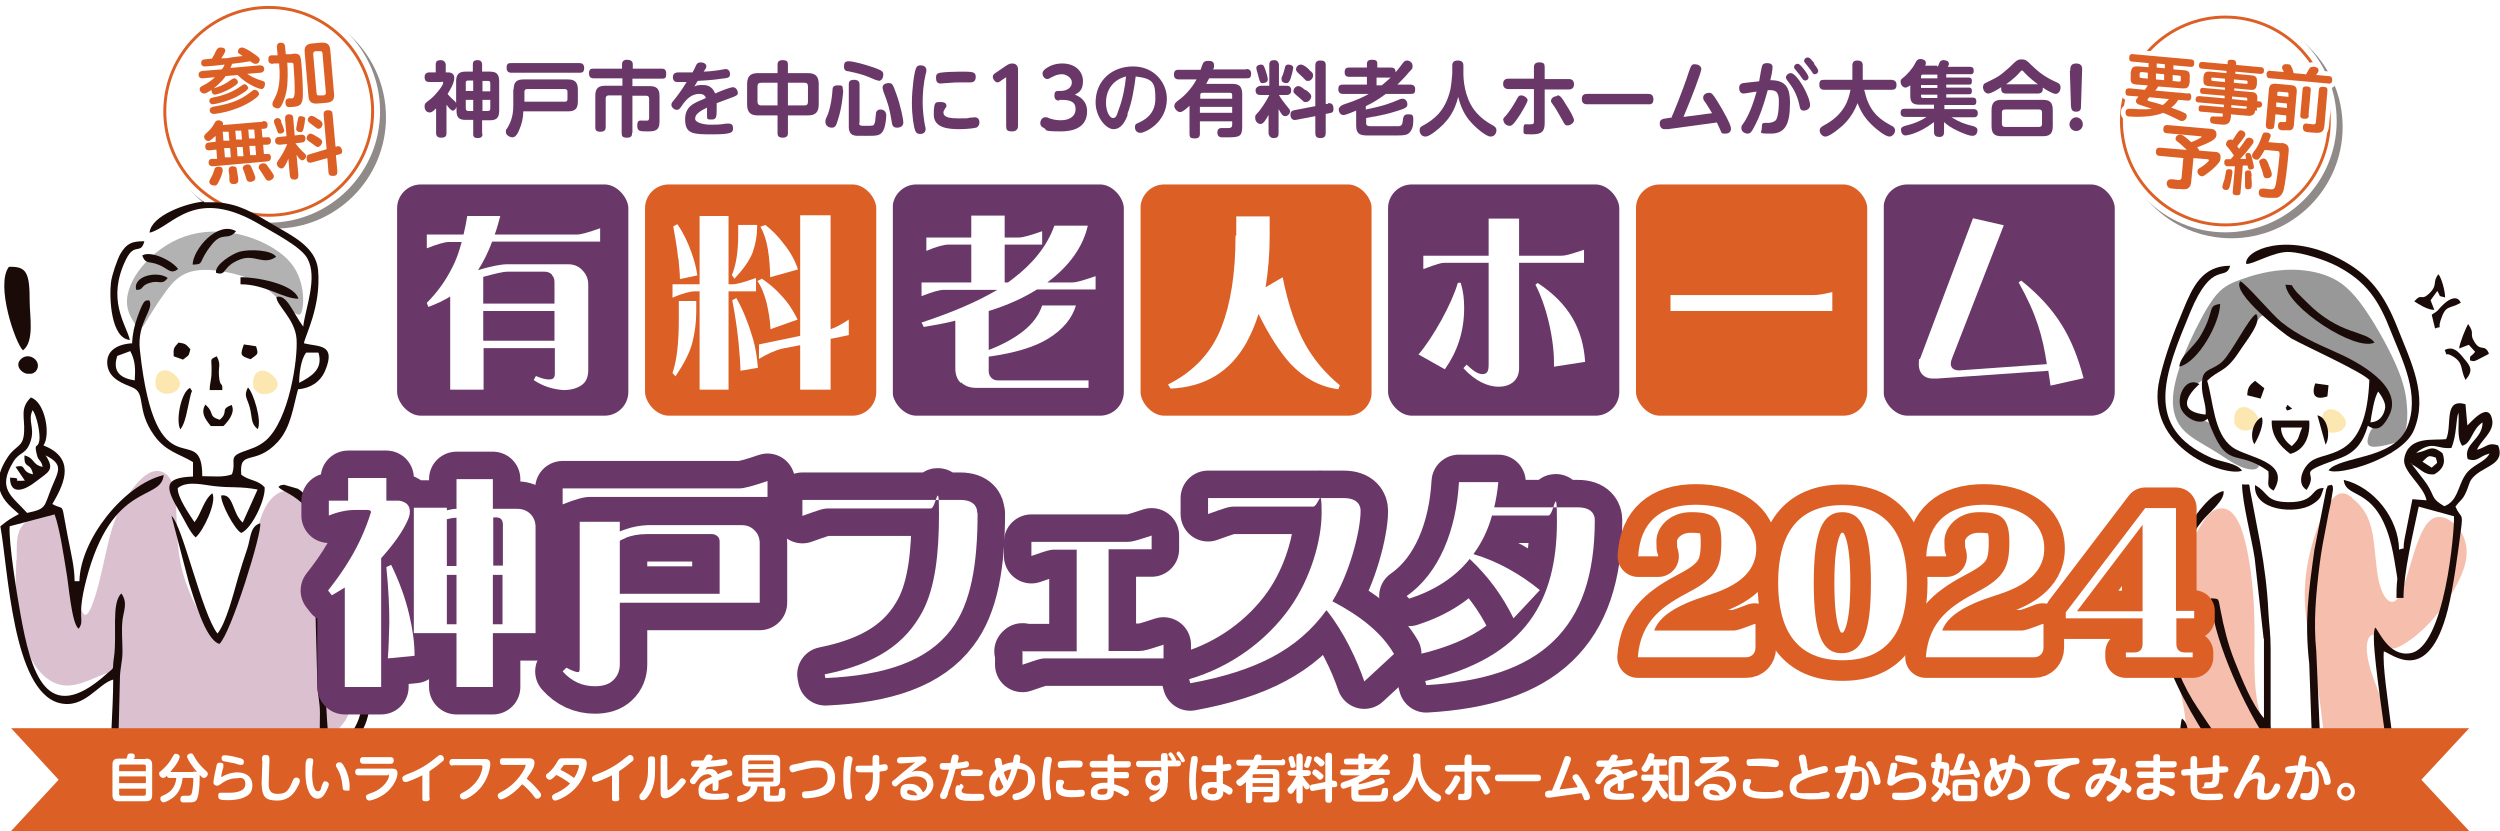
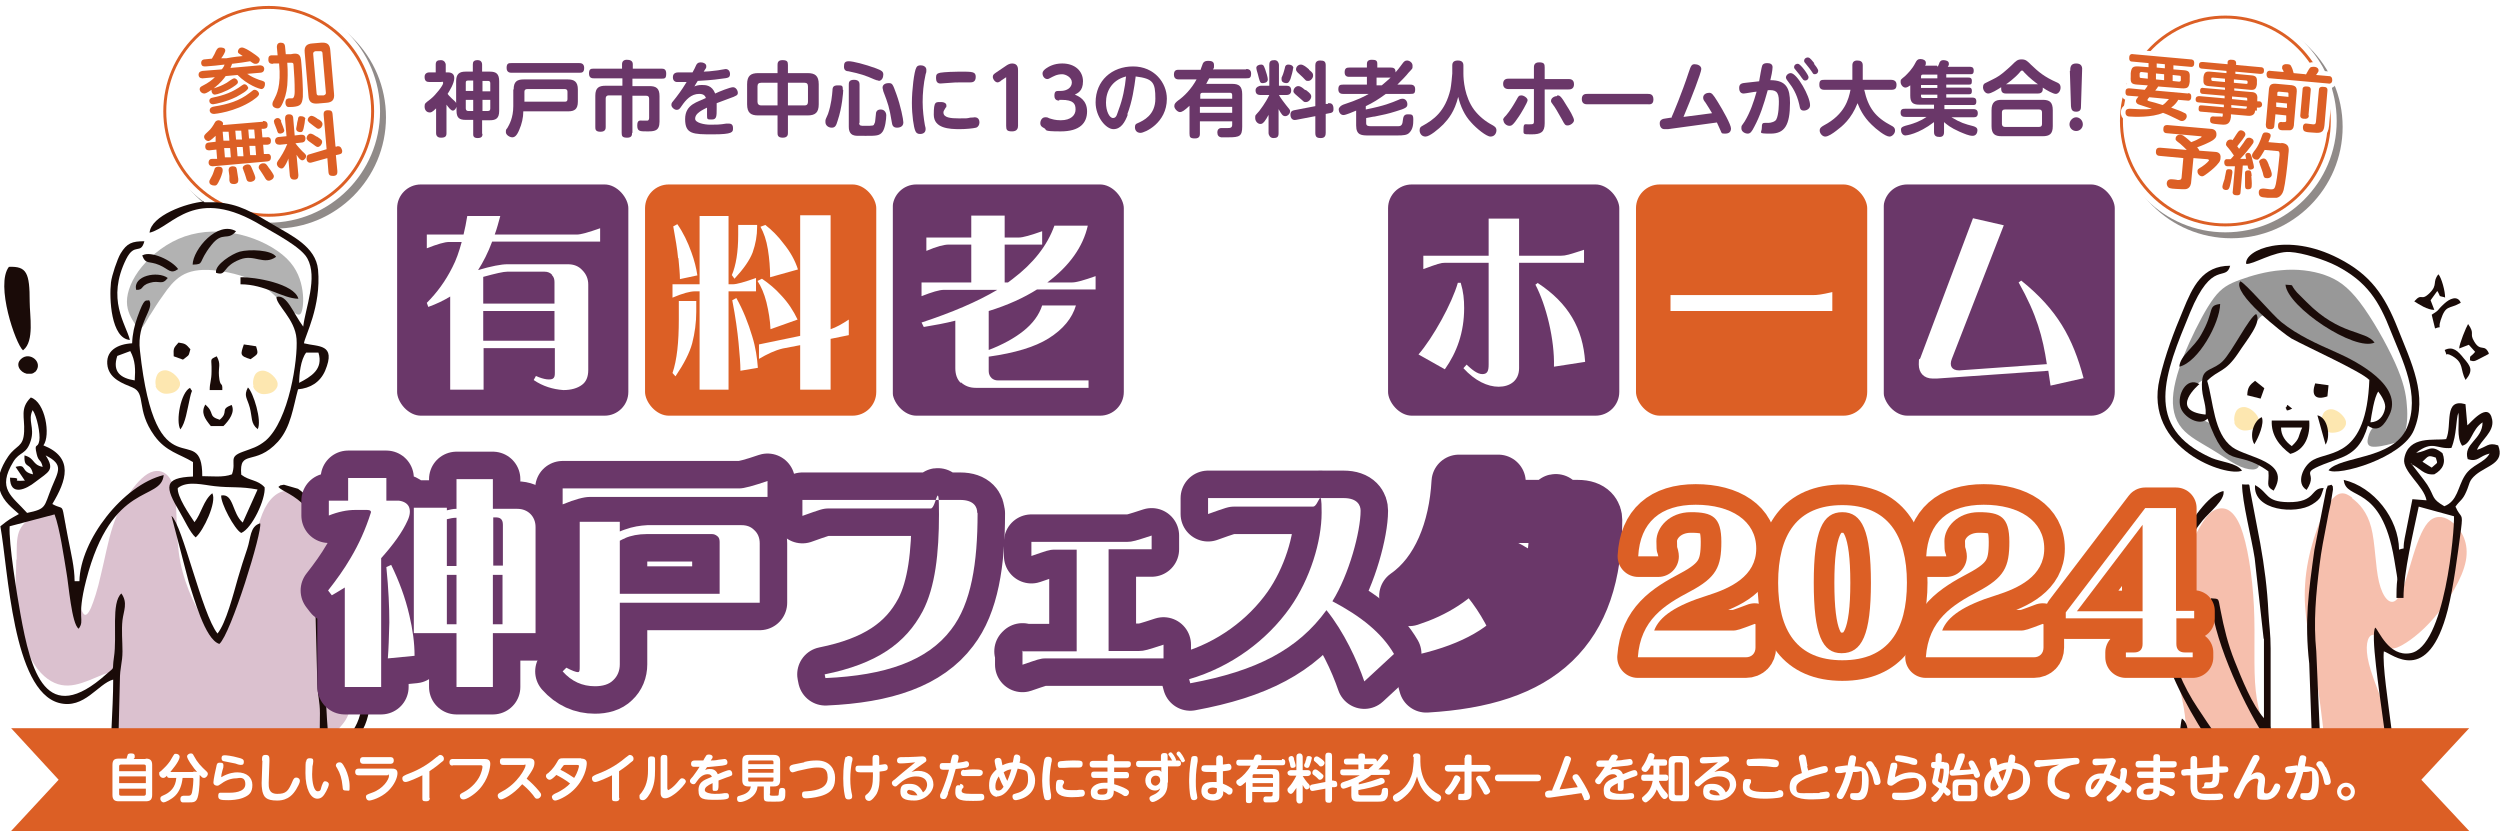
<svg xmlns="http://www.w3.org/2000/svg" version="1.1" viewBox="0 0 673.6 223.9">
  <defs>
    <style>
      .cls-1, .cls-2, .cls-3, .cls-4, .cls-5, .cls-6, .cls-7, .cls-8, .cls-9, .cls-10, .cls-11 {
        fill: none;
      }

      .cls-1, .cls-2, .cls-5, .cls-6, .cls-7, .cls-10, .cls-11 {
        stroke-miterlimit: 10;
      }

      .cls-1, .cls-5 {
        stroke-width: 4.8px;
      }

      .cls-1, .cls-11 {
        stroke: #221714;
      }

      .cls-12 {
        fill: #fde7b0;
      }

      .cls-12, .cls-13, .cls-14, .cls-15, .cls-16, .cls-17, .cls-18 {
        fill-rule: evenodd;
      }

      .cls-19, .cls-13 {
        fill: #fff;
      }

      .cls-14 {
        fill: #989898;
      }

      .cls-2, .cls-4, .cls-5, .cls-7, .cls-8 {
        stroke: #fff;
      }

      .cls-2, .cls-11 {
        stroke-width: 4.8px;
      }

      .cls-15 {
        fill: #dbc1cf;
      }

      .cls-3 {
        stroke: #6a3769;
        stroke-width: 14.8px;
      }

      .cls-3, .cls-4, .cls-8, .cls-9 {
        stroke-linecap: round;
        stroke-linejoin: round;
      }

      .cls-20 {
        fill: #6a3769;
      }

      .cls-21 {
        filter: url(#drop-shadow-1);
      }

      .cls-22 {
        isolation: isolate;
      }

      .cls-4 {
        stroke-width: 7.2px;
      }

      .cls-6 {
        stroke-width: 1.6px;
      }

      .cls-6, .cls-9, .cls-10 {
        stroke: #dc5f25;
      }

      .cls-7 {
        stroke-width: 4.4px;
      }

      .cls-8 {
        stroke-width: 2.5px;
      }

      .cls-9 {
        stroke-width: 11.1px;
      }

      .cls-16 {
        fill: #1a0b08;
      }

      .cls-23 {
        fill: #dc5f25;
      }

      .cls-17 {
        fill: #f6bfad;
      }

      .cls-10 {
        stroke-width: 1.6px;
      }

      .cls-18 {
        fill: #b2b2b2;
      }

      .cls-24 {
        mix-blend-mode: multiply;
        opacity: .5;
      }
    </style>
    <filter id="drop-shadow-1" x="78.8" y="9.7" width="518.1" height="182.8" filterUnits="userSpaceOnUse">
      <feOffset dx="2.2" dy="2.2" />
      <feGaussianBlur result="blur" stdDeviation="0" />
      <feFlood flood-color="#594f49" flood-opacity=".5" />
      <feComposite in2="blur" operator="in" />
      <feComposite in="SourceGraphic" />
    </filter>
  </defs>
  <g class="cls-22">
    <g id="_レイヤー_1" data-name="レイヤー_1">
      <g>
        <g>
          <g>
            <g>
              <g class="cls-24">
                <circle class="cls-11" cx="74" cy="31.6" r="27.6" />
              </g>
              <circle class="cls-2" cx="72.4" cy="30" r="27.6" />
            </g>
            <circle class="cls-6" cx="72.4" cy="30" r="27.6" />
            <circle class="cls-19" cx="72.4" cy="30" r="27.6" />
          </g>
          <g>
            <path class="cls-23" d="M60,18.4c.3-.4.4-.7.5-1-1.6.2-3.5.4-5.1.5-.4,0-1.1.1-1.2-.9,0-.9.7-1,.9-1,.4,0,1.6-.2,2-.2.5-.8.9-1.6,1.1-2.1.3-.5.5-.9,1.1-.9.4,0,1.4,0,1.4.8,0,.5-.7,1.6-1.1,2.1h1.4c1.5-.3,4.2-.6,4.4-.6-1.2-.8-1.3-.8-1.3-1.2,0-.5.4-1.1,1.1-1.1.6,0,1.9.8,2.5,1.2,2.1,1.4,2.2,1.6,2.3,2,0,.5-.3,1.2-1.1,1.2-.4,0-.5,0-1.5-.7-2,.3-2.2.4-4.9.7,0,.3-.2.5-.4,1.1l7.9-.7c.2,0,1.1,0,1.2.9,0,1-.8,1.1-1.1,1.1l-3.5.3c1.2.8,1.9,1.1,3.2,1.6,1.4.4,1.6.5,1.6,1.1,0,.7-.3,1.3-.9,1.4-.6,0-3.8-1.1-6.5-3.8l-3.2.3c-.4.6-1.3,1.8-3.2,3.3,1.3-.4,2.1-.7,3.5-1.5.3-.2,1.6-1.2,2-1.2.5,0,1,.5,1,1,0,.3,0,.5-1.4,1.4-1.8,1.2-4.3,2-4.8,2-.6,0-.9-.6-.9-1,0-.2,0-.2,0-.3-1.3.9-1.7,1-2,1-.5,0-1.1-.4-1.2-1.1,0-.5.2-.7.8-1,1.6-.8,2.6-1.6,3.3-2.3l-3.2.3c-.2,0-1.1.1-1.2-.9,0-1,.8-1,1.1-1.1l5.1-.4ZM66.9,23.6c0,.8-2,1.8-3.2,2.5-2.6,1.3-5.5,1.9-6.3,2-.6,0-1-.4-1-.9,0-.6.4-.8.9-.9,3-.6,5.5-1.5,7.9-3.3.3-.2.5-.3.6-.3.7,0,1,.7,1.1,1ZM69.8,25.2c0,.3,0,.7-1.8,1.9-4.7,3.1-10.2,3.6-10.3,3.6-1.1,0-1.2-.8-1.2-.9,0-.8.6-1,1.2-1.1,3.7-.6,6.8-1.5,9.6-3.7,1-.8,1-.8,1.3-.8.6,0,1.1.5,1.2,1Z" />
            <path class="cls-23" d="M73.5,17.2c-.4,0-1.1,0-1.2-1,0-.8.1-1.3,1-1.3h1.5c0-.1-.2-2.2-.2-2.2,0-.3,0-1.1.9-1.2.8,0,1.2.2,1.3,1l.2,2.1h1.4c.9-.2,1.4-.2,1.9,0,.7.4.8,1.1.9,2.5.2,2.1.5,7,.4,9-.2,2.1-.7,2.5-2.6,2.7-.5,0-1.2.1-1.5,0-.3-.1-.6-.5-.6-1.1,0-.7.2-1.1.9-1.2.1,0,.7,0,.9,0,.3,0,.7-.3.7-1.9,0-2.5-.1-4.3-.3-6.9,0-.8-.2-.8-.9-.8h-.8c.2,2.3.1,4.6,0,6.1-.2,2.2-.8,3.8-1.2,4.7-.4.9-.7,1.5-1.4,1.5-.5,0-1.4-.3-1.4-1.1,0-.5.2-.9.5-1.4.6-1.2,1.9-3.5,1.3-9.6h-1.5ZM90,25.2c.2,1.8-.6,2.4-2.1,2.5l-2.3.2c-1.5.1-2.4-.3-2.5-2.1l-1-11.6c-.2-1.8.6-2.4,2.1-2.5l2.3-.2c1.5-.1,2.4.3,2.5,2.1l1,11.6ZM86.9,14.4c0-.5-.3-.7-.8-.6h-1.1c-.5.1-.7.4-.6.9l.9,10.4c0,.5.3.7.8.6h1.1c.4-.1.7-.4.6-.8l-.9-10.4Z" />
            <path class="cls-23" d="M70.9,32.6c.3,0,1.1,0,1.2.9,0,.6,0,1.1-1,1.2h-.6c0,0,.2,2.3.2,2.3h1.1c.4-.1,1.1-.1,1.2.8,0,.7-.1,1.1-1,1.2h-1.1c0,0,.2,2.5.2,2.5h.7c.6-.1,1.1,0,1.2.8,0,.7-.2,1.1-1,1.2l-14.6,1.3c-.3,0-1.1,0-1.2-.9,0-.9.5-1.1,1-1.1h1.3c0-.1-.2-2.5-.2-2.5l-1.8.2c-.3,0-1.1.1-1.2-.9,0-.7.2-1.1,1-1.2l1.8-.2v-1.6c-.5.4-1.3,1.3-1.9,1.4-.7,0-1.2-.6-1.2-1.1,0-.4,0-.5,1.1-1.5.8-.7,1.3-1.5,1.8-2.4.2-.4.5-.5.9-.6.5,0,1.2.3,1.3.8,0,.2,0,.4-.1.5l10.8-.9ZM60,45.9c0,.7-.7,2.4-.8,2.5-.6,1.3-.8,1.6-1.4,1.6-.7,0-1.4-.3-1.4-1,0-.3,0-.3.6-1.4.3-.5.5-1.1.8-2,0-.2.2-.6.9-.7.4,0,1.3,0,1.3.9ZM61.6,35.5h-1.6c0,.1.2,2.4.2,2.4h1.6c0-.1-.2-2.4-.2-2.4ZM62,39.9h-1.6c0,.1.2,2.5.2,2.5h1.6c0-.1-.2-2.5-.2-2.5ZM63.8,45.6c.1.6.3,1.8.4,2.6,0,.6.1,1.3-1.1,1.4-.9,0-1.2-.3-1.3-1,0-.2,0-1,0-1.2,0-.2-.2-1.3-.2-1.5,0-.3,0-1,1-1.1.8,0,1.1.2,1.2.8ZM65,35.2h-1.6c0,.1.2,2.4.2,2.4h1.6c0-.1-.2-2.4-.2-2.4ZM65.4,39.6h-1.6c0,.1.2,2.5.2,2.5h1.6c0-.1-.2-2.5-.2-2.5ZM68.1,45.9c.2.5.7,1.6.7,2,0,.9-1,1.1-1.3,1.1-.9,0-1-.3-1.3-1.4-.1-.4-.4-1.2-.6-1.7,0-.2-.2-.4-.2-.6,0-.6.6-.9,1.2-1,.8,0,.9.1,1.5,1.6ZM68.5,34.9h-1.6c0,.1.2,2.4.2,2.4h1.6c0-.1-.2-2.4-.2-2.4ZM68.8,39.3h-1.6c0,.1.2,2.5.2,2.5h1.6c0-.1-.2-2.5-.2-2.5ZM72.2,44.9c1,1.3,1.5,2.1,1.6,2.5,0,.9-.9,1.2-1.3,1.3-.6,0-.8-.2-1.3-1.1-.2-.4-.8-1.2-1.1-1.7-.2-.3-.4-.5-.4-.8,0-.8.8-1.1,1.1-1.1.7,0,.8,0,1.5,1Z" />
            <path class="cls-23" d="M75.7,32.7c.4.9.8,2.1.9,2.4,0,.8-1,.9-1.1.9-.6,0-.7-.3-.9-1-.2-.5-.6-1.5-.7-1.8,0-.2-.1-.4-.1-.5,0-.5.5-.9,1-.9.5,0,.7.3,1,.8ZM77.7,42.7c-.1.3-.3.9-.6,1.4-.6,1.1-.9,1.3-1.2,1.3-.6,0-1.2-.5-1.3-1.2,0-.4,0-.5.8-1.6.2-.3,1.2-1.8,2-3.8l-2,.2c-.8,0-1.2-.3-1.3-1,0-1,.8-1.1,1.1-1.1l2-.2-.4-4.7c0-.8.3-1.2,1.1-1.2,1,0,1.1.7,1.1,1l.4,4.7,1.7-.2c.6,0,1.2.1,1.2,1,0,1-.7,1.1-1,1.1l-1.7.2c.4.6,1.5,1.8,1.8,2.1,1,.9,1,1,1.1,1.3,0,.5-.4,1.1-1,1.2-.5,0-.9-.4-1.6-1.5l.5,5.5c0,.8-.3,1.2-1.1,1.2-1.1,0-1.1-.8-1.2-1l-.4-4.6ZM82.2,32.1c0,.4-.2,1.7-.4,2.5-.2.8-.4,1-.8,1-.4,0-1.1-.1-1.2-.8,0-.1,0-.3.2-1.2,0-.4.1-.6.3-1.5,0-.3.1-.8.7-.8.9,0,1.2.4,1.3.7ZM90.8,39.4c0,0,.2,0,.3,0,.8,0,1,.8,1.1,1.2,0,.5,0,.8-.8,1l-.9.2.4,4.3c0,.6,0,1.2-1,1.3-.9,0-1.3-.1-1.4-1l-.3-3.8-4.3,1.2c-.8.2-1.3-.3-1.3-1.1,0-.8.3-1,.7-1.1l4.7-1.4-.8-9.3c0-.5,0-1.1,1-1.2.9,0,1.3.1,1.4,1l.8,8.8h.5ZM85.4,36.8c1.2.8,1.4,1,1.4,1.4,0,.6-.5,1.3-1.1,1.4-.3,0-.4,0-1.3-.7-.2-.2-1.2-.8-1.4-1-.2-.2-.3-.4-.4-.6,0-.6.4-1.2,1-1.3.5,0,1.1.4,1.7.8ZM85.8,32.1c.9.6,1,.8,1.1,1.3,0,.6-.4,1.2-1,1.3-.4,0-.4,0-1.3-.7-.2-.2-1.1-.8-1.3-1-.2-.2-.3-.4-.4-.6,0-.6.4-1.1,1-1.2.5,0,1.3.5,1.9,1Z" />
          </g>
        </g>
        <g>
          <path class="cls-16" d="M6.3,94.3c3-2.4,1.7-9.2,1.7-13,0-7.8-.8-9.6-5.6-9.4-3.7,4.8,1.8,20.8,3.8,22.5h0Z" />
          <path class="cls-16" d="M9.6,100.1c2.1-2.5-1.6-5.5-3.9-3.4-1.7,1.5-.3,3.6,1.5,4h1.2c.4,0,.8-.3,1.2-.6h0Z" />
          <path class="cls-13" d="M4.5,165.3c-.7-3.9-1.8-10-2.4-14.3-.6-4.3-.7-6.7-.8-8.1-.1-1.4-.3-1.9,0-2.1.2-.3.8-.3,1.6-.5.8-.1,1.7-.4,2.2-.6.5-.2.7-.5.7-.8,0-.4-.2-1-.7-1.6-.5-.7-1.4-1.4-2.1-2.1-.7-.7-1.1-1.3-1.4-2-.3-.7-.5-1.5-.4-2.6,0-1.2.3-2.8.8-4.1.4-1.4,1.1-2.5,1.9-3.5.8-1.1,1.9-2.1,2.6-3,.7-.9,1-1.7,1.1-3.3,0-1.6-.2-4.1-.2-5.8,0-1.7.3-2.5.7-2.8.4-.2,1,.1,1.5,1.1.5.9,1.1,2.5,1.5,4.1.4,1.6.7,3.4.9,4.7.2,1.3.3,2.3.6,2.9.3.6.8.9,1.6,1.5.8.6,1.9,1.4,2.5,2.1.5.7.4,1.3-.3,3.3-.7,2-2,5.4-2.8,7.4-.7,2-.9,2.5-.4,2.6.5.1,1.7-.2,2.3-.3q.6-.1.9,1.3c.3,1.4.9,4.3,1.6,8.3.7,4,1.5,9,2.2,11.3.6,2.3,1.1,2,1.7,0,.6-1.9,1.3-5.3,2.4-8.6,1.1-3.2,2.5-6.3,4.5-8.9,2-2.6,4.5-4.8,6.9-6.6,2.4-1.8,4.6-3.2,6.6-4.1,2-.9,3.7-1.5,5.1-1.5,1.4,0,2.3.5,3.3.8,1,.3,1.9.3,2.4.2.5,0,.5-.3.5-1.2,0-1,0-2.7-.1-3.7s-.3-1.1-1.1-1.5c-.8-.4-2.3-.9-3.8-1.6-1.5-.7-3-1.5-4.2-2.7-1.2-1.3-2.2-3-3.2-5.6-1-2.6-1.9-6.1-2.6-7.8-.8-1.8-1.4-1.8-2.2-2.1-.8-.2-1.9-.6-2.8-1.1-.9-.5-1.7-1.2-2.2-2-.5-.8-.7-1.8-.8-2.8,0-1,.2-1.9.6-2.5.5-.6,1.2-.7,1.8-.9.7-.2,1.3-.5,1.6-.8.4-.3.5-.5.3-1.1-.2-.5-.6-1.3-1.1-2.4-.5-1.1-1.2-2.5-1.7-4-.5-1.4-.8-2.9-1-4.7-.2-1.8-.3-3.9.2-6.2.5-2.3,1.5-4.9,2.5-6.4,1-1.5,1.9-2,2.6-2.3.8-.3,1.4-.4,2.1-1,.7-.6,1.5-1.6,2.4-2.6.9-1,1.8-2,3.9-3.3,2.1-1.3,5.4-3,8.4-3.8,3-.8,5.8-.6,8.1,0,2.3.6,4.3,1.5,6.2,2.6,1.9,1,3.8,2.2,6.3,3.7,2.5,1.5,5.5,3.5,7.5,5.2,2.1,1.7,3.2,3.2,3.8,5.4.5,2.2.4,5.2-.4,8.5-.8,3.3-2.2,6.9-2.9,9.2-.7,2.3-.7,3.2-.6,3.7.1.5.4.5,1.4.6,1,0,2.7.3,3.8.7,1.1.5,1.4,1.3,1.3,2.3-.2,1.1-1,2.5-1.8,3.5-.8,1-1.8,1.7-2.7,2.3-1,.5-2,.9-2.6,1.3-.6.3-.8.7-1.2,2.2-.4,1.6-.9,4.3-1.8,6.8-1,2.4-2.3,4.5-4.1,6-1.8,1.5-4,2.4-5.6,3.1-1.5.6-2.4,1-2.9,1.3-.5.3-.5.6-.6,1.6,0,1-.2,2.7,0,3.6.2.9.7.9,1.4,1,.7.1,1.7.3,2.7.5,1,.1,2,.1,3.2.1,1.2,0,2.7,0,4.1.3,1.4.3,2.8.9,4.6,2,1.8,1.1,3.9,2.8,5.7,5.2,1.8,2.5,3.4,5.7,4.8,9,1.4,3.3,2.6,6.6,3.8,10.3,1.3,3.7,2.5,7.9,3.4,12.1.8,4.3,1.2,8.6,1.3,11.8.2,3.2.2,5.1,0,7.2-.2,2.1-.7,4.3-1.3,6.1-.5,1.8-1,3.2-2.6,4.3-1.6,1.1-4.2,2-5.6,2.6-1.4.6-1.5.8-1.5,2.2,0,1.3.3,3.7.3,6.8H30.8c-.2-3.8-.1-7.2,0-12.2.2-5,.5-11.6.4-14.7,0-3.1-.5-2.7-1.3-2-.8.7-1.9,1.6-4.1,2.9-2.1,1.2-5.2,2.7-7.7,3.2-2.5.5-4.5.1-6.1-1-1.6-1.1-2.8-2.9-3.7-5.4-1-2.5-1.7-5.6-2.2-8-.6-2.4-.9-4.1-1.6-7.9h0Z" />
          <path class="cls-15" d="M4.5,150.8c0-3-.1-5.5.6-7.5.7-1.9,2.3-3.3,4.2-4.2,1.8-.9,3.9-1.4,5.4-1.1,1.5.3,2.5,1.4,2.9,3.1.4,1.7.4,4,.7,6.7.3,2.6,1.1,5.6,1.8,8.9.7,3.3,1.4,6.8,2.1,8.2.7,1.4,1.4.8,2.3-1.1.8-1.9,1.8-4.9,2.7-9,1-4,1.9-9.1,3.2-13,1.3-4,2.9-6.8,4.8-9.4,1.9-2.6,4-4.9,6.2-5.4,2.3-.5,4.7.7,5.6,5.2.9,4.5.2,12.2,1.6,19.3,1.4,7.1,4.9,13.6,7.1,17,2.2,3.4,3,3.8,4.9.6,1.9-3.2,4.7-9.9,6.4-15.9,1.7-5.9,2.1-11,3.7-14.8,1.5-3.8,4.2-6.5,7.2-6.1,3.1.4,6.6,3.7,9.3,8.9,2.7,5.2,4.5,12.2,5.7,20,1.2,7.8,1.8,16.5,1.9,22.2.1,5.7-.3,8.5-1.8,10.8-1.5,2.3-4.2,4-5.5,8.6-.6,2.1-.9,4.9-1.2,7.6H31.9c-.7-6.3-.7-17-.9-22.8-.2-5.9-.7-6.6-2.2-6.2-1.5.4-4.2,1.8-6.7,2.6-2.5.8-4.9,1.1-7.4,0-2.5-1.1-5.1-3.6-6.9-7.7-1.9-4.2-3-10.1-3.4-14.7-.4-4.6,0-8,0-10.9h0Z" />
          <path class="cls-12" d="M68.3,104c-.3-1,0-2.5.6-3.3.7-.8,1.8-1,2.7-.7,1,.3,1.8,1,2.4,1.7.6.7.9,1.4.8,2,0,.6-.5,1.3-1,1.7-.5.4-1.1.6-1.7.7-.6.1-1.4.2-2.1-.1-.7-.3-1.5-.9-1.8-1.9h0Z" />
          <path class="cls-12" d="M42,103.9c-.3-1,0-2.5.6-3.3.7-.8,1.8-1,2.7-.7,1,.3,1.8,1,2.4,1.7.6.7.9,1.4.8,2,0,.6-.5,1.3-1,1.7-.5.4-1.1.6-1.7.7-.6.1-1.4.2-2.1-.1-.7-.3-1.5-.9-1.8-1.9h0Z" />
          <path class="cls-18" d="M40.5,84.8c1-1.6,2.1-3.4,3.5-5.3,1.3-1.9,2.8-3.9,4.9-5.2,2.1-1.3,4.8-1.8,8.4-1.5,3.6.3,8,1.3,11.4,3,3.4,1.7,5.6,4.1,7.2,5.7,1.6,1.6,2.6,2.3,3.4,2.8.8.5,1.5.8,1.9-.1.4-1,.7-3.2.3-5.9-.4-2.7-1.4-5.9-4.3-8.7-2.9-2.8-7.5-5.2-12.5-6.4-5-1.2-10.2-1.1-14.9.5s-8.9,4.9-11.6,8.2c-2.7,3.3-4,6.7-4,9.4,0,2.7,1.3,4.6,2.1,5.9.8,1.2,1.2,1.7,1.8,1.2.6-.5,1.4-1.9,2.3-3.5h0Z" />
          <path class="cls-16" d="M29.8,210.5c-.3-9.2.7-19.2.7-27.4-4.1,1.1-7.8,8.1-14.6,6.3C3.4,186.1,2.2,153.4.1,141.8c2.5-2,2.5-1.9,5-3.3-1.5-1.4-4.2-3.3-5.1-6.3v-4.8c.4-1.3,1.1-2.8,2.2-4.4,2.2-3.2,4.1-2.4,4.3-6.7.2-4-1.2-6.2,1.8-9.2,3.9,1.2,5.4,10.2,3.4,12.9,8.3,3.3,6.2,9.5,2.4,15.8,3.7,2.1,2.1-1.5,4.3,9.5.7,3.6,1.7,7.6,1.7,11.3h1.3c.2-11,11.7-25.9,22.7-28.6-.6,7.2-14,1.4-20.9,28.4-2.7,10.5-.2,10.5-2,13-1.9-1.2-2.7-12-3.3-15.2-.7-4.2-1.8-11.9-3.2-15.6l-12.1,3.2c-.3,4.4,2,18.6,2.9,23.6,2.8,15.6,6.9,30.8,23.2,16.2,2.5-2.2,1.4-.6,2-4.5.9-5.7-.8-14.7,2-17.2,1.8,2.5.6,4.7.3,7.2-.3,2.7,0,5.7,0,8.4,0,3.1-.7,4.3-.7,7.8l-.6,24.1c0,1.2,0,2.3,0,3.3h-2ZM86.9,210.5c0-3.9-.4-5.4-.7-10.5-.1-2.5,0-5.3,0-7.8,0-3.3-.6-4.7-.7-7.8l-.6-23.4h1.9c0,4.5,1.2,37.3,1.9,39,1.1.5-.9.8,1.9,0,12.3-3.6,5.7-29.6,3.7-37.4-7.3-29.2-17-28.8-19.3-31.4.9-.6,0-.3,1.5-.6l3.8,1.1c1.1.7,2.5,2.1,3.4,3.1,1.9,2.1,4.2,5.5,5.7,8,3.5,6,5.5,13.4,7.2,20.1,10,41.3-5.5,37-7.5,39.9-.5,1.9-.5,4.6-.4,7.6h-1.8ZM12.3,122.7c5,2.5,3.4,4.3,1.6,8.7-2.1,5.2-1.3,5.7-6.6,6.8-4.1-4.6-8.2-6.4-3.7-13.8,1.7-2.8,3.5-1.8,4.7-5.7,1.1-3.5-.9-5.4.5-8.2,1.2,1.7,2.1,6.5,1.8,8.2-.4,2.4-1.5.3-.7,3.7.5,2.1,1.1,1.2,1.6,3.4-2.9-.6-2-2.3-4.9-3.1-.2,3.9,1.6,1.6,2.3,5.1-3.5-.7-1.5-2.9-4.7-2l2.5,3.7c-4.7.3.4-.7-4-.8,0,5.1,4.3,3.2,6.9,1.1,3.5-2.7,5.3-3.1,2.7-7.1h0Z" />
          <path class="cls-16" d="M31.6,95.9l3.5-1.3c1.4,2.6,1.4,4.9,1.2,7.9-3.8-.6-6.1-2.3-4.7-6.6h0ZM54.9,54.5h3.3c6.2.4,9.8,2.7,15.5,6.1,4.7,2.8,11.4,5.8,12,12.1.9,9.9-3.6,17.9-3.8,19.8,3.8,1,8.8,0,5.7,7.4-1.4,3.2-4.1,4.7-7.3,5-1.3,4.7-1.9,10.2-5.4,14.1-6.2,6.8-10.5,1.8-9.9,8.9,2.2,1.7,4.4,1.3,6.3,3.4.3,3.2-3.4,11.1-6.3,12.3-1.8-.9-5.6-8.1-5.4-10.1,3.4-.6,2.9,4.8,5.8,7.3l4-8.9c-4.7-.9-7.1-.4-11.5-.9-3-.3-7.4-1.6-10,.5-.2,2.3,3.1,7.1,4.5,9.2,1.9-2.4,2.4-5.9,4.8-7.8,1.3,2.3-2.4,10.2-4.5,11.9-1.5-1.3-3.1-4.9-4.3-6.9-4-6.7-4.4-9.2,3.6-9.5v-3.9c-3.6-2.2-7.3-2.8-10.4-7.1-5.1-7.1-2.1-11.4-5.9-13-2.7-1.1-6-2.3-6.7-5.6-.8-4.3,2.7-6.1,6.6-6.3.1-2.6.6-4.7,1.4-7,2-5.6,2.2-4.3,3.2-4.6,1.5,2.5-3.4,5.9-2.5,13.5,4.3,39.6,16.8,18,16.8,33.9,2.6,0,5.7.4,8-.5,1.3-3.6-1.2-4.6,3-6.1,2.4-.9,3.9-1.2,6.1-3,6.3-5.5,8.7-22,8.3-27.4-.4-5.4-5.6-9.2-5.4-11.3,2.8-.8,4.5,4.4,7.2,8,.6-5.1,4-13.2,1.1-18.4-1.7-3.1-8.9-6.8-12.1-8.7-18.3-11.2-24.1.3-30.4,1.8.4-4.6,9.9-8,14.7-8.4h0ZM80.6,103.2c0-2.3.4-6.3,1.9-8.2h3.3c1.4,4.5-2,6.5-5.3,8.2h0Z" />
          <path class="cls-16" d="M59.1,173.5c3.1-2.6,11.7-30.5,11-32.5-2.8.8-2.5,4-3.5,6.9-.9,2.7-1.7,5.1-2.5,7.9-1.2,4.2-3.2,12.1-5.5,14.9-4.2-5.3-9.4-29.2-12.4-31.7l4.7,18c1.3,3.8,4.3,15.3,8.2,16.5h0Z" />
          <path class="cls-16" d="M35,91.6c-1.1-4.4-6.4-10.9-1-21.8,2.3-4.6,3.9-1,4.9-4.8-3.3,0-4.7.5-6.4,3.3-.9,1.5-2.4,6-2.6,7.8-.5,4.3,0,15.1,5.1,15.5h0Z" />
          <path class="cls-16" d="M58.2,73.5c3,1,1.5-1.7,6.5-3.6,3.9-1.5,6.3,1.7,9.7-.7-1.2-1.9-7.2-2.1-9.8-1.4-2.1.6-6.7,3.5-6.4,5.6h0Z" />
          <path class="cls-16" d="M64.8,76.6c6.7,0,11.2,3.8,15.6,3.9-1.1-4.1-11.8-5.9-15.6-5.8v1.9h0Z" />
          <path class="cls-16" d="M52,71.3c3.2-.1,1.2-.5,4.9-5.2,3.1-4,4.4-1,6.7-3.8-5-2.9-11.6,4.9-11.7,9h0Z" />
          <path class="cls-16" d="M56.6,114.8h3.6c1.6-1.6,3.2-3.8,2.2-5.7-3.3,1.3-.6,1.8-3.2,4-3.3-1-1.2-1.8-3.9-4.1-1.2,2.2-.2,3.7,1.5,5.8h0Z" />
          <path class="cls-16" d="M56.5,105.1h3.4c.1-2.5-.6-.4-.9-3.8-.2-2.5.6-3.1-.6-5.3-2.1,1-1.3.5-1.4,4,0,2.6-.5,3-.5,5.1h0Z" />
          <path class="cls-16" d="M38.3,68.8c1,2.6,1.8,1.4,4.6,2.6,2.6,1.1,3,2.6,5.1,1.1-1.7-2.4-7.4-5-9.6-3.7h0Z" />
          <path class="cls-16" d="M48.6,115.7c1.4-1.8,1.8-5.1,2.6-8.6.6-2.7.8-1.1,0-2.6-2.5,1.2-3.9,9-2.6,11.2h0Z" />
          <path class="cls-16" d="M69.4,115.7c1.3-2.2-1.2-10.1-2.6-11.3-1.2,2.3-.2,2.8.5,5.4.7,2.6.2,4.3,2.1,5.8h0Z" />
          <path class="cls-16" d="M36.7,78.1c2.1.1,1.1-1.2,3.7-1.9,2.6-.8,3.2.8,4.8-1.3-2.7-2-9.5-.6-8.5,3.2h0Z" />
          <path class="cls-16" d="M46.8,96l2.5.9c1.9-1.5,1.4-.8,2-2.8-1.3-1.5-1.4-1.5-3.2-1.8-1.3,1.5-1.4,1.4-1.3,3.7h0Z" />
          <path class="cls-16" d="M67.5,96.8c2-1.5,2.2-1.2,1.5-3.5l-3.3-.5c-.9,2.7-1.2,3.1,1.9,4h0Z" />
        </g>
        <g>
          <path class="cls-13" d="M657.1,76.7c.3.5.6,1.5,1.2,2.4.6.8,1.3,1.4,1.7,1.8.4.3.5.4.1.8-.4.4-1.3,1-1.9,1.8-.6.7-.9,1.5-1.1,2-.2.5-.3.7-.4.6,0-.1-.1-.6-.4-1.3-.3-.7-.8-1.7-1.5-2.4-.6-.7-1.4-1-1.6-1.3-.2-.2,0-.3.4-.5.4-.2.8-.5,1.3-1.1.5-.6.9-1.3,1.2-1.9.3-.5.4-.8.5-1,.1-.2.3-.3.5.2h0Z" />
          <path class="cls-16" d="M658.7,80.1c-2-.5-.9,0-2-1.7l-1.8,2.5,1,2.6c-1.9,0-4.1-1.5-5.4-2.3,2.2-2.5,1.7.2,4.2-2.3,2.2-2.2.6-2.9,2.3-5,.8.8,1.9,4.7,1.8,6.4h0Z" />
          <path class="cls-16" d="M663,81.6c-3.2,1.8-4,.4-5.4,4.7-.9,2.9.8,1.3-1.5,2.2l-.9-3.7c2.4-1.5,1.2-1,3.4-3,1.4-1.3,3.5-2.3,4.4-.3h0Z" />
          <path class="cls-13" d="M664.8,90.7c.3.5.6,1.5,1.2,2.4.6.8,1.3,1.4,1.7,1.8.4.3.5.4,0,.8-.4.4-1.3,1-1.9,1.8-.6.7-.9,1.5-1.1,2-.2.5-.3.7-.4.6,0-.1-.1-.6-.4-1.3-.3-.7-.8-1.7-1.5-2.4-.6-.7-1.4-1-1.6-1.3-.2-.2,0-.3.4-.5.4-.2.8-.5,1.3-1.1.5-.6.9-1.3,1.2-1.9.3-.5.4-.8.5-1,.1-.2.3-.3.5.2h0Z" />
          <path class="cls-16" d="M670.5,95.4c-4.1,2.1-3.6,2.1-5,1.7,0-1.6.1-.7,1.4-2.3l-1.7-1.9-2.6,1c0-1.2,1.9-5.8,2.4-6.6,2,2.8.2,2.4,1.7,4.8,1.7,2.8,2.7.4,3.9,3.1h0Z" />
          <path class="cls-16" d="M664.3,102.3c-1.5-2.7-.3-4.5-3.6-6.4-2.5-1.4-.9,1-2-1.6,2.2-1.1,3.6.3,5.1,2.2,1.9,2.2,2.7,3.3.5,5.9h0Z" />
          <path class="cls-13" d="M585.8,117.1c-1-1.4-2.4-3.5-3-5.6-.6-2.1-.5-4.3,0-7,.5-2.7,1.3-5.8,2.4-9.4,1.1-3.6,2.7-7.7,4.5-11.3,1.8-3.7,4-6.9,5.6-8.7,1.6-1.8,2.8-2.3,4.1-2.6,1.3-.4,2.9-.6,4-1,1.1-.4,1.9-.8,3.2-1.5s3.3-1.6,5.8-2.3c2.6-.7,5.7-1,9-.5,3.3.5,6.7,2,9.8,3.7,3,1.7,5.7,3.7,7.8,6.1,2.1,2.4,3.7,5.3,5.3,8.8,1.5,3.5,2.9,7.7,4.2,11.3,1.2,3.6,2.3,6.6,2.7,9.5.4,2.8,0,5.5-.6,7.7-.7,2.2-1.9,4-3.6,5.4-1.7,1.5-3.9,2.6-6.8,3.6-2.9,1-6.3,1.8-9.1,2.4-2.8.6-4.8,1-6.3,1.4-1.5.4-2.4.6-2.9,1-.5.3-.6.7-.5,1,0,.3.4.6,1.7.7,1.4,0,3.8,0,5.5.1,1.7.1,2.6.4,3.6.8,1,.4,2.1.9,3.5,1.8,1.3.9,2.9,2.2,4.4,3.6,1.5,1.4,2.9,3,3.8,5.2.9,2.2,1.4,5,1.9,7.3.5,2.3,1,4.2,1.3,5,.3.8.3.5.8-2.3.5-2.8,1.4-8,2-11,.6-3,.7-3.9.9-4.3.2-.4.4-.3,1.2-.1.9.2,2.5.6,3.2.7.7,0,.7-.1,0-1.4-.7-1.2-2-3.5-3.2-5.2-1.1-1.7-2-2.9-2.5-3.8-.5-1-.7-1.7-.6-2.2,0-.4.2-.6.7-.3.5.3,1.4,1,2.2,1.5.8.6,1.6,1.1,2.3,1.3.7.3,1.3.3,1.8,0,.5-.3,1-.9,1.3-1.5.3-.6.3-1.1.2-1.5,0-.4-.3-.7-.9-.9-.7-.1-1.8,0-2.6,0-.8.1-1.3.3-1.9.2-.6,0-1.4-.3-1.8-.6-.4-.2-.4-.5-.4-.8,0-.4.2-.9.9-1.3.7-.4,2.1-.7,3.4-.7,1.3,0,2.6,0,3.6,0,1,0,1.6-.2,2-.6.4-.4.6-1.1.8-2.4.2-1.4.4-3.5.8-4.7.3-1.3.7-1.7,1.1-2,.5-.3,1-.5,1.2,0,.2.4.2,1.4.2,3,0,1.6.1,3.9.4,4.6.3.7.8-.1,1.5-1.2.7-1.1,1.8-2.4,2.5-3.1.8-.7,1.3-.6,1.6-.3.3.3.4.9.3,1.8-.1.9-.4,2.2-1.3,3.6-.8,1.4-2.1,3-2.8,3.8q-.7.8,0,.6c.7-.2,2.1-.5,3.3-.8,1.2-.2,2.3-.4,2.8-.3.5,0,.5.4.3.8-.2.4-.7,1-1.6,1.8-.9.7-2.2,1.7-3.2,2.3-.9.7-1.5,1.1-2,1.6-.5.6-.9,1.3-1.6,2.6-.7,1.3-1.7,3.2-2.4,4.4-.7,1.3-1.1,2-.9,2.6.2.6.9,1.1,1.3,1.4q.4.3.2,1.4c-.1,1.2-.4,3.5-.9,6.7-.4,3.2-1,7.3-1.7,11.1-.6,3.8-1.3,7.3-2.5,10.4-1.2,3.1-3.1,6-5.2,7.4-2.1,1.4-4.4,1.4-6.4.7-1.9-.7-3.5-1.9-4.2-2.3-.7-.4-.7.1-.5,1.7.2,1.6.5,4.3.9,8,.4,3.6,1,8.2,1.5,13.3v1.1c.1,0-55.3,0-55.3,0,.2-3.2.3-6.3.2-8.4-.2-3.7-1.1-4.9-1.9-7-.9-2.1-1.8-5.2-2.5-8.5-.7-3.3-1.3-6.9-1.4-10-.1-3.1.3-5.9,1.7-9.5,1.4-3.6,3.9-8.1,6.2-11.8,2.3-3.7,4.3-6.5,5.8-8.2,1.4-1.7,2.2-2.3,3.8-3,1.5-.6,3.8-1.2,6-1.7,2.2-.5,4.3-.8,5.3-1.3,1-.5.9-1.2.8-1.6q0-.3-1.2-.4c-1.2,0-3.6-.3-5.5-.4-1.9-.2-3.5-.4-5.6-1.1-2.2-.7-5-1.8-7.1-2.8-2.1-1-3.5-1.8-4.4-2.5-.9-.8-1.4-1.6-2.3-3h0Z" />
          <path class="cls-17" d="M589.1,198.4c0-1.3,0-2.6-.2-3.7-.5-6.1-2-9.9-3-15.3-1-5.3-1.4-12.3-.2-18.9,1.2-6.7,4.1-13.2,6.3-17.2,2.2-4.1,3.7-5.7,5.6-6.2,1.9-.5,4.2.2,6.1,4.8,1.8,4.6,3.2,13.1,3.6,21.5.4,8.4-.2,16.7.5,22.8.6,5.9,2.5,9.8,3.4,12.3h-22.2Z" />
          <path class="cls-17" d="M633.8,134.1c-2-1.5-3.9-2.2-6.5,1.9-2.5,4.1-5.7,13-6.2,21.3-.6,8.2,1.4,15.8,2.9,24.7.9,5.3,1.6,11.1,2.2,16.4h18.5c0-.3-.2-.7-.2-1-1.6-6.6-5-13.7-6.2-18.5-1.2-4.8-.4-7.4.8-7.8,1.2-.4,2.6,1.2,3.7,2.4,1,1.1,1.6,1.7,3.7.7,2.1-1,5.7-3.5,9.4-7.8,3.7-4.3,7.6-10.5,8.5-15.3.9-4.8-1.1-8.2-3.3-10.1-2.2-1.9-4.4-2.3-6.3-.8-1.8,1.5-3.2,5-4.6,9.5-1.4,4.5-2.8,10.2-4.5,11.9-1.7,1.7-3.7-.6-4.7-4.8-1-4.2-1-10.5-2.1-14.7-1.1-4.2-3.2-6.4-5.2-7.9h0Z" />
          <path class="cls-12" d="M625.6,114.4c-.3-1,0-2.5.6-3.3.7-.8,1.8-1,2.7-.7,1,.3,1.8,1,2.4,1.7.6.7.9,1.4.8,2,0,.6-.5,1.3-1,1.7-.5.4-1.1.6-1.7.7-.6.1-1.4.2-2.1-.1-.7-.3-1.5-.9-1.8-1.9h0Z" />
          <path class="cls-12" d="M602.1,113.8c-.3-1,0-2.5.6-3.3.7-.8,1.8-1,2.7-.7,1,.3,1.8,1,2.4,1.7.6.7.9,1.4.8,2,0,.6-.5,1.3-1,1.7-.5.4-1.1.6-1.7.7-.6.1-1.4.2-2.1-.1-.7-.3-1.5-.9-1.8-1.9h0Z" />
          <path class="cls-14" d="M607.3,124.2c-1.1-.4-3-.8-4.4-1.4-1.4-.5-2.3-1.2-2.9-2-.6-.8-1.1-1.6-1.5-2.7-.5-1.1-1-2.3-1.9-3.2-.9-.9-2.2-1.4-3.5-1.9-1.3-.6-2.6-1.2-3.4-2.2-.8-1-1.1-2.4-.9-3.6.3-1.2,1.1-2.2,2.1-3,1-.8,2.1-1.4,3.7-2.5,1.6-1.1,3.8-2.7,6-5.1,2.2-2.4,4.4-5.6,6-7.9,1.6-2.3,2.4-3.7,3.4-3.8,1-.1,2.1,1,5.5,3.2,3.4,2.2,9.2,5.4,13.9,7.8,4.6,2.4,8.1,4,10.4,5.7,2.3,1.7,3.5,3.5,4.1,5.2.6,1.7.5,3.2-.3,4.5-.8,1.2-2.5,2.2-3.6,3.2-1.1,1-1.6,2.1-1.9,3.2-.3,1.1-.4,2.3.8,2.6,1.3.3,3.9-.3,5.7-.8,1.8-.5,2.7-1,3.3-2.7.6-1.7.9-4.5.6-7.6-.2-3.1-.9-6.4-3.2-11.5-2.3-5.1-6.2-12-9.5-16.3-3.3-4.3-6-6.1-9.4-7.3-3.4-1.2-7.6-1.7-11.7-1.3-4.1.3-8.2,1.5-11.2,2.6-3,1.1-4.9,2.1-7,4.9-2.1,2.8-4.5,7.4-6.6,12-2.1,4.7-3.8,9.5-4.3,13.5-.5,4,.3,7.2,2.3,9.6,2,2.4,5.3,4,7.9,5.6,2.7,1.6,4.7,3.1,6.6,4.1,1.8,1,3.4,1.4,4.5,1.4,1.1,0,1.6-.5,1.7-.9.1-.4-.2-.8-1.3-1.2h0Z" />
          <path class="cls-16" d="M587.2,198.4c.3-2.5.5-4.4.7-4.8,1.3.9,1.7,2.7,1.6,4.8h-2.3ZM622.9,198.4l-.7-19.6c-1.3-11.6-.2-19.1,1.4-30.7l3.2-16.3c.8-1.5-.3-.6,1.4-1.2.5.8.3-.1.4,1.3l-.6,3.7c-.4,1.7-.8,3.7-1.1,5.4-.7,3.5-1.5,7.7-1.9,11.1-1,8-1.7,15.4-.9,23.4l1,22.9h-2.2ZM642.7,198.4c-1.8-13.3-4-27.6-2.7-29.3.9.7,3.6,7.9,9.4,6.9,9.4-1.5,12-33.5,11.8-36.9l-9.5-2.6c-1.4,6.7-4.1,17.8-4.1,24.6h-1.9c0-7.8.8-1.9-.6-10.4-3.5-20.7-13.1-15.6-13.6-21.4,8.1,1.9,14.8,10.4,14.9,18.8,2-.8.8.8,1.5-3l2.1-10.6,3.8.3c-.7-3.9-6.6-7.8-6-11.2,1.1-6.4,8.2-4.8,11.3-5.3,1.7-3.8-.8-11.1,5.2-9.4l.5,5.7c.5-.2,5.7-6.9,6.7-1.5.6,3.3-3.1,5.5-4.1,8.1,2.7-.8,3-2.1,5.7-1.2,1.9,4.8-3,5.4-6,7.9-2,1.7-1.6,2.4-2.6,4.6-1,2.3-1.6,2.2-2.9,4,1.5,3.4,2.1,1.4,1.5,6.1-.9,6.7-2,15.5-3.6,21.8-5.3,20.6-15,11.7-17.2,11.1-.4,3.7,1.1,13.2,2.3,22.8h-1.9ZM649.6,125c2.5,1.1,3.4,3.1,6.3,2.8,2.3-1.3,3.2-3.1,2.2-5.7-3.3-2.6-3.7-.5-7.1-.1,4.6-3.5,5.4-.9,9.5-1.3,1.5-3.5,1.2-7.9,1.9-9.5.3,2.8-.6,6.6,1,8.9,2.6-.6,2.5-4.3,5.5-6.3,0,4.7-5.3,5.7-4,9.9,2.8.9,3-.8,5.9-1.5-1.4,2.6-4.8,2.9-6.7,6-1.9,3-1.9,6.8-5.5,8.2-3.6-2.1-2.5-2.5-4.6-5.8-.6-1-4.3-5.6-4.4-5.8h0ZM652.7,124.4c1.7-1.6,1.5-1.8,3.6-1.1.5,1.9.7,1-1.1,2.7l-2.5-1.6h0ZM626.1,131.5c-3.7-.1-1.9,3.9-9.6,3.8-6.2-.1-5.1-2.5-8.9-4.6-.6,6.9,11,8,15.4,5.2,2.6-1.6,2.3-2.3,3.1-4.4h0Z" />
          <path class="cls-16" d="M610,172.2v21.3c-3.2-3.6-5.9-10.4-7.9-15.4-1.8-4.5-2.9-9-3.8-13.7-.7-3.4-.2-3-2.6-3.2.2,9.3,7.9,27.1,14.4,37.2h2.3c-.3-.6-.5-1.5-.6-2.8v-20.8c0-4-.4-6.3-.6-9.8-.3-6.4-1.1-12.5-2.2-18.6l-2.5-13.1c-.8-3.7.3-2.5-2.4-2.8,0,4.7,2.6,14.6,3.4,19.9l2.4,21.6h0Z" />
          <path class="cls-16" d="M605.2,71.1c1.7.3,7.6-3.5,11.8-3.2,3.5.2,9.4,2.1,12.5,3.7,8.3,4.3,11.5,9.5,14.7,17.7,3,7.6,8.1,17.2,4.3,26-3.7,8.6-17.9,7.5-21.1,11.4,2.5,1.7,19.9-3.3,23-10.8,3.9-9.3-.8-18.4-4.3-27.3-3.6-9.1-7.4-14.6-16-19-14-7.2-25.4-2.2-24.9,1.5h0Z" />
          <path class="cls-16" d="M638.7,113.7c.3-1.9,1-6.7,2.1-8.2.9,1.2,2.2,3.2,1.8,4.7-.4,1.9-1.6,3.5-3.9,3.6h0ZM638.4,102.3c-.8,21.1-10.5,19.1-15.1,21.6-2.8,1.5-4.8,6.4-1.8,8.1,3.8-5.7-4.2-3.8,8.6-8.4,4.6-1.6,6.5-4.3,7.9-8.9,2.9,2,4.5-.3,5.8-2.9,3.8-7.8-8.5-14.3-14.4-16.9-5.2-2.3-10.2-4.5-14.7-8.1-2.3-1.8-9.8-10.7-11.1-11-2.4,3.1,11.6,14.1,13.8,15.4,4,2.2,18.8,8.9,20.9,11.1h0Z" />
          <path class="cls-16" d="M597.3,198.4c-1.9-2.7-3.4-5-5.2-7.7-3.7-5.5-6.9-12.8-7.9-19.4-1.6-9.8,2.8-23.2,9.3-31.1,1.7-2.1,6.1-5.5,5.6-7.9-6.5,1.3-18.3,21.4-17.1,38,.6,7.6,6.9,19.8,12.4,28.2h2.9Z" />
          <path class="cls-16" d="M594.2,111.7c-10.1-1.1-1.6-8.2-1.6-8.2-3.4-2.1-6.1,2.8-5.1,6.2.8,2.7,5.2,5.3,7.3,3.1,5.3,14.8,7.4,7.6,16.4,14.2.3,3.3-.9,3.9,1.4,5.2,4.9-8-7.1-8.8-11.1-11.7-5.1-3.7-5.1-12.4-6.8-17.9,3.1-3.1,4.8-2.1,8.4-7.5,2.4-3.7,6.4-8.3,4.8-10.5-1.9.9-6.5,10.2-9,12.7-2.4,2.4-5.1,1.9-5.5,4.8-.6,4.2,1.1,6.3.9,9.5h0Z" />
          <path class="cls-16" d="M604.1,126.8c-1.5-2.1-5.6-2.3-8.2-3.4-18.7-8.3-12.6-22.7-5.8-39.2,6-14.5,9.6-8.1,10.8-12.6-7.5,0-10.1,5.6-12.7,12-2.5,5.9-4.8,12-6.3,18.4-4.5,19,18.2,26.7,22.2,24.8h0Z" />
          <path class="cls-16" d="M639.8,92.3c-2.5-3.4-9.3-1.8-18.3-10.9-.9-.9-1.7-1.7-2.6-2.6-2.2-2.5-.3-1.8-3.1-2.1.5,6,18.7,18.1,24,15.6h0Z" />
          <path class="cls-16" d="M617.5,120.2c-1.7-1.2-2.9-2.9-2.9-5h5.7c-1.2,2.6-.5,2.8-2.8,5h0ZM617.1,122.3c4.1-1.1,5.4-5.1,5.1-9h-10.1c-.2,3.9,2,6.8,5,9h0Z" />
          <path class="cls-16" d="M587.2,98.8c5.1-1.2,10.9-11.7,11-16.9-3.6.5-1.3,1.7-5.2,8.4-1.9,3.4-5.6,5.5-5.8,8.5h0Z" />
          <path class="cls-16" d="M605.5,106.5l3.6.9,1-2.8-2.5-2c-1.4,1.1-2,1.7-2.1,3.8h0Z" />
          <path class="cls-16" d="M627.1,106.8l.3-3-3.6-.5c-1.1,3.2,0,4.6,3.3,3.5h0Z" />
          <path class="cls-16" d="M607.4,119.7c1.1-1.7,2.8-5.7,2-7.3-2.2,1-3.4,4.9-2,7.3h0Z" />
          <path class="cls-16" d="M626.6,119.8c1.4-2.1.7-7.3-2.2-7.9l2.2,7.9h0Z" />
          <path class="cls-16" d="M615.8,109.9c.6.4-.3,1.2,1.8.2-2.1-1.7-.9-.8-1.8-.2h0Z" />
        </g>
        <g>
          <polygon class="cls-23" points="665.3 223.9 3 223.9 15.8 210.1 3 196.2 665.3 196.2 652.4 210.1 665.3 223.9" />
          <g>
            <path class="cls-19" d="M39.3,204.4c1.1,0,1.7.4,1.7,1.7v8.1c0,1.3-.6,1.7-1.7,1.7h-7.3c-1.1,0-1.7-.4-1.7-1.7v-8.1c0-1.4.6-1.7,1.7-1.7h2.1c0-.2.3-.9.3-1,0-.2.3-.4.8-.4s1.1,0,1.1.7,0,.4-.3.8h3.2ZM39.3,207.8v-1.3c0-.3-.1-.5-.5-.5h-6.2c-.4,0-.5.2-.5.5v1.3h7.2ZM32.1,209.2v1.8h7.2v-1.8h-7.2ZM32.1,212.5v1.4c0,.3.1.5.5.5h6.2c.3,0,.5-.2.5-.5v-1.4h-7.2Z" />
            <path class="cls-19" d="M52.1,207.9c.3,0,.7,0,1,.1-.4-.4-1-1.2-1.9-2.5-.3-.5-.8-1.3-.8-1.7s.5-.8,1-.8.6.2.8.6c1,1.9,1.9,2.8,3.5,4.3.3.3.3.5.3.6,0,.5-.5,1.1-1,1.1s-.6-.2-1.2-.8c0,.2,0,.3,0,.7s0,3-.4,4.8c-.4,1.9-1.1,1.9-2.7,1.9s-1.3,0-1.5,0c-.6-.1-.6-.7-.6-.9,0-.9.7-.9,1-.9s1,0,1.2,0c.7,0,.9-.5,1-1.3.2-1,.3-2.5.3-3s0-.5-.6-.5h-2.3c-.2,1.9-.8,3.6-2,4.8-1,1-2.7,1.8-3.1,1.8s-.9-.4-.9-1,.3-.6.6-.8c2.2-.9,3.5-2.3,3.7-4.8h-1.7c-.5,0-.8-.1-.8-.6-.4.4-.7.6-1,.6-.6,0-1.1-.5-1.1-1.1s0-.4.4-.7c1.3-1.2,1.7-1.6,2.5-2.7.2-.3.9-1.6,1.1-1.8.1-.2.3-.2.5-.2.5,0,1,.3,1,.8s-.4,1.6-2.5,4.1h6.2Z" />
            <path class="cls-19" d="M63.9,208.1c2.6,0,4.1,1.4,4.1,3.4s-.8,2.8-2.6,3.5c-1.3.5-3.1.6-3.9.6-2,0-2.7-.1-2.7-1.1s.4-.9.8-.9.8,0,1,0c.3,0,.7,0,1.1,0,.8,0,4.4,0,4.4-2.3s-1.9-1.6-2.3-1.6c-.9,0-2.5.2-4.1,1.4-.8.5-.8.6-1.2.6s-1-.2-1-.9.6-3.5.8-4.3c.1-.6.2-1,.9-1s1,.1,1,.7,0,.5-.3,1.5c-.2.7-.3,1.3-.3,1.7,2.1-1.2,3.6-1.3,4.4-1.3ZM60.6,203.5c.3,0,1.7.1,3.8.7.8.2,1.3.4,1.3,1s-.1.9-.8.9-1.4-.4-1.6-.4c-.5-.1-2.9-.6-3-.6-.2,0-.6-.2-.6-.7s0-.9.9-.9Z" />
            <path class="cls-19" d="M70.6,204.9c0-1,0-1.5,1-1.5s1,.6,1,1.6l-.2,5.9c0,1.1-.1,3,2.3,3s3-.7,4.2-3.6c.2-.4.4-.8.9-.8s1,.3,1,.9-.6,1.6-1,2.3c-.7,1.1-2,3-5.1,3s-3.6-1-4-2.5c0-.3-.2-.8-.2-2.2l.2-6Z" />
            <path class="cls-19" d="M84.4,205.1c0,.2-.1,1.1-.2,1.3,0,.6-.1,1.4-.1,2.2,0,2.3.5,4.6,1.5,4.6s.8-.8,1.1-1.5c.4-1,.5-1.2.9-1.2s1,.3,1,.8-.4,1.3-.7,1.9c-.7,1.3-1.3,2-2.4,2-1.8,0-3.2-2.6-3.2-6.9s.2-2.8.2-3.1c0-.4.2-.9.9-.9s1,.1,1,.7ZM93.1,207.2c.6,1.3,1.1,3,1.1,4.6s0,1.2-1,1.2-.8-.5-.9-1.1c-.2-2.2-.7-3.6-1.4-4.8-.4-.6-.4-.7-.4-.9,0-.4.4-.8.9-.8s.8,0,1.7,1.8Z" />
            <path class="cls-19" d="M105.7,207.1c.3,0,1.4,0,1.4,1.2s-.8,3.2-2.6,4.9c-1.9,1.8-4.5,2.5-5,2.5-.7,0-.9-.7-.9-1,0-.5.2-.6,1.6-1.1,3.2-1.1,4.6-3.7,4.6-4.5s-.3-.2-.4-.2h-7.8c-.2,0-.9,0-.9-.9s.7-.9.9-.9h9ZM105.2,204c.2,0,.9,0,.9.9s-.7.9-.9.9h-7.3c-.2,0-.9,0-.9-.9s.6-.9.9-.9h7.3Z" />
            <path class="cls-19" d="M115.8,215c0,.3,0,.9-1,.9s-1-.3-1-.9v-6.1c-1.2.6-3.8,1.8-4.5,1.8s-.9-.5-.9-1,.3-.6,1.1-1c2.7-1,5.3-2.3,8-4.6.8-.6.9-.7,1.1-.7.5,0,1,.4,1,1s-.2.6-.7,1c-1.5,1.3-2.5,1.9-3.2,2.4v7.2Z" />
            <path class="cls-19" d="M122,206.3c-.2,0-.9,0-.9-.9s.7-.9.9-.9h8.6c.9,0,1.5.3,1.5,1.3s-.5,4.2-3,6.9c-1.4,1.5-3.4,2.7-4.2,2.7s-1-.6-1-1,.3-.6,1.1-1c.4-.2,2.6-1.4,4-3.8.8-1.4,1-2.7,1-3s-.2-.4-.4-.4h-7.7Z" />
            <path class="cls-19" d="M135.6,206.1c-.3,0-.9,0-.9-.9s.4-.9.9-.9h6.8c.4,0,1.6,0,1.6,1.1s-.2,1.7-2.1,4.4c1.2,1,2.3,2.1,3.3,3.3.4.5.6.7.6,1.1,0,.5-.5,1-1,1s-.5,0-1.2-1c-1.2-1.5-2.4-2.5-2.9-2.9-2.5,2.9-5.2,4.1-5.7,4.1s-.9-.5-.9-1,.2-.6,1.1-1.1c4.3-2.2,6.4-6.4,6.4-7s-.2-.2-.4-.2h-5.6Z" />
            <path class="cls-19" d="M156.6,204.4c.3,0,1.5,0,1.5,1.2s-.6,4.5-3.7,7.4c-1.8,1.7-4.2,2.7-4.8,2.7s-.9-.6-.9-1,.5-.7.9-.9c1.9-.8,3.4-2,4-2.7-1.4-1.1-2.9-1.9-3.7-2.3-.6.6-1.3,1.3-1.8,1.3s-1-.5-1-1,.3-.6.6-.8c1.3-1.1,2-2.3,2.3-2.8.6-1.1.7-1.2,2-1.2h4.6ZM152.5,206.1c-.4,0-.6,0-.7.2-.1.1-.7.9-.8,1.1,2,1,2.9,1.7,3.7,2.2,1-1.5,1.3-3,1.3-3.2,0-.3-.3-.3-.6-.3h-3Z" />
            <path class="cls-19" d="M166.9,215c0,.3,0,.9-1,.9s-1-.3-1-.9v-6.1c-1.2.6-3.8,1.8-4.5,1.8s-.9-.5-.9-1,.3-.6,1.1-1c2.7-1,5.3-2.3,8-4.6.8-.6.9-.7,1.1-.7.5,0,1,.4,1,1s-.2.6-.7,1c-1.5,1.3-2.5,1.9-3.2,2.4v7.2Z" />
            <path class="cls-19" d="M174.6,204.7c0-.3,0-.9.9-.9s1,.3,1,.9v2.6c0,2.5-.2,4.3-1.2,6.2-.2.3-1.1,2.1-2,2.1s-1-.4-1-1,0-.3.6-1.1c1.7-2.2,1.7-5,1.7-6.1v-2.8ZM179.9,212.6c0,.2,0,.3.1.3s1.3-.5,3-2.7c.3-.3.4-.5.8-.5.5,0,1,.4,1,.9s-1.7,2.3-2.6,3c-.5.4-1.9,1.5-3,1.5s-1.2-1-1.2-1.3v-9.5c0-.4.1-.9.9-.9s.9.2.9.9v8.2Z" />
            <path class="cls-19" d="M189.8,207.5c.3,0,.6-.3,1.3-.3s1.7,0,2.3,1.4c.7-.3,2.5-1.1,3.1-1.1s.8.6.8,1,0,.5-1.6,1c-.6.2-1.5.6-2.1.8,0,.2,0,.7,0,1,0,1.2,0,1.8-.8,1.8s-.8,0-.8-.9,0-1.1,0-1.2c-1.5.7-2.1,1.2-2.1,1.9s1.6,1,2.6,1,1.6,0,2.7-.2c.2,0,.3,0,.5,0,.7,0,.7.6.7.8,0,.6,0,1-3.4,1s-4.8,0-4.8-2.6,2.2-2.9,3.6-3.6c-.1-.3-.3-.7-1.1-.7-1.4,0-2.3,1-3,2-.4.6-.5.7-.9.7s-.9-.4-.9-.8,0-.4.8-1.3c.1-.2.8-1,1.8-2.6-1.3,0-1.5,0-1.6,0-.1,0-.7,0-.7-.8s.6-.9,1-.9,2,0,2.3,0c.1-.2.6-1.1.7-1.2.1-.2.3-.4.8-.4s1,.2,1,.6,0,.3-.5,1c.4,0,1.3,0,2.1-.2.3,0,1.4-.2,1.6-.2.6,0,.8.5.8.9,0,.7-.4.7-1.4.9-1.7.2-3.2.3-4.1.4-.3.4-.3.5-.6.9Z" />
            <path class="cls-19" d="M207.4,213.9c0,.5.2.5,1.1.5s1,0,1.2-.1c.1,0,.1-.2.2-1.2,0-.6.3-.8.8-.8.9,0,.9.5.9,1.1s0,1.4-.2,1.8c-.4.8-.8.8-3.2.8s-2.4,0-2.4-1.7v-2.4h-1.7c-.2,3-3.7,4.2-4.6,4.2s-.9-.5-.9-1,.3-.6.7-.7c1.5-.4,2.8-1,3-2.5h-.6c-1.1,0-1.7-.4-1.7-1.7v-5.1c0-1.4.6-1.7,1.7-1.7h6.8c1.1,0,1.7.4,1.7,1.7v5.1c0,1.3-.6,1.7-1.7,1.7h-1v1.9ZM208.4,205.9v-.6c0-.3-.2-.4-.4-.4h-6c-.3,0-.4.2-.4.4v.6h6.8ZM208.4,207.2h-6.8v1h6.8v-1ZM208.4,209.5h-6.8v.7c0,.2,0,.4.4.4h6c.3,0,.4-.1.4-.4v-.7Z" />
            <path class="cls-19" d="M216.7,205.3c1.3-.3,2.1-.4,3.4-.4,3.6,0,4.9,2.5,4.9,4.6s-.4,4-3.9,5c-1.7.5-3.5.6-3.9.6s-1.1,0-1.1-1,.5-.8,1.3-.9c3.1-.2,5.6-1,5.6-3.7s-1.5-2.7-2.9-2.7-3.7.6-5.1.9c-1,.3-1.3.4-1.4.4-.6,0-.9-.6-.9-1.1s.2-.8,1-1l3-.6Z" />
            <path class="cls-19" d="M228,204c.2-.2.4-.3.7-.3.4,0,1,.2,1,.7s0,.3-.2,1.1c-.2,1.1-.4,2.6-.4,4.4s.2,3.1.5,4.4c0,.1,0,.3,0,.4,0,.6-.6.7-1,.7-.6,0-.8-.3-.9-.7-.1-.5-.5-2-.5-5s.3-5.2.7-5.8ZM237,209.1c0,1.6,0,3.2-.8,4.8-.3.5-1.3,1.9-2,1.9s-1.1-.5-1.1-1,0-.4.7-1c1.1-1,1.4-2.4,1.4-4.7v-1c-1.1,0-2.5,0-2.9,0-1.1,0-1.8,0-1.8-.9s.4-.9,1-.9c2.4,0,2.7,0,3.6,0v-1.5c0-.7-.1-1.4.9-1.4s.9.6.9,1.2v1.5c.3,0,1.3-.2,1.5-.2.7,0,.8.6.8.9,0,.8-.4.9-2.2,1.1v1.1Z" />
            <path class="cls-19" d="M242.7,205.7c-.4,0-1,0-1-.8s.7-.9,1.1-.9c1.5,0,2.1,0,4-.1.3,0,1.5-.1,1.7-.1,1.1,0,1.1.8,1.1,1,0,.4-.1.4-1.4,1.3-.9.6-1.7,1.2-2.6,1.9.4-.1.9-.3,1.8-.3,2.6,0,4.1,1.6,4.1,3.7s-2.4,4.3-5.1,4.3-3.8-.6-3.8-2.4.8-2.1,2.5-2.1,2.7.6,3.6,2.3c1-.7,1.1-1.8,1.1-2,0-2.3-2.5-2.3-3-2.3-1.2,0-2.7.4-4.3,1.8-1,.9-1,.9-1.3.9-.5,0-.9-.5-.9-.9s.2-.6.8-1c.3-.3,1.8-1.5,2.1-1.8,1-.8,1.2-1,3.4-2.8-1,.1-2.9.3-3.9.3ZM245.1,212.8c-.5,0-.7.3-.7.6,0,.5.9.9,2,.9s.6,0,.8,0c-.7-1.4-1.8-1.4-2.1-1.4Z" />
            <path class="cls-19" d="M255.5,213.7c-.4,1.2-.6,1.6-1.2,1.6s-1-.2-1-.8,0-.3.4-1.2c.8-1.9,1.5-3.9,2-5.9-.4,0-.9,0-1.3,0-.6,0-1.2,0-1.2-.9s.4-.9.9-.9,1.5,0,2,0c0-.3.4-1.9.5-2,.1-.2.3-.3.7-.3s1,.1,1,.7-.2,1-.3,1.5c.6,0,1.3-.2,1.5-.2.1,0,.7-.2.8-.2.6,0,.8.4.8.9s-.4.7-.7.8c-.9.2-1.9.3-2.9.4-.5,1.8-1,3.7-2.1,6.5ZM258.7,211.2c.4,0,.9.3.9.7s0,.3-.3.6c0,0-.2.3-.2.6,0,.5.5.8,2.6.8s1.3,0,1.8,0c0,0,.9,0,.9,0,.2,0,.8,0,.8.9s-.4,1-3,1-4.8,0-4.8-2.3.6-1.9,1.3-1.9ZM259.7,207.5c.4,0,1.4-.2,2.6-.2,2.1,0,2.5.2,2.5.9s-.7.9-.9.9c-.3,0-1.8,0-2.1,0-.6,0-1.3,0-1.7,0s-.5,0-.5,0c-.7,0-.7-.7-.7-.8,0-.8.6-.9.8-.9Z" />
            <path class="cls-19" d="M268.7,214.7c-1,0-2.2-.8-2.2-3s.6-3.1,2-4.4c-.2-.5-.5-1.9-.5-2.3,0-.8.9-.8,1-.8.6,0,.7.4.8.5,0,.2.3,1.3.3,1.5.4-.2,1.4-.7,2.8-.8,0-.1.3-1.5.3-1.6.2-.5.5-.5.7-.5s1,.1,1,.8,0,.8-.2,1.4c3.7.7,4.2,3.5,4.2,4.8,0,4.6-4.9,5.3-5.2,5.3-.9,0-.9-.9-.9-1,0-.6.3-.6.9-.8.7-.2,3.3-.8,3.3-3.6s-.3-2.6-2.8-3.1c-1.8,6.6-4.4,7.5-5.6,7.5ZM269.1,209.2c-.5.7-.9,1.7-.9,2.5s0,1.3.8,1.3,1.1-.6,1.4-1c-.3-.5-.8-1.5-1.3-2.8ZM270.4,208c.4,1.2.7,1.8,1,2.4.6-1.3.8-2.2,1.1-3.1-.6,0-1.4.3-2.1.8Z" />
            <path class="cls-19" d="M281.6,204.3c.1-.2.3-.4.8-.4s1,.2,1,.8,0,.3-.1.7c-.3,1.6-.5,3.3-.5,4.8s.2,2.9.4,3.9c0,.5,0,.5,0,.7,0,.8-.8.8-1,.8-.5,0-.7-.2-.8-.5-.2-.6-.6-2.6-.6-4.7s.4-5.4.7-6ZM285.9,210.1c.3,0,.8.2.8.6s0,.3-.1.4c-.3.5-.3.6-.3.8,0,.9,1.2,1,2.6,1s1.3,0,1.9-.1c.6,0,.6,0,.7,0,.7,0,.8.6.8.9,0,.4-.2.8-.6.9-.4.1-1.7.2-2.8.2-1.7,0-4.4-.2-4.4-2.5s.3-2.2,1.4-2.2ZM290.8,206.8c-.3,0-1.4,0-1.7,0-.4,0-1.2,0-2.5.1,0,0-.8,0-.9,0-.6,0-.7-.4-.7-.9s.1-.8.7-.9c.7-.1,2.6-.2,3.3-.2,2.2,0,2.7,0,2.7.9s-.5,1-1,1Z" />
            <path class="cls-19" d="M300.2,208c.5,0,2.5,0,3,0s1,0,1,.9-.6.8-.8.8c-.1,0-.9,0-3.2,0v1.6c1.2.3,2.8,1,3.3,1.3.7.4.7.7.7.9,0,.5-.4,1-.9,1s-.3,0-1.1-.5c-.6-.3-1.3-.7-2.1-1,0,.9,0,2.6-3,2.6s-3.2-1-3.2-2.3,1.6-2.4,3.6-2.4.6,0,.9,0v-1.3c-1,0-3.1,0-3.6,0-.3,0-.8,0-.8-.9s.6-.8,1.2-.8h3.2v-1.1c-1.1,0-2.9,0-3.9,0-.3,0-.9,0-.9-.9s.6-.9,1.2-.9,2,0,2.3,0h1.3v-1c0-.8.6-.8.9-.8s.9,0,.9.8v1.1c.6,0,3.1,0,3.6,0s.9,0,.9.8-.6.9-1,.9c-.8,0-2.6,0-3.5,0v1.1ZM297.5,212.5c-.3,0-1.8,0-1.8.8s.5.8,1.3.8c1.4,0,1.4-.6,1.4-1.6-.2,0-.5,0-1,0Z" />
            <path class="cls-19" d="M314.6,211c0,1.6-.4,3-1.8,4-.8.6-1.8,1.1-2.2,1.1-.6,0-.9-.6-.9-1s.3-.6,1-.9c.9-.4,1.2-.7,1.5-1,0,0,.3-.4.4-.8-.4.4-.7.6-1.4.6-1.4,0-2.6-1.1-2.6-2.7s1.1-2.8,2.8-2.8,1.2.3,1.5.5v-1.3s-3.8,0-3.8,0c-.3,0-1.5,0-1.8,0-.6,0-1.2,0-1.2-.9s.7-.8,1.1-.8,1.6,0,1.8,0h3.8s0-1.2,0-1.2c0-.3,0-.9.9-.9s.9.4.9.9v1.1s.8,0,.8,0c.3,0,1.6,0,1.9,0s.9,0,.9.8-.7.8-1,.8-1.5,0-1.8,0h-.7s0,4.2,0,4.2ZM311.4,209c-.7,0-1.3.5-1.3,1.4s.7,1.3,1.2,1.3,1.3-.6,1.3-1.4-.4-1.3-1.2-1.3ZM316.9,204.6c0,.3-.3.6-.6.6s-.4-.2-.6-.5c-.2-.4-.5-.8-.7-1.1-.2-.2-.2-.3-.2-.3,0-.4.4-.6.7-.6.4.1,1.3,1.5,1.3,1.9ZM319.3,204.8c0,.3-.3.6-.6.6s-.4-.2-.6-.6c-.3-.6-.6-1-.9-1.3,0-.1-.2-.2-.2-.4,0-.4.4-.7.7-.6.4.1,1.5,1.9,1.5,2.3Z" />
            <path class="cls-19" d="M321,204.2c0-.2.2-.5.8-.5s.9.1.9.8,0,.5,0,.6c-.2,1.1-.5,2.9-.5,5.3s.1,2.6.3,3.7c.1.6.1.7.1.8,0,.6-.7.7-.9.7-.5,0-.7-.2-.8-.5-.5-1.3-.5-4.5-.5-5,0-2,.4-5.1.6-5.9ZM329.6,211.2c1.3.5,1.9,1,2.1,1.1.4.2.4.5.4.8,0,.5-.3,1-.8,1s-.3,0-1-.5c-.1,0-.6-.3-.7-.4,0,.6,0,1-.3,1.4-.5,1-2,1.1-2.4,1.1-1.8,0-3.2-.9-3.2-2.5s.7-2.5,3-2.5.8,0,1.1.1v-2.8c-.4,0-.9,0-1.4,0-2.1,0-2.7,0-2.7-.9s.7-.9.9-.9,1.6,0,1.9,0c.6,0,.9,0,1.2,0v-1.7c0-.9.6-1,.9-1,.7,0,.9.5.9.9v1.6c.3,0,1.4-.2,1.5-.2.7,0,.8.7.8.9,0,.9-.5.9-2.3,1.1v3.3ZM326.7,212.2c-.7,0-1.3.3-1.3.9s.5.9,1.3.9c1.2,0,1.2-.6,1.2-1.6-.6-.2-1.1-.2-1.2-.2Z" />
            <path class="cls-19" d="M345.4,204.5c.2,0,.9,0,.9.8s-.3.9-.9.9h-6.3c-.1.3-.3.5-.5,1h4.4c1.2,0,1.7.4,1.7,1.7v5.5c0,1.7-.5,1.8-2.4,1.8s-1.1,0-1.3,0c-.4,0-.6-.3-.6-.8,0-.8.5-.8.8-.8s.9,0,1,0c.4,0,.7,0,.7-.6v-.6h-5.5v2.1c0,.2,0,.9-.8.9s-.9-.2-.9-.9v-4.8c-.9.8-1.3,1.1-1.6,1.1s-1-.5-1-1,.2-.6.7-.9c1-.7,2.3-2,3.2-3.6h-3c-.2,0-.9,0-.9-.8s.5-.8.9-.8h3.7c0-.1.4-1,.4-1,.2-.3.4-.4.8-.4s1,0,1,.7,0,.4-.2.8h5.7ZM337.5,209.6h5.5v-.6c0-.3-.2-.4-.4-.4h-4.7c-.3,0-.4.2-.4.4v.6ZM343,211h-5.5v1h5.5v-1Z" />
            <path class="cls-19" d="M349.4,212c0,.2-.3.6-.6,1-.5.8-.8.9-1,.9-.4,0-.9-.5-.9-1s0-.4.7-1.2c.2-.2,1-1.3,1.7-2.7h-1.5c-.6,0-.9-.3-.9-.8s.7-.7.9-.7h1.5v-3.6c0-.6.3-.9.9-.9s.8.6.8.9v3.6h1.3c.5,0,.9.2.9.8s-.6.8-.9.8h-1.3c.3.5,1,1.5,1.2,1.7.7.7.7.8.7,1.1,0,.4-.4.8-.8.8s-.6-.3-1.1-1.2v4.1c0,.6-.3.9-.9.9s-.8-.6-.8-.9v-3.5ZM348.6,204.4c.2.7.5,1.6.5,1.9,0,.6-.8.6-.9.6-.4,0-.5-.2-.6-.8,0-.3-.3-1.1-.4-1.4,0-.2,0-.3,0-.4,0-.4.5-.6.8-.6s.5.2.7.7ZM353.4,204.4c0,.3-.3,1.3-.5,1.8-.2.6-.4.7-.7.7s-.8-.2-.8-.6,0-.2.3-.9c0-.3.2-.5.3-1.1,0-.2.1-.6.6-.6.7,0,.9.4.9.6ZM359.4,210.4c0,0,.1,0,.2,0,.6,0,.7.6.7,1s0,.6-.7.7h-.7v3.3c0,.4-.1.9-.8.9s-1-.2-1-.9v-2.9l-3.3.6c-.6.1-.9-.3-.9-.9s.3-.7.6-.8l3.6-.7v-7c0-.4.1-.9.8-.9s1,.2,1,.9v6.6h.4ZM355.6,208c.8.7,1,.8,1,1.1,0,.5-.5,1-.9,1s-.3,0-.9-.6c-.1-.1-.8-.7-1-.8-.2-.2-.2-.3-.2-.5,0-.5.4-.9.8-.9s.8.4,1.2.7ZM356.2,204.6c.6.5.7.7.7,1s-.4.9-.9.9-.3,0-.9-.6c-.1-.1-.8-.7-.9-.8-.2-.1-.2-.3-.2-.5,0-.5.4-.8.8-.8s.9.5,1.4.8Z" />
            <path class="cls-19" d="M365.9,211.4c3.2-.7,4.4-1.2,5.6-1.6.4-.2.6-.2.7-.2.5,0,.9.4.9.9s-.3.7-2,1.2c-1.4.4-2.1.6-3.6.9-.3,0-1,.2-1.5.3v.9c0,.5.5.5.8.5.6,0,4.4,0,4.7,0,.6,0,.7-.4.8-1,0-.5.1-1,.8-1s.9,0,.9.9,0,1.6-.7,2.3c-.3.4-1,.5-2.1.5h-4.8c-1.3,0-2.3,0-2.3-1.7v-2.5c-.5.2-1.8.7-2.1.7-.6,0-.8-.6-.8-1s.4-.7.8-.8c2.6-.8,3.8-1.5,4.4-1.8h-4.4c-.2,0-.9,0-.9-.8s.3-.8.9-.8h4v-1.3h-3c-.3,0-.9,0-.9-.8s.4-.8.9-.8h3v-.7c0-.3.1-.7.8-.7s1,.2,1,.7v.7h2.3c.4,0,.9,0,.9.8.4-.5.6-.6,1.2-1.5.2-.3.4-.5.8-.5s1,.3,1,.9,0,.4-.7,1.2c-.4.5-1.1,1.3-1.9,2h2.3c.2,0,.8,0,.8.7s-.2.8-.8.8h-4.2c-1.2.9-2.2,1.5-3.4,2.1v.5ZM368.6,207.3c.8-.7,1.4-1.2,1.5-1.4,0,0,0,0-.2,0h-2.3v1.3h.9Z" />
            <path class="cls-19" d="M380.7,203.9c0-.3,0-.9,1-.9s1,.6,1,.9v1.3c0,1.1.2,4,1.8,6.2.8,1.1,1.9,2,3.1,2.6.3.2.7.4.7.9s-.3,1.1-1,1.1-2.4-1.4-3.3-2.4c-1.1-1.2-1.8-2.8-2.2-4.4-.7,2.5-1.6,3.8-2.5,4.7-.8.8-2.3,2.1-3,2.1s-1-.6-1-1.1.3-.6.5-.8c1.8-1,3.9-2.4,4.8-6.2.1-.6.3-2.5.3-2.7v-1.3Z" />
            <path class="cls-19" d="M394.7,204.2c0-.3,0-.9.9-.9s.9.3.9.9v1.9h4.1c.2,0,1,0,1,.9s-.7.9-1,.9h-4.1v5.8c0,1.5-.6,1.9-2.2,1.9s-1.4,0-1.4-.9.2-.8.7-.8c.9,0,1,0,1-.5v-5.5h-4.3c-.2,0-1,0-1-.9s.7-.9,1-.9h4.3v-1.9ZM389.4,213.3c0-.3,0-.4.5-.9.7-.8,1.3-1.7,1.7-2.7.3-.6.4-.8.8-.8s1.1.4,1.1.9-1.3,2.4-1.5,2.7c-1.1,1.6-1.3,1.6-1.7,1.6-.5,0-1-.4-1-.9ZM398.6,209c.4,0,.6.1,1.7,1.8.3.6,1.2,2,1.2,2.4s-.6.9-1.1.9-.5-.1-1-1.1c-.6-1.1-1.3-2.2-1.4-2.4-.3-.5-.3-.5-.3-.7,0-.5.5-.9,1-.9Z" />
            <path class="cls-19" d="M414.2,208.7c.3,0,1,0,1,.9s-.7.9-1,.9h-10.4c-.3,0-1,0-1-.9s.7-.9,1-.9h10.4Z" />
            <path class="cls-19" d="M418.2,212.9c.3-.7,1.8-4.3,3-7.8.4-1.2.5-1.4,1-1.4s1.1.3,1.1.8-1.7,4.9-3.1,8.2l4.9-.6c-.3-.6-.7-1.3-1.1-1.9-.2-.3-.3-.5-.3-.8,0-.6.6-.8,1-.8s.6.2,1.4,1.5c1,1.6,2.3,3.9,2.3,4.6s-.4.9-1,.9-.6,0-.7-.5c-.2-.5-.5-1.1-.6-1.4l-8.4,1.2c-.4,0-.4,0-.6,0-.6,0-.8-.4-.8-1s.4-.8,1.1-.9h.9Z" />
            <path class="cls-19" d="M433.7,207.5c.3,0,.6-.3,1.3-.3s1.7,0,2.3,1.4c.7-.3,2.5-1.1,3.1-1.1s.8.6.8,1,0,.5-1.6,1c-.6.2-1.5.6-2.1.8,0,.2,0,.7,0,1,0,1.2,0,1.8-.8,1.8s-.8,0-.8-.9,0-1.1,0-1.2c-1.5.7-2.1,1.2-2.1,1.9s1.6,1,2.6,1,1.6,0,2.7-.2c.2,0,.3,0,.5,0,.7,0,.7.6.7.8,0,.6,0,1-3.4,1s-4.8,0-4.8-2.6,2.2-2.9,3.6-3.6c-.1-.3-.3-.7-1.1-.7-1.4,0-2.3,1-3,2-.4.6-.5.7-.9.7s-.9-.4-.9-.8,0-.4.8-1.3c.1-.2.8-1,1.8-2.6-1.3,0-1.5,0-1.6,0-.1,0-.7,0-.7-.8s.6-.9,1-.9,2,0,2.3,0c.1-.2.6-1.1.7-1.2.1-.2.3-.4.8-.4s1,.2,1,.6,0,.3-.5,1c.4,0,1.3,0,2.1-.2.3,0,1.4-.2,1.6-.2.6,0,.8.5.8.9,0,.7-.4.7-1.4.9-1.7.2-3.2.3-4.1.4-.3.4-.3.5-.6.9Z" />
            <path class="cls-19" d="M443.1,210.4c-.3,0-.9,0-.9-.8s.2-.9.9-.9h2.4v-2.4h-.7c0,.2-.4.8-.8,1.3-.3.3-.5.4-.7.4-.5,0-1-.4-1-.8s0-.3.6-1.2c.5-.8.9-1.7,1.2-2.5.1-.4.3-.6.7-.6s1,.3,1,.7-.2.7-.3,1h2.8c.3,0,.9,0,.9.8s-.2.9-.9.9h-1.2v2.4h1.5c.3,0,.9,0,.9.8s-.2.9-.9.9h-1.6c0,.1,0,.2,0,.2.6,1.5,1.4,2.3,2.1,3.1.1.2.3.3.3.7,0,.5-.5.9-.9.9s-.5-.2-.9-.6c-.3-.4-.8-1.2-1.2-2-.7,1.9-2,2.9-2.4,3.2-.3.2-.4.3-.6.3-.5,0-1-.6-1-1s.3-.5.5-.7c1.2-1,2-2,2.4-4.1h-2.2ZM455.1,214.3c0,1.2-.5,1.6-1.6,1.6h-2.3c-1.1,0-1.6-.4-1.6-1.6v-9c0-1.2.5-1.6,1.6-1.6h2.3c1.1,0,1.6.4,1.6,1.6v9ZM453.4,205.9c0-.3-.2-.5-.5-.5h-1.2c-.3,0-.5.2-.5.5v7.9c0,.3.2.5.5.5h1.2c.3,0,.5-.1.5-.5v-7.9Z" />
            <path class="cls-19" d="M459,205.7c-.4,0-1,0-1-.8s.7-.9,1.1-.9c1.5,0,2.1,0,4-.1.3,0,1.5-.1,1.7-.1,1.1,0,1.1.8,1.1,1,0,.4-.1.4-1.4,1.3-.9.6-1.7,1.2-2.6,1.9.4-.1.9-.3,1.8-.3,2.6,0,4.1,1.6,4.1,3.7s-2.4,4.3-5.1,4.3-3.8-.6-3.8-2.4.8-2.1,2.5-2.1,2.7.6,3.6,2.3c1-.7,1.1-1.8,1.1-2,0-2.3-2.5-2.3-3-2.3-1.2,0-2.7.4-4.3,1.8-1,.9-1,.9-1.3.9-.5,0-.9-.5-.9-.9s.2-.6.8-1c.3-.3,1.8-1.5,2.1-1.8,1-.8,1.2-1,3.4-2.8-1,.1-2.9.3-3.9.3ZM461.3,212.8c-.5,0-.7.3-.7.6,0,.5.9.9,2,.9s.6,0,.8,0c-.7-1.4-1.8-1.4-2.1-1.4Z" />
            <path class="cls-19" d="M479.2,212.9c.2,0,.3,0,.4,0,.9,0,.9.8.9,1,0,.5-.2.8-.6.9-.9.3-3.4.4-4.3.4-3.6,0-6-.6-6-3s.5-2.3,1.4-2.3.8.3.8.7,0,.2-.2.6c-.2.4-.2.6-.2.8,0,.6.3,1.4,4.1,1.4s2,0,3.6-.3ZM471.2,204.6c.4-.1,2.1-.2,2.8-.2,1,0,4.1,0,4.9.5.4.2.4.7.4.8s0,1-.9,1-.2,0-.5,0c-1.5-.2-2.5-.3-3.7-.3s-1.7,0-2.4,0c-.1,0-.2,0-.3,0-.9,0-.9-.7-.9-1s0-.7.5-.9Z" />
            <path class="cls-19" d="M486.9,206.5c0,.1.2.7.3,1.1.4-.1,3.7-1.2,4.4-1.2s.9.4.9,1-.5.8-1.1.9c-3,.7-7.4,1.9-7.4,3.8s.4,1.6,3.9,1.6,1.8,0,2.6-.2c.2,0,1.3-.2,1.6-.2.9,0,.9.7.9.9,0,.7-.5.8-.7.9-.7.2-3.1.3-4.1.3-2.2,0-6-.2-6-3.3s2.2-3.3,3.3-3.8c-.1-.5-.2-.9-.3-1.4l-.5-2.4c0-.1,0-.2,0-.4,0-.6.7-.8,1.1-.8.6,0,.7.5.8.8l.4,2.3Z" />
            <path class="cls-19" d="M497.8,206.6c0-.4.4-2.4.5-2.5.1-.5.4-.6.8-.6s1,.2,1,.7-.3,1.8-.4,2.3c3.1-.1,3.8,1.5,3.8,3.8,0,5.1-1.7,5.3-3.1,5.3s-1.9-.3-1.9-1,0-.9.7-.9.9,0,1,0c.6,0,1.5,0,1.5-3.5s0-2.2-1.6-2.2-.3,0-.8,0c-.7,2.5-1.3,4.5-2.5,6.6-.3.5-.4.7-.9.7s-1-.3-1-.9.1-.4.4-1c1-1.9,1.5-3.1,2.1-5.3-.7,0-1.1.2-1.5.2-.4,0-.5,0-.7,0-.5,0-.8-.3-.8-.9,0-.8.5-.8,1-.9l2.4-.3ZM505.4,206.7c1,1.8,1.3,3.5,1.3,3.9,0,.9-.9.9-1,.9-.7,0-.7-.3-.9-1.2-.2-1.2-.8-2.5-1.5-3.5-.4-.6-.5-.6-.5-.8,0-.4.3-.9.9-.9s.7,0,1.6,1.6Z" />
            <path class="cls-19" d="M514.9,208.1c2.6,0,4.1,1.4,4.1,3.4s-.8,2.8-2.6,3.5c-1.3.5-3.1.6-3.9.6-2,0-2.7-.1-2.7-1.1s.4-.9.8-.9.8,0,1,0c.3,0,.7,0,1.1,0,.8,0,4.4,0,4.4-2.3s-1.9-1.6-2.3-1.6c-.9,0-2.5.2-4.1,1.4-.8.5-.8.6-1.2.6s-1-.2-1-.9.6-3.5.8-4.3c.1-.6.2-1,.9-1s1,.1,1,.7,0,.5-.3,1.5c-.2.7-.3,1.3-.3,1.7,2.1-1.2,3.6-1.3,4.4-1.3ZM511.5,203.5c.3,0,1.7.1,3.8.7.8.2,1.3.4,1.3,1s-.1.9-.8.9-1.4-.4-1.6-.4c-.5-.1-2.9-.6-3-.6-.2,0-.6-.2-.6-.7s0-.9.9-.9Z" />
            <path class="cls-19" d="M523.8,205.4c.9,0,1.4.2,1.4,1.3s0,1.1-.1,1.8c-.2,1.8-.5,2.9-.8,3.5,1,.8,1.3,1,1.3,1.5s-.4.9-.8.9-.5-.2-1.1-.9c-.4.7-1.2,2-2,2.5,0,0-.3.1-.4.1-.4,0-.9-.4-.9-.9s0-.3.3-.5c1.4-1.4,1.5-1.5,1.8-2.2-.2-.2-1.4-1-1.5-1.1-.3-.3-.4-.5-.4-.8s0-.4.2-1c.2-1,.3-1.8.5-2.6-.4,0-1,0-1-.8s.2-.9.9-.9h.3c0-1.5,0-1.7.1-1.8,0-.2.2-.6.8-.6s.8.3.8.8,0,1.1-.1,1.6h.8ZM522.8,207c-.2,1.2-.4,2.4-.6,3.1,0,0,0,.2,0,.2,0,.1,0,.2.1.3,0,0,.5.3.8.5.3-1,.5-1.8.6-3.2,0,0,0-.4,0-.5,0-.3-.2-.3-.3-.3h-.6ZM527.4,204.2c.2-.9.4-1.2,1.1-1.2s.9.1.9.7-.9,2.7-1.4,3.8c2.1-.1,2.3-.1,3.1-.2,0-.2-.5-.9-.5-1.1,0-.2-.2-.4-.2-.6,0-.4.4-.7.8-.7s.6.2.9.7c.5.8,1.4,2.6,1.4,3.2s-.7.8-.9.8c-.5,0-.6-.3-.9-1.1-1.3.2-5,.5-5.5.5s-.5,0-.7-.2c-.2-.2-.2-.4-.2-.6,0-.7.5-.8,1-.8.5-1.2,1-2.8,1.1-3.3ZM532.8,214.3c0,1.2-.5,1.6-1.6,1.6h-3.5c-1.1,0-1.6-.4-1.6-1.6v-2.7c0-1.2.5-1.6,1.6-1.6h3.5c1.1,0,1.6.4,1.6,1.6v2.7ZM531.1,212c0-.3-.2-.5-.5-.5h-2.5c-.3,0-.5.2-.5.5v1.9c0,.3.2.5.5.5h2.5c.3,0,.5-.2.5-.5v-1.9Z" />
            <path class="cls-19" d="M536.8,214.7c-1,0-2.2-.8-2.2-3s.6-3.1,2-4.4c-.2-.5-.5-1.9-.5-2.3,0-.8.9-.8,1-.8.6,0,.7.4.8.5,0,.2.3,1.3.3,1.5.4-.2,1.4-.7,2.8-.8,0-.1.3-1.5.3-1.6.2-.5.5-.5.7-.5s1,.1,1,.8,0,.8-.2,1.4c3.7.7,4.2,3.5,4.2,4.8,0,4.6-4.9,5.3-5.2,5.3-.9,0-.9-.9-.9-1,0-.6.3-.6.9-.8.7-.2,3.3-.8,3.3-3.6s-.3-2.6-2.8-3.1c-1.8,6.6-4.4,7.5-5.6,7.5ZM537.2,209.2c-.5.7-.9,1.7-.9,2.5s0,1.3.8,1.3,1.1-.6,1.4-1c-.3-.5-.8-1.5-1.3-2.8ZM538.5,208c.4,1.2.7,1.8,1,2.4.6-1.3.8-2.2,1.1-3.1-.6,0-1.4.3-2.1.8Z" />
            <path class="cls-19" d="M549.8,206.7c-.2,0-.7,0-.9,0-.5,0-.8-.4-.8-1s.4-.8.8-.9c.2,0,1.2,0,1.4,0l8.6-.6c.3,0,.5,0,.5,0,.9,0,.9.7.9.9,0,.8-.5.8-1.3.9-2.5.3-5.4,2.2-5.4,4.5s1.6,2.7,3.4,3.1c.4,0,.7.3.7.8s-.3,1-1,1-5-.9-5-4.8,1-3.5,3.1-4.6l-5.2.6Z" />
            <path class="cls-19" d="M571.3,207.7c0-.5.3-.8.8-.8.9,0,1,.5,1,.9s0,1.2-.5,3c.6.4,1,.8,1.2.9.4.3.5.5.5.8,0,.6-.4,1.1-.9,1.1s-.4,0-1.5-.9c-1,2-2.8,3.3-3.4,3.3s-.9-.4-.9-.9,0-.4.8-1c.4-.3,1.4-1.1,2-2.4-.8-.5-1.8-1.1-2.8-1.4-.6,1.2-1.2,2.1-1.3,2.4-.9,1.4-1.6,2.1-2.6,2.1s-1.8-1-1.8-2.3c0-2.3,1.8-4.1,4.1-4.1s.6,0,.8,0c.2-.5.5-1.2,1-2.4-1.1,0-2.4.2-2.9.2s-1.1,0-1.1-.9.6-.9,1.2-.9,1.1,0,1.3,0c.3,0,1,0,2-.1.1,0,.7-.1.8-.1.5,0,1,.5,1,.8s-.2.5-1.6,3.8c1.2.4,2.2,1,2.6,1.2.2-.8.2-1,.3-2ZM563.4,212.2c0,.1,0,.5.3.5.5,0,1.6-2,2.1-2.9-1.6,0-2.4,1.4-2.4,2.4Z" />
            <path class="cls-19" d="M582,208c.5,0,2.5,0,3,0s1,0,1,.9-.6.8-.8.8c-.1,0-.9,0-3.2,0v1.6c1.2.3,2.8,1,3.3,1.3.7.4.7.7.7.9,0,.5-.4,1-.9,1s-.3,0-1.1-.5c-.6-.3-1.3-.7-2.1-1,0,.9,0,2.6-3,2.6s-3.2-1-3.2-2.3,1.6-2.4,3.6-2.4.6,0,.9,0v-1.3c-1,0-3.1,0-3.6,0-.3,0-.8,0-.8-.9s.6-.8,1.2-.8h3.2v-1.1c-1.1,0-2.9,0-3.9,0-.3,0-.9,0-.9-.9s.6-.9,1.2-.9,2,0,2.3,0h1.3v-1c0-.8.6-.8.9-.8s.9,0,.9.8v1.1c.6,0,3.1,0,3.6,0s.9,0,.9.8-.6.9-1,.9c-.8,0-2.6,0-3.5,0v1.1ZM579.3,212.5c-.3,0-1.8,0-1.8.8s.5.8,1.3.8c1.4,0,1.4-.6,1.4-1.6-.2,0-.5,0-1,0Z" />
            <path class="cls-19" d="M598.8,206.5c.1,0,.8,0,.8,0,.7,0,.8.5.8.8,0,.8-.3.8-1.6.9h-.8c0,2.7,0,4.2-3.1,4.2s-1,0-1-.9.5-.7,1.2-.7c1.1,0,1.1-.3,1.1-2.3l-4.2.3v2.2c0,2.5,0,2.9,2.9,2.9s3.1-.1,3.2-.1c.5,0,.9.2.9.8s-.4.8-.9.9c-.7.1-2.2.1-2.9.1-2.8,0-5-.3-5-3.7v-3h-.9c-.1,0-.7.1-.8.1-.7,0-.8-.5-.8-.9,0-.8.4-.8,1.6-.9h.9v-2.5c0-.3,0-1,.9-1s.9.6.9,1v2.3l4.2-.3c0-.4,0-2,0-2.4s0-.8.9-.8.9.5.9.7c0,.1,0,1.5,0,2.3h.8Z" />
            <path class="cls-19" d="M608.3,208.1c1.3,0,2,.9,2,2s-.3,2.4-.3,2.9,0,.8.7.8c1,0,1.5-1.1,1.8-1.7.4-.9.5-1,.9-1s1,.2,1,.9-1.2,3.5-3.9,3.5-2.3-.2-2.3-2.3.3-2.4.3-2.8c0-.6-.5-.6-.6-.6-1.9,0-3,2.1-3.3,2.8-.2.4-1.1,2.3-1.1,2.3-.1.2-.3.3-.6.3-.5,0-1-.4-1-.9s0-.4.4-1.1c.7-1.4,4.3-8.6,4.5-9,.2-.4.4-.8,1-.8s1,.3,1,.8,0,.3-.5,1.2c-.2.4-.8,1.5-1.8,3.5.3-.3.9-.8,1.9-.8Z" />
            <path class="cls-19" d="M619.1,206.6c0-.4.4-2.4.5-2.5.1-.5.4-.6.8-.6s1,.2,1,.7-.3,1.8-.4,2.3c3.1-.1,3.8,1.5,3.8,3.8,0,5.1-1.7,5.3-3.1,5.3s-1.9-.3-1.9-1,0-.9.7-.9.9,0,1,0c.6,0,1.5,0,1.5-3.5s0-2.2-1.6-2.2-.3,0-.8,0c-.7,2.5-1.3,4.5-2.5,6.6-.3.5-.4.7-.9.7s-1-.3-1-.9.1-.4.4-1c1-1.9,1.5-3.1,2.1-5.3-.7,0-1.1.2-1.5.2-.4,0-.5,0-.7,0-.5,0-.8-.3-.8-.9,0-.8.5-.8.9-.9l2.4-.3ZM626.7,206.7c1,1.8,1.3,3.5,1.3,3.9,0,.9-.9.9-1,.9-.7,0-.7-.3-.9-1.2-.2-1.2-.8-2.5-1.5-3.5-.4-.6-.5-.6-.5-.8,0-.4.3-.9.9-.9s.7,0,1.6,1.6Z" />
            <path class="cls-19" d="M634.5,213.3c0,1.4-1.1,2.4-2.4,2.4s-2.4-1.1-2.4-2.4,1.1-2.4,2.4-2.4,2.4,1,2.4,2.4ZM630.8,213.3c0,.7.6,1.3,1.3,1.3s1.3-.6,1.3-1.3-.6-1.3-1.3-1.3-1.3.6-1.3,1.3Z" />
          </g>
        </g>
        <g>
          <g>
            <g>
              <g class="cls-24">
                <circle class="cls-1" cx="601.2" cy="34.2" r="27.6" />
              </g>
              <circle class="cls-5" cx="599.6" cy="32.6" r="27.6" />
            </g>
            <circle class="cls-10" cx="599.6" cy="32.6" r="27.6" />
            <circle class="cls-19" cx="599.6" cy="32.6" r="27.6" />
          </g>
          <g>
            <g>
              <path class="cls-8" d="M589.5,25.1c.3,0,1,0,.9,1.1,0,.9-.7,1-1.1.9l-2.4-.2c-.2.4-.8,1.3-1.9,2.1,1.4.5,2.8,1,3.5,1.4.3.1.7.3.7.9,0,.7-.7,1.4-1.4,1.3-.3,0-.6-.2-.8-.3-2.1-1-2.6-1.3-4.2-1.9-2.9,1.3-7.9,1.1-9,1-.3,0-1.2-.1-1.1-1.2,0-.9.9-.9,1.2-.9,2.2.1,4,.3,5.9,0-.5-.2-2.9-.9-3.4-1.1-.4-.1-.9-.4-.9-1,0-.4.4-.8.7-1.2l-2.6-.2c-.3,0-1,0-.9-1.1,0-1,.8-.9,1.1-.9l4.1.4c0-.1.5-.6.8-1.2l-2.8-.2c-1.6-.1-1.9-.5-1.8-2.1v-1c.2-1.6.6-1.9,2.2-1.8l2.6.2v-1.1c0,0-4.3-.4-4.3-.4-.3,0-1,0-.9-1.1,0-1,.8-1,1.1-.9l15.5,1.4c.3,0,1,.1.9,1.1,0,.9-.6,1-1.1.9l-4.5-.4v1.1c0,0,2.6.2,2.6.2,1.6.1,1.9.5,1.8,2.1v1c-.2,1.6-.6,1.9-2.2,1.8l-6.3-.5c-.3.5-.4.6-.8,1.1l8.9.8ZM578.7,21.2v-1.6c.1,0-1.7-.2-1.7-.2-.3,0-.4.1-.5.4v.7c0,.2,0,.5.3.5l1.9.2ZM579.1,26.2c-.2.2-.5.6-.5.7,0,.2.2.3.6.4.9.2,1.9.5,3.5,1,.5-.3.8-.6,1.7-1.6l-5.3-.5ZM580.9,19.8v1.6c-.1,0,2.2.2,2.2.2v-1.6c.1,0-2.2-.2-2.2-.2ZM583.3,18.4v-1.1c0,0-2.2-.2-2.2-.2v1.1c0,0,2.2.2,2.2.2ZM585.2,21.8l1.9.2c.4,0,.5-.2.5-.4v-.7c0-.3,0-.5-.3-.5l-1.9-.2v1.6Z" />
              <path class="cls-8" d="M607.6,29.8c0,1.1-.9,1.5-1.9,1.4l-4.6-.4v.8c-.3,2.2-1.5,2.1-3.3,1.9-1.9-.2-2.4-.2-2.3-1.3,0-.9.7-.9,1.3-.8h1.6c.4.2.5,0,.5-.4v-.4s-5.7-.5-5.7-.5c-.3,0-.9,0-.8-.9,0-.7.3-.9,1-.8l5.8.5v-.7c0,0-6.7-.6-6.7-.6-.2,0-1,0-.9-.9,0-.8.8-.8,1-.8l6.8.6v-.7c0,0-5.8-.5-5.8-.5-.2,0-.9,0-.8-.9,0-.8.7-.8.9-.7l5.8.5v-.6c0,0-4.3-.4-4.3-.4-1.2-.1-1.6-.5-1.5-1.8v-.6c.2-1.3.6-1.6,1.8-1.5l4.4.4v-.6c0,0-6.5-.6-6.5-.6-.2,0-1,0-.9-1,0-.9.8-.8,1.1-.8l6.6.6v-.5c0-.6.6-.8,1.1-.7.7,0,1.2.2,1.2.9v.5s6.6.6,6.6.6c.2,0,1,0,.9,1,0,.9-.8.8-1.1.8l-6.6-.6v.6c0,0,4.3.4,4.3.4,1.2.1,1.6.5,1.5,1.8v.6c-.2,1.3-.6,1.6-1.8,1.5l-4.3-.4v.6c0,0,4.6.4,4.6.4,1,0,1.8.5,1.6,1.9v.6s.5,0,.5,0c.6,0,.8.5.8.9,0,.5-.4.8-.9.8h-.5s0,.8,0,.8ZM599.5,22.1v-.9c0,0-3.3-.3-3.3-.3-.2,0-.4,0-.4.3,0,.3,0,.5.3.6l3.4.3ZM605.4,28.7l-4.2-.4v.7c0,0,3.7.3,3.7.3.3,0,.4,0,.5-.4v-.3ZM601.4,26v.7c0,0,4.1.4,4.1.4v-.3c0-.3,0-.5-.4-.5l-3.7-.3ZM601.8,22.3l3.4.3c.2,0,.4,0,.4-.3,0-.4,0-.5-.3-.6l-3.4-.3v.9Z" />
              <path class="cls-8" d="M613.1,30.7l-.3,3.1c0,.5-.2,1.1-1.2,1-.8,0-1.1-.4-1.1-1.2l.8-9.1c.1-1.7.6-2.1,2.3-1.9l3.3.3c1.7.1,2.1.6,1.9,2.3l-.7,8c0,.7-.1,1.7-1,1.9-.4,0-.6,0-2.1,0-.5,0-1.3-.1-1.2-1.3,0-1,.8-1,1.2-.9.8,0,1,0,1-.4v-1.4c.1,0-2.9-.3-2.9-.3ZM621.3,20.1c.2-.3.8-1.5,1-1.7.2-.3.5-.4,1.1-.4.9,0,1.4.5,1.3,1.1,0,.1,0,.2-.3.6-.3.4-.3.5-.4.5l3.4.3c.3,0,1,0,1,1.1,0,1-.9,1-1.1.9l-15.6-1.4c-.3,0-1,0-1-1.1,0-1,.9-1,1.1-.9l3.5.3c0-.3-.3-.7-.4-.9,0-.2,0-.3,0-.4,0-.7.8-.9,1.5-.8.7,0,.9.4,1,.7.2.3.4.9.6,1.7l3.2.3ZM616.4,27.9l-3.1-.3v1.2c-.1,0,2.9.3,2.9.3v-1.2ZM613.5,25.8l3.1.3v-.7c0-.3,0-.5-.3-.5l-2.2-.2c-.2,0-.5,0-.5.4v.7ZM622.1,31.1c0,.3-.1,1-1.2.9-.9,0-1.2-.4-1.1-1.1l.6-6.7c0-.3,0-1,1.1-.9.9,0,1.2.4,1.1,1.1l-.6,6.7ZM626.3,33.8c-.2,2.2-1.3,2.1-3.5,1.9-.4,0-1.5-.1-1.8-.3-.5-.2-.5-.9-.5-1.1,0-1,.7-1.1,1.1-1,.2,0,1.4.2,1.6.2.5,0,.7,0,.8-.6l.8-8.6c0-.5.2-1,1.2-.9.8,0,1.2.3,1.1,1.1l-.8,9.3Z" />
              <path class="cls-8" d="M588.3,42.6l-6.4-.6c-.4,0-1.1-.2-1-1.2,0-1.1.9-1,1.2-1l7.1.6c-.4-.4-1.3-1.3-1.8-1.7-1.1-.8-1.3-1-1.2-1.4,0-.5.5-1.1,1.3-1,.3,0,.6.2.7.2.4.3.9.6,2.2,1.8.4-.2,1.2-.4,2-.9.3-.1.7-.4.8-.5,0-.2-.2-.2-.4-.2l-8.9-.8c-.5,0-1.1-.2-1-1.2,0-1.1.9-1,1.2-1l11.4,1c.6,0,1.8.2,1.7,1.6,0,.8-.6,1.2-1,1.5-.7.5-2.8,1.4-4.2,1.9.4.5.5.6.6.9l4,.3c.7,0,1.9.2,1.7,1.7,0,.6-.3,1.1-.6,1.4-.5.7-1.6,1.7-2.8,2.6-1.2.9-1.3.9-1.6.9-.7,0-1.3-.8-1.2-1.4,0-.4,0-.5,1.2-1.2,1.2-.8,1.9-1.6,1.9-1.7,0-.2-.2-.2-.4-.3l-3.8-.3-.6,6.3c0,.5-.2,1.7-1.2,2-.6.2-2.1,0-2.9,0-.5,0-1.5-.1-1.9-.3-.3-.2-.6-.6-.6-1.2.1-1.2,1.1-1.1,1.4-1.1.1,0,1.3.1,1.5.2.6,0,1,0,1.1-.6l.5-5.6Z" />
              <path class="cls-8" d="M601.5,46.5c0,.3-.4,2.7-.7,3.7-.2.7-.4,1-1,1-.3,0-1-.1-1-.9,0-.4.5-1.8.6-2.1,0-.3.4-1.9.4-2.1.1-.6.7-.5.9-.5.8,0,.8.5.8.9ZM602.2,44.8c-.5,0-1.7,0-2,0-.2,0-.9,0-.9-1.1,0-.4.2-.7.5-.8.2,0,.3,0,1.2,0,.2-.2.4-.4.9-1-.6-.9-1.2-1.7-1.4-1.9-.7-.8-.8-.9-.7-1.3,0-.4.4-1.1,1.2-1.1.2,0,.4,0,.5.2.3-.4.7-1,1-1.5.6-.9.8-1.2,1.3-1.2.4,0,1.2.4,1.2,1.1,0,.3-.2.6-.7,1.3-.5.6-1.1,1.4-1.5,1.9.2.3.3.4.5.7.7-1,1.1-1.4,1.5-2.1.5-.7.6-.9,1.2-.9.6,0,1.3.5,1.2,1.1,0,.3-.2.5-.7,1.2-1.7,2.2-2.3,2.8-2.9,3.4,1,0,1.1,0,1.6,0-.1-.4-.2-.8-.2-1,0-.5.6-.7.9-.6.4,0,.6.4.8,1.1,0,.2.6,2.2.6,2.7,0,.6-.7.7-1,.7-.5,0-.6-.4-.7-1.1-.2,0-1.1,0-1.3,0l-.6,7.1c0,.6-.2,1-1.2.9-1,0-1-.8-.9-1.1l.6-6.9ZM606.6,47.4c0,.4.2,1.9.1,2.7,0,.4-.1.9-1,.9-.8,0-.8-.4-.8-1.5,0-1.1,0-1.5,0-2,0-.5,0-.7,0-.9,0-.7.7-.7,1-.7.7,0,.7.6.8,1.5ZM614.7,38.5c2.1.2,2.1,1.4,1.9,2.9-.3,3.7-.9,8.3-1.3,9.8-.2.8-.8,1.9-1.9,2.1-.4,0-.9,0-2.4,0-1.3-.1-1.6-.2-1.8-.3-.5-.2-.6-.7-.6-1.2,0-1.1,1.1-1,1.4-1,.3,0,1.4.2,1.6.2,1.2.1,1.3-.2,1.6-1.4.4-1.9.8-5.7,1-7.8,0-.7,0-1.1-.6-1.1l-3.4-.3c-.8,1.4-1.3,2.1-1.4,2.2-.3.4-.5.5-.9.4-.6,0-1.2-.6-1.1-1.2,0-.3.2-.5.5-1,1.2-1.4,1.8-3.1,2.2-4.3.2-.5.3-.9,1.2-.8.3,0,1.2.2,1.1.9,0,.3-.2.7-.6,1.7l3.5.3ZM611.3,44.5c.3.6.9,2.1.8,2.6,0,.6-.7,1-1.4.9-.7,0-.8-.4-1-1.4-.2-.7-.3-.9-.8-2.3,0-.3-.2-.5-.2-.7,0-.5.6-.8,1.1-.9.7,0,1,.4,1.5,1.7Z" />
            </g>
            <g>
              <path class="cls-23" d="M589.5,25.1c.3,0,1,0,.9,1.1,0,.9-.7,1-1.1.9l-2.4-.2c-.2.4-.8,1.3-1.9,2.1,1.4.5,2.8,1,3.5,1.4.3.1.7.3.7.9,0,.7-.7,1.4-1.4,1.3-.3,0-.6-.2-.8-.3-2.1-1-2.6-1.3-4.2-1.9-2.9,1.3-7.9,1.1-9,1-.3,0-1.2-.1-1.1-1.2,0-.9.9-.9,1.2-.9,2.2.1,4,.3,5.9,0-.5-.2-2.9-.9-3.4-1.1-.4-.1-.9-.4-.9-1,0-.4.4-.8.7-1.2l-2.6-.2c-.3,0-1,0-.9-1.1,0-1,.8-.9,1.1-.9l4.1.4c0-.1.5-.6.8-1.2l-2.8-.2c-1.6-.1-1.9-.5-1.8-2.1v-1c.2-1.6.6-1.9,2.2-1.8l2.6.2v-1.1c0,0-4.3-.4-4.3-.4-.3,0-1,0-.9-1.1,0-1,.8-1,1.1-.9l15.5,1.4c.3,0,1,.1.9,1.1,0,.9-.6,1-1.1.9l-4.5-.4v1.1c0,0,2.6.2,2.6.2,1.6.1,1.9.5,1.8,2.1v1c-.2,1.6-.6,1.9-2.2,1.8l-6.3-.5c-.3.5-.4.6-.8,1.1l8.9.8ZM578.7,21.2v-1.6c.1,0-1.7-.2-1.7-.2-.3,0-.4.1-.5.4v.7c0,.2,0,.5.3.5l1.9.2ZM579.1,26.2c-.2.2-.5.6-.5.7,0,.2.2.3.6.4.9.2,1.9.5,3.5,1,.5-.3.8-.6,1.7-1.6l-5.3-.5ZM580.9,19.8v1.6c-.1,0,2.2.2,2.2.2v-1.6c.1,0-2.2-.2-2.2-.2ZM583.3,18.4v-1.1c0,0-2.2-.2-2.2-.2v1.1c0,0,2.2.2,2.2.2ZM585.2,21.8l1.9.2c.4,0,.5-.2.5-.4v-.7c0-.3,0-.5-.3-.5l-1.9-.2v1.6Z" />
              <path class="cls-23" d="M607.6,29.8c0,1.1-.9,1.5-1.9,1.4l-4.6-.4v.8c-.3,2.2-1.5,2.1-3.3,1.9-1.9-.2-2.4-.2-2.3-1.3,0-.9.7-.9,1.3-.8h1.6c.4.2.5,0,.5-.4v-.4s-5.7-.5-5.7-.5c-.3,0-.9,0-.8-.9,0-.7.3-.9,1-.8l5.8.5v-.7c0,0-6.7-.6-6.7-.6-.2,0-1,0-.9-.9,0-.8.8-.8,1-.8l6.8.6v-.7c0,0-5.8-.5-5.8-.5-.2,0-.9,0-.8-.9,0-.8.7-.8.9-.7l5.8.5v-.6c0,0-4.3-.4-4.3-.4-1.2-.1-1.6-.5-1.5-1.8v-.6c.2-1.3.6-1.6,1.8-1.5l4.4.4v-.6c0,0-6.5-.6-6.5-.6-.2,0-1,0-.9-1,0-.9.8-.8,1.1-.8l6.6.6v-.5c0-.6.6-.8,1.1-.7.7,0,1.2.2,1.2.9v.5s6.6.6,6.6.6c.2,0,1,0,.9,1,0,.9-.8.8-1.1.8l-6.6-.6v.6c0,0,4.3.4,4.3.4,1.2.1,1.6.5,1.5,1.8v.6c-.2,1.3-.6,1.6-1.8,1.5l-4.3-.4v.6c0,0,4.6.4,4.6.4,1,0,1.8.5,1.6,1.9v.6s.5,0,.5,0c.6,0,.8.5.8.9,0,.5-.4.8-.9.8h-.5s0,.8,0,.8ZM599.5,22.1v-.9c0,0-3.3-.3-3.3-.3-.2,0-.4,0-.4.3,0,.3,0,.5.3.6l3.4.3ZM605.4,28.7l-4.2-.4v.7c0,0,3.7.3,3.7.3.3,0,.4,0,.5-.4v-.3ZM601.4,26v.7c0,0,4.1.4,4.1.4v-.3c0-.3,0-.5-.4-.5l-3.7-.3ZM601.8,22.3l3.4.3c.2,0,.4,0,.4-.3,0-.4,0-.5-.3-.6l-3.4-.3v.9Z" />
              <path class="cls-23" d="M613.1,30.7l-.3,3.1c0,.5-.2,1.1-1.2,1-.8,0-1.1-.4-1.1-1.2l.8-9.1c.1-1.7.6-2.1,2.3-1.9l3.3.3c1.7.1,2.1.6,1.9,2.3l-.7,8c0,.7-.1,1.7-1,1.9-.4,0-.6,0-2.1,0-.5,0-1.3-.1-1.2-1.3,0-1,.8-1,1.2-.9.8,0,1,0,1-.4v-1.4c.1,0-2.9-.3-2.9-.3ZM621.3,20.1c.2-.3.8-1.5,1-1.7.2-.3.5-.4,1.1-.4.9,0,1.4.5,1.3,1.1,0,.1,0,.2-.3.6-.3.4-.3.5-.4.5l3.4.3c.3,0,1,0,1,1.1,0,1-.9,1-1.1.9l-15.6-1.4c-.3,0-1,0-1-1.1,0-1,.9-1,1.1-.9l3.5.3c0-.3-.3-.7-.4-.9,0-.2,0-.3,0-.4,0-.7.8-.9,1.5-.8.7,0,.9.4,1,.7.2.3.4.9.6,1.7l3.2.3ZM616.4,27.9l-3.1-.3v1.2c-.1,0,2.9.3,2.9.3v-1.2ZM613.5,25.8l3.1.3v-.7c0-.3,0-.5-.3-.5l-2.2-.2c-.2,0-.5,0-.5.4v.7ZM622.1,31.1c0,.3-.1,1-1.2.9-.9,0-1.2-.4-1.1-1.1l.6-6.7c0-.3,0-1,1.1-.9.9,0,1.2.4,1.1,1.1l-.6,6.7ZM626.3,33.8c-.2,2.2-1.3,2.1-3.5,1.9-.4,0-1.5-.1-1.8-.3-.5-.2-.5-.9-.5-1.1,0-1,.7-1.1,1.1-1,.2,0,1.4.2,1.6.2.5,0,.7,0,.8-.6l.8-8.6c0-.5.2-1,1.2-.9.8,0,1.2.3,1.1,1.1l-.8,9.3Z" />
              <path class="cls-23" d="M588.3,42.6l-6.4-.6c-.4,0-1.1-.2-1-1.2,0-1.1.9-1,1.2-1l7.1.6c-.4-.4-1.3-1.3-1.8-1.7-1.1-.8-1.3-1-1.2-1.4,0-.5.5-1.1,1.3-1,.3,0,.6.2.7.2.4.3.9.6,2.2,1.8.4-.2,1.2-.4,2-.9.3-.1.7-.4.8-.5,0-.2-.2-.2-.4-.2l-8.9-.8c-.5,0-1.1-.2-1-1.2,0-1.1.9-1,1.2-1l11.4,1c.6,0,1.8.2,1.7,1.6,0,.8-.6,1.2-1,1.5-.7.5-2.8,1.4-4.2,1.9.4.5.5.6.6.9l4,.3c.7,0,1.9.2,1.7,1.7,0,.6-.3,1.1-.6,1.4-.5.7-1.6,1.7-2.8,2.6-1.2.9-1.3.9-1.6.9-.7,0-1.3-.8-1.2-1.4,0-.4,0-.5,1.2-1.2,1.2-.8,1.9-1.6,1.9-1.7,0-.2-.2-.2-.4-.3l-3.8-.3-.6,6.3c0,.5-.2,1.7-1.2,2-.6.2-2.1,0-2.9,0-.5,0-1.5-.1-1.9-.3-.3-.2-.6-.6-.6-1.2.1-1.2,1.1-1.1,1.4-1.1.1,0,1.3.1,1.5.2.6,0,1,0,1.1-.6l.5-5.6Z" />
              <path class="cls-23" d="M601.5,46.5c0,.3-.4,2.7-.7,3.7-.2.7-.4,1-1,1-.3,0-1-.1-1-.9,0-.4.5-1.8.6-2.1,0-.3.4-1.9.4-2.1.1-.6.7-.5.9-.5.8,0,.8.5.8.9ZM602.2,44.8c-.5,0-1.7,0-2,0-.2,0-.9,0-.9-1.1,0-.4.2-.7.5-.8.2,0,.3,0,1.2,0,.2-.2.4-.4.9-1-.6-.9-1.2-1.7-1.4-1.9-.7-.8-.8-.9-.7-1.3,0-.4.4-1.1,1.2-1.1.2,0,.4,0,.5.2.3-.4.7-1,1-1.5.6-.9.8-1.2,1.3-1.2.4,0,1.2.4,1.2,1.1,0,.3-.2.6-.7,1.3-.5.6-1.1,1.4-1.5,1.9.2.3.3.4.5.7.7-1,1.1-1.4,1.5-2.1.5-.7.6-.9,1.2-.9.6,0,1.3.5,1.2,1.1,0,.3-.2.5-.7,1.2-1.7,2.2-2.3,2.8-2.9,3.4,1,0,1.1,0,1.6,0-.1-.4-.2-.8-.2-1,0-.5.6-.7.9-.6.4,0,.6.4.8,1.1,0,.2.6,2.2.6,2.7,0,.6-.7.7-1,.7-.5,0-.6-.4-.7-1.1-.2,0-1.1,0-1.3,0l-.6,7.1c0,.6-.2,1-1.2.9-1,0-1-.8-.9-1.1l.6-6.9ZM606.6,47.4c0,.4.2,1.9.1,2.7,0,.4-.1.9-1,.9-.8,0-.8-.4-.8-1.5,0-1.1,0-1.5,0-2,0-.5,0-.7,0-.9,0-.7.7-.7,1-.7.7,0,.7.6.8,1.5ZM614.7,38.5c2.1.2,2.1,1.4,1.9,2.9-.3,3.7-.9,8.3-1.3,9.8-.2.8-.8,1.9-1.9,2.1-.4,0-.9,0-2.4,0-1.3-.1-1.6-.2-1.8-.3-.5-.2-.6-.7-.6-1.2,0-1.1,1.1-1,1.4-1,.3,0,1.4.2,1.6.2,1.2.1,1.3-.2,1.6-1.4.4-1.9.8-5.7,1-7.8,0-.7,0-1.1-.6-1.1l-3.4-.3c-.8,1.4-1.3,2.1-1.4,2.2-.3.4-.5.5-.9.4-.6,0-1.2-.6-1.1-1.2,0-.3.2-.5.5-1,1.2-1.4,1.8-3.1,2.2-4.3.2-.5.3-.9,1.2-.8.3,0,1.2.2,1.1.9,0,.3-.2.7-.6,1.7l3.5.3ZM611.3,44.5c.3.6.9,2.1.8,2.6,0,.6-.7,1-1.4.9-.7,0-.8-.4-1-1.4-.2-.7-.3-.9-.8-2.3,0-.3-.2-.5-.2-.7,0-.5.6-.8,1.1-.9.7,0,1,.4,1.5,1.7Z" />
            </g>
          </g>
        </g>
        <g class="cls-21">
          <g>
            <g>
              <g>
                <path class="cls-3" d="M105.3,132.7c1.4.2,2.3.8,2.7,1.7.4,1,.3,2.2-.4,3.7-1.4,3.1-3.8,6.4-7.1,10.1v34.7h-9.8v-26.8c-1.1.7-2.3,1.4-3.5,2.1l-1-1.3c2.2-2.8,4.3-5.7,6.1-8.8,2.2-3.7,4-7.7,5.4-12.1.2-.5-.2-.8-1-.8h-3.2c-2.2,0-4.6.5-7.1,1.5v-4h5.2v-6.1h10.3v6.1h3.4ZM101.9,150.6l1.3-.6c2.1,4.3,3.8,8.8,4.9,13.6.9,3.8,1.4,7.4,1.4,10.9l-7.2.7c.2-2.5.3-5.6.4-9.7,0-4-.2-8.9-.8-14.9ZM120.8,134.9v-8h9.8v8h6.6c2.8,0,4.9,2,4.9,4.9v28.6h-11.5v14.5h-9.8v-14.5h-11.5v-33.8h8.9v.7c1-.2,1.6-.4,2.6-.4ZM118.2,137.7v12.6h2.6v-13c-1,0-1.7.2-2.6.4ZM120.8,166v-13.3h-2.6v13.3h2.6ZM131.3,137.2h-.6v13h2.6v-11c0-1.6-.8-2-2-2ZM133.2,166v-13.3h-2.6v13.3h2.6Z" />
                <path class="cls-3" d="M164.8,141c.4-.2.8-.3,1.3-.5,2.2-.8,4.2-1.1,6.1-1.2h25.4c1.4,0,2.5.4,3.4,1.3,1,.9,1.5,2.1,1.5,3.6v16h-37.7v16.6c0,1.7-.6,3.2-1.8,4.3-1.1,1.1-2.8,1.6-4.9,1.6-3.4,0-6.3-1.3-8.7-4l1-1c1.5.8,2.6,1.2,3.1,1.2s.5-.5.5-1.6v-38.9h10.8v2.6ZM204.6,127.4v4.3h-48c-1.4,0-3.8.6-7.2,2v-4.3h47.6c1.3,0,3.8-.7,7.6-2ZM166.3,142.8c-.5.2-1,.4-1.5.7v14.3h26.9v-14c0-.7-.2-1.3-.7-1.6-.4-.3-.8-.5-1.4-.5h-17.5c-2.3,0-4.3.4-5.9,1.1Z" />
                <path class="cls-3" d="M261.2,136.1c0,13.4-1.7,24.3-7.1,31.3-6.4,8.5-17.8,12.4-33.9,13.1l-.2-1c13.9-2.8,21.8-8.3,26.4-17,3.4-6.5,4.4-15.7,4.4-26.1s-.8-1.6-2.2-1.6h-27.5c-1.6,0-2.3.3-7.1,2v-4.3h42.5c3.8,0,4.6,2,4.6,3.4Z" />
                <path class="cls-3" d="M273.1,173.3h14.8v-27.4h-6c-1.4,0-2.1.3-6.2,1.7v-3.8h25.8c1.4,0,2.3-.3,6.6-1.7v3.7h-11.6v27.4h8.2c1.4,0,2.3-.3,6.6-1.7v3.7h-31.8c-1.4,0-2.1.3-6.2,1.7v-3.8Z" />
                <path class="cls-3" d="M364.4,135.4c0,5.6-3.1,17.2-7.6,24.4,7.6,4,13.3,8.5,16.6,14.2l-8,7.4c-1.9-5.6-5.5-13.4-10.2-19.2-7.7,10.6-18.8,16.4-36.7,19.7l-.3-1.1c11.3-3.3,20.9-10.4,27.2-19.3,5.4-7.7,8.5-17.8,8.5-25.6s-.8-1.6-2.3-1.6h-21.2c-1.6,0-2.3.3-7.1,2v-4.3h36.5c3.8,0,4.6,2,4.6,3.4Z" />
                <path class="cls-3" d="M401.5,127.7c-.2,2.4-.6,4.7-1.1,6.8h22.5c3.8,0,4.6,2,4.6,3.4,0,14.9-3.7,25.5-11.2,32.7-7.6,7.3-19,10.9-34.2,11.8l-.3-1.1c13.1-3.1,22.4-8.3,28.3-16.4,4.9-6.8,7.2-15.5,7.2-26.6s-.8-1.6-2.3-1.6h-15.2c-1.1,4-2.8,7.4-5,10.4,6.5,1.9,12.8,5.5,17.9,9.7l-7.1,7.6c-3-6.1-6.8-11.3-11.8-16-4,5-9.5,8.5-16.3,10.7l-.7-.7c8.8-6.1,13.4-17.9,14.1-30.7h10.6Z" />
              </g>
              <g>
                <path class="cls-19" d="M105.3,132.7c1.4.2,2.3.8,2.7,1.7.4,1,.3,2.2-.4,3.7-1.4,3.1-3.8,6.4-7.1,10.1v34.7h-9.8v-26.8c-1.1.7-2.3,1.4-3.5,2.1l-1-1.3c2.2-2.8,4.3-5.7,6.1-8.8,2.2-3.7,4-7.7,5.4-12.1.2-.5-.2-.8-1-.8h-3.2c-2.2,0-4.6.5-7.1,1.5v-4h5.2v-6.1h10.3v6.1h3.4ZM101.9,150.6l1.3-.6c2.1,4.3,3.8,8.8,4.9,13.6.9,3.8,1.4,7.4,1.4,10.9l-7.2.7c.2-2.5.3-5.6.4-9.7,0-4-.2-8.9-.8-14.9ZM120.8,134.9v-8h9.8v8h6.6c2.8,0,4.9,2,4.9,4.9v28.6h-11.5v14.5h-9.8v-14.5h-11.5v-33.8h8.9v.7c1-.2,1.6-.4,2.6-.4ZM118.2,137.7v12.6h2.6v-13c-1,0-1.7.2-2.6.4ZM120.8,166v-13.3h-2.6v13.3h2.6ZM131.3,137.2h-.6v13h2.6v-11c0-1.6-.8-2-2-2ZM133.2,166v-13.3h-2.6v13.3h2.6Z" />
                <path class="cls-19" d="M164.8,141c.4-.2.8-.3,1.3-.5,2.2-.8,4.2-1.1,6.1-1.2h25.4c1.4,0,2.5.4,3.4,1.3,1,.9,1.5,2.1,1.5,3.6v16h-37.7v16.6c0,1.7-.6,3.2-1.8,4.3-1.1,1.1-2.8,1.6-4.9,1.6-3.4,0-6.3-1.3-8.7-4l1-1c1.5.8,2.6,1.2,3.1,1.2s.5-.5.5-1.6v-38.9h10.8v2.6ZM204.6,127.4v4.3h-48c-1.4,0-3.8.6-7.2,2v-4.3h47.6c1.3,0,3.8-.7,7.6-2ZM166.3,142.8c-.5.2-1,.4-1.5.7v14.3h26.9v-14c0-.7-.2-1.3-.7-1.6-.4-.3-.8-.5-1.4-.5h-17.5c-2.3,0-4.3.4-5.9,1.1Z" />
                <path class="cls-19" d="M261.2,136.1c0,13.4-1.7,24.3-7.1,31.3-6.4,8.5-17.8,12.4-33.9,13.1l-.2-1c13.9-2.8,21.8-8.3,26.4-17,3.4-6.5,4.4-15.7,4.4-26.1s-.8-1.6-2.2-1.6h-27.5c-1.6,0-2.3.3-7.1,2v-4.3h42.5c3.8,0,4.6,2,4.6,3.4Z" />
                <path class="cls-19" d="M273.1,173.3h14.8v-27.4h-6c-1.4,0-2.1.3-6.2,1.7v-3.8h25.8c1.4,0,2.3-.3,6.6-1.7v3.7h-11.6v27.4h8.2c1.4,0,2.3-.3,6.6-1.7v3.7h-31.8c-1.4,0-2.1.3-6.2,1.7v-3.8Z" />
                <path class="cls-19" d="M364.4,135.4c0,5.6-3.1,17.2-7.6,24.4,7.6,4,13.3,8.5,16.6,14.2l-8,7.4c-1.9-5.6-5.5-13.4-10.2-19.2-7.7,10.6-18.8,16.4-36.7,19.7l-.3-1.1c11.3-3.3,20.9-10.4,27.2-19.3,5.4-7.7,8.5-17.8,8.5-25.6s-.8-1.6-2.3-1.6h-21.2c-1.6,0-2.3.3-7.1,2v-4.3h36.5c3.8,0,4.6,2,4.6,3.4Z" />
-                 <path class="cls-19" d="M401.5,127.7c-.2,2.4-.6,4.7-1.1,6.8h22.5c3.8,0,4.6,2,4.6,3.4,0,14.9-3.7,25.5-11.2,32.7-7.6,7.3-19,10.9-34.2,11.8l-.3-1.1c13.1-3.1,22.4-8.3,28.3-16.4,4.9-6.8,7.2-15.5,7.2-26.6s-.8-1.6-2.3-1.6h-15.2c-1.1,4-2.8,7.4-5,10.4,6.5,1.9,12.8,5.5,17.9,9.7l-7.1,7.6c-3-6.1-6.8-11.3-11.8-16-4,5-9.5,8.5-16.3,10.7l-.7-.7c8.8-6.1,13.4-17.9,14.1-30.7h10.6Z" />
-               </g>
-             </g>
-             <g>
-               <g>
-                 <rect class="cls-23" x="302.9" y="45.3" width="66.7" height="66.7" rx="8.6" ry="8.6" />
+               </g>
+             </g>
+             <g>
+               <g>
                <rect class="cls-7" x="302.9" y="45.3" width="66.7" height="66.7" rx="8.6" ry="8.6" />
              </g>
              <path class="cls-19" d="M330.9,61.2v-5.1h9v5.1c0,5.1-.4,9.7-1.1,14l4.6-2.7c1.5,7.5,3.6,13.6,6.1,18.1,2.3,4.1,5.4,7.8,9.3,11l-.4,1.1c-5-.7-9.2-3-12.9-6.9-2.8-3.1-5.7-7.5-8.6-13.4-.9,2.9-2,5.4-3.3,7.8-4.4,7.8-11.2,11.9-20.4,12.3l-.7-1.1c6.8-3.4,11.7-8.5,14.4-15.4,2.5-6.4,3.8-14.6,3.8-24.7Z" />
            </g>
            <g>
              <g>
                <rect class="cls-20" x="236.1" y="45.3" width="66.7" height="66.7" rx="8.6" ry="8.6" />
                <rect class="cls-7" x="236.1" y="45.3" width="66.7" height="66.7" rx="8.6" ry="8.6" />
              </g>
              <path class="cls-19" d="M256.7,101c-1-.9-1.5-2.3-1.5-4v-12.8c-2.7.7-5.5,1.2-8.5,1.7l-.6-1.2c8.2-2.7,15-5.6,20.4-8.8h-14.4c-1.2,0-3.2.6-6,1.7v-3.7h13.4v-10.2h-6.1c-1.2,0-3.2.5-6,1.7v-3.6h12.1v-5.9h9v5.9h3.8c1.1,0,3.2-.6,6.3-1.7v3.6h-10.1v10.2h.9l1.2-.9c5.7-4.3,9.4-9.1,11.3-14.4h9c-1.3,5.7-4.9,10.8-10.9,15.3h6.7c1.1,0,3.2-.6,6.3-1.7v3.6h-15.8c-3.5,2.2-7.8,4.2-13,5.8v10.5c3.9-1.5,6.9-3.2,9.2-5,2.7-2.1,4.4-4.5,5.2-7h9.1c-1,3.4-3.4,6.4-7.4,8.9-3.7,2.3-9,3.9-16.1,4.9v3.9c0,.8.3,1.4.8,1.9.5.4,1,.6,1.7.6h24.4v2h-30.4c-1.6,0-2.9-.5-4-1.5Z" />
            </g>
            <g>
              <g>
                <rect class="cls-23" x="169.4" y="45.3" width="66.7" height="66.7" rx="8.6" ry="8.6" />
                <rect class="cls-7" x="169.4" y="45.3" width="66.7" height="66.7" rx="8.6" ry="8.6" />
              </g>
              <path class="cls-19" d="M186.3,76.3h-1.3c-1.2,0-3.2.5-6,1.7v-3.6h7.3v-18.4h7.8v18.4h1.1c1.1,0,3.2-.6,6.3-1.7v3.6h-7.4v26.5h-7.8v-26.5ZM179,98.3c1.2-3.5,1.7-8.3,1.7-14.4v-5h4.7v2.9c0,2.9-.4,5.8-1.1,8.5-.7,2.6-2.2,5.5-4.5,8.9l-.9-1ZM180.5,67.3c-.2-2.3-.7-5.2-1.3-8.5l1.1-.6c1.6,2.3,2.8,4.8,3.8,7.6.8,2.2,1.3,4.2,1.6,6.2l-4.7,1c0-1.5-.2-3.3-.4-5.6ZM195,71.9c1.1-2.6,1.7-6.2,1.7-10.8v-2.7h5.1v.5c0,2.4-.4,4.6-1.2,6.9-.8,2.1-2.4,4.4-4.9,7.1l-.8-1.1ZM196.8,90.2c-.3-3.1-.8-6.9-1.7-11.5l1.1-.6c1.8,3.2,3.2,6.7,4.3,10.4.9,2.9,1.3,5.7,1.5,8.4l-4.7.8c0-1.9-.2-4.4-.5-7.5ZM204.3,79.2c-.6-2.3-1.4-4.2-2.4-5.7l1.2-.6c1.9,1.3,3.6,2.7,5.2,4.5,1.9,2,3.3,4.2,4.4,6.5l-7.3,2.6c-.1-2.4-.5-4.8-1.1-7.3ZM213.4,90.8l-4.7.9c-2.1.5-4.2,1.5-6.4,2.8v-3.9l11.1-2.3v-32.5h8.2v30.7c1.5-.5,3.1-1.4,4.9-2.6v4.2l-4.9,1v13.7h-8.2v-12.1ZM204.7,65c-.4-2.5-1.1-4.5-2-6.1l1.3-.5c1.8,1.4,3.5,3.1,4.9,5,1.8,2.2,3.1,4.5,3.9,7l-7.5,2.1c0-2.5-.2-5-.6-7.5Z" />
            </g>
            <g>
              <g>
                <rect class="cls-20" x="102.6" y="45.3" width="66.7" height="66.7" rx="8.6" ry="8.6" />
                <rect class="cls-7" x="102.6" y="45.3" width="66.7" height="66.7" rx="8.6" ry="8.6" />
              </g>
              <path class="cls-19" d="M126.5,70.6c3.7-1.1,6.4-1.6,8-1.6h16.3c1.6,0,2.9.5,3.9,1.6,1.1,1.1,1.6,2.4,1.6,3.9v23c0,1.9-.6,3.2-1.7,4-1.2.9-2.9,1.4-5,1.4-2.8-.2-5.5-1-8-2.7l.6-1.1c1.1.5,2.1.8,2.9.9.9.1,1.4,0,1.7-.2.4-.3.5-.7.5-1.5v-6.7h-19.2v11.2h-9v-25.1c-1.8,1.1-3.7,2-5.9,2.8l-.4-1.1c2.7-2.7,5-5.8,6.9-9.6,1-1.9,1.8-4.2,2.5-6.8h-3.4c-1.2,0-3.2.6-6,1.7v-3.7h9.9c.4-1.6.7-3.2,1-5h8.9c-.5,1.8-.9,3.4-1.5,5h22.1c1.1,0,3.2-.6,6.3-1.7v3.6h-29.1c-1.1,3-2.4,5.5-3.8,7.7ZM146.6,71.9c-.5-.6-1.2-.9-2.1-.9h-10c-1.1,0-3.2.5-6.5,1.4v7.2h19.2v-5.8c0-.8-.2-1.4-.7-1.9ZM128,81.6v8h19.2v-8h-19.2Z" />
            </g>
            <g>
              <g>
                <rect class="cls-20" x="503.1" y="45.3" width="66.7" height="66.7" rx="8.6" ry="8.6" />
                <rect class="cls-7" x="503.1" y="45.3" width="66.7" height="66.7" rx="8.6" ry="8.6" />
              </g>
              <path class="cls-19" d="M549.3,95.9c-1.1-7.3-2.7-13.3-7.6-22l.7-.5c9.7,7.8,13.9,15.4,16.8,26.3l-8.9,2c-.2-1.4-.4-2.7-.6-4l-30.1,2.1h-1c-2.5,0-3.8-1.6-3.8-3.8s.2-1.1.4-1.7l14.2-37.7,8.3,1.9-14,36c-.7,1.8-.1,3.1,2,3.1l23.8-1.7Z" />
            </g>
            <g>
              <g>
                <rect class="cls-23" x="436.4" y="45.3" width="66.7" height="66.7" rx="8.6" ry="8.6" />
                <rect class="cls-7" x="436.4" y="45.3" width="66.7" height="66.7" rx="8.6" ry="8.6" />
              </g>
              <path class="cls-19" d="M447.9,77.3h38.6c.9,0,2-.1,5-.8v5.1h-43.6v-4.3Z" />
            </g>
            <g>
              <g>
                <rect class="cls-20" x="369.6" y="45.3" width="66.7" height="66.7" rx="8.6" ry="8.6" />
                <rect class="cls-7" x="369.6" y="45.3" width="66.7" height="66.7" rx="8.6" ry="8.6" />
              </g>
              <path class="cls-19" d="M391.4,74.1c.7,2.3.9,4.4.9,6.7,0,6.6-2,12-5.2,16.5l-7.1-4c3.9-4.5,9-13.7,10.6-19.3h.8ZM392.9,96c1.4,1.3,2.9,2.6,4.3,2.6s1.7-.9,1.7-2.6v-27.4h-11.7c-1.3,0-2,.3-5.9,1.7v-3.6h17.6v-10h8.2v10h11.3c1.3,0,2.2-.3,6.2-1.6v3.5h-17.5v28.4c0,3.4-2.5,5-5.5,5s-6.4-1.6-9.5-5l.9-1ZM412.2,74.1c8.2,5.4,12.1,12.2,12.7,21.2l-8.4,1.3c.2-7.3-2.1-16.6-5-22.1l.7-.5Z" />
            </g>
            <g>
              <g>
                <path class="cls-9" d="M470.8,166v6.3c0,1.5-1,2.6-2.6,2.6h-29.1c.7-10.1,7.2-14.1,14-17.7,7.2-3.8,8.5-6.7,8.5-13.4s-2.4-8-8.2-8-9.3,4.1-9.3,7.8.3,2.7.5,4.1h-5.4c.5-9.2,6-13.9,15.5-13.9s16.3,4.3,16.3,11.8-7,10.7-13,12.6c-8.7,2.7-13.1,5.7-14.5,9.5h21.1c1.3,0,2-.3,6-1.8Z" />
                <path class="cls-9" d="M494.2,175.7c-12.2,0-17.3-8-17.3-20.9s5.1-20.9,17.3-20.9,17.4,8.1,17.4,20.9-5,20.9-17.4,20.9ZM494,173.8c5.5,0,7.9-5,7.9-19s-2.4-19-7.7-19-7.7,5-7.7,19,2.3,19,7.5,19Z" />
                <path class="cls-9" d="M548.4,166v6.3c0,1.5-1,2.6-2.6,2.6h-29.1c.7-10.1,7.2-14.1,14-17.7,7.2-3.8,8.5-6.7,8.5-13.4s-2.4-8-8.2-8-9.3,4.1-9.3,7.8.3,2.7.5,4.1h-5.4c.5-9.2,6-13.9,15.5-13.9s16.3,4.3,16.3,11.8-7,10.7-13,12.6c-8.7,2.7-13.1,5.7-14.5,9.5h21.1c1.3,0,2-.3,6-1.8Z" />
                <path class="cls-9" d="M584.2,164.4v6.9c0,1.5.8,2.3,2.3,2.3h2.1v1.3h-18v-1.3h2.2c1.5,0,2.3-.8,2.3-2.3v-6.9h-20.7v-1.6l21.4-28.1h8.3v27.7h4.9v2h-4.9ZM557.4,162.5h17.7v-23.3l-17.7,23.3Z" />
              </g>
              <g>
                <path class="cls-19" d="M470.8,166v6.3c0,1.5-1,2.6-2.6,2.6h-29.1c.7-10.1,7.2-14.1,14-17.7,7.2-3.8,8.5-6.7,8.5-13.4s-2.4-8-8.2-8-9.3,4.1-9.3,7.8.3,2.7.5,4.1h-5.4c.5-9.2,6-13.9,15.5-13.9s16.3,4.3,16.3,11.8-7,10.7-13,12.6c-8.7,2.7-13.1,5.7-14.5,9.5h21.1c1.3,0,2-.3,6-1.8Z" />
                <path class="cls-19" d="M494.2,175.7c-12.2,0-17.3-8-17.3-20.9s5.1-20.9,17.3-20.9,17.4,8.1,17.4,20.9-5,20.9-17.4,20.9ZM494,173.8c5.5,0,7.9-5,7.9-19s-2.4-19-7.7-19-7.7,5-7.7,19,2.3,19,7.5,19Z" />
                <path class="cls-19" d="M548.4,166v6.3c0,1.5-1,2.6-2.6,2.6h-29.1c.7-10.1,7.2-14.1,14-17.7,7.2-3.8,8.5-6.7,8.5-13.4s-2.4-8-8.2-8-9.3,4.1-9.3,7.8.3,2.7.5,4.1h-5.4c.5-9.2,6-13.9,15.5-13.9s16.3,4.3,16.3,11.8-7,10.7-13,12.6c-8.7,2.7-13.1,5.7-14.5,9.5h21.1c1.3,0,2-.3,6-1.8Z" />
                <path class="cls-19" d="M584.2,164.4v6.9c0,1.5.8,2.3,2.3,2.3h2.1v1.3h-18v-1.3h2.2c1.5,0,2.3-.8,2.3-2.3v-6.9h-20.7v-1.6l21.4-28.1h8.3v27.7h4.9v2h-4.9ZM557.4,162.5h17.7v-23.3l-17.7,23.3Z" />
              </g>
            </g>
          </g>
          <g>
            <g>
              <path class="cls-4" d="M127.8,33.8c0,.5,0,1.2-1.3,1.2s-1.2-.8-1.2-1.2v-3.7h-2c-1.7,0-2.5-.5-2.5-2.5v-1c-.2.5-.5,1-1,1s-1.1-.8-1.7-1.6v7.7c0,.8-.3,1.2-1.5,1.2s-1.3-.9-1.3-1.2v-6.7c-1.1,1.1-1.4,1.1-1.7,1.1-.9,0-1.4-.7-1.4-1.6s.2-.9,1.6-2c1.4-1.1,3.4-3.7,3.4-4.3s-.4-.3-.6-.3h-3.1c-.8,0-1.3-.3-1.3-1.4s1-1.2,1.3-1.2h1.7v-2.1c0-.9.4-1.2,1.4-1.2s1.3.9,1.3,1.2v2.1h.5c.4,0,1.8,0,1.8,1.5s-1.3,3.5-1.8,4.3c.1.2.5.6,1.1,1.2,1,.9,1.1,1,1.2,1.3v-5.9c0-1.9.8-2.6,2.5-2.6h2v-1.9c0-.7.2-1.2,1.3-1.2s1.2.9,1.2,1.2v1.9h2.1c1.7,0,2.5.6,2.5,2.6v8c0,2-.9,2.5-2.5,2.5h-2.1v3.7ZM125.3,22.4v-2.9h-1.4c-.5,0-.6.2-.6.6v2.2h2ZM125.3,24.7h-2v2.3c0,.4.2.7.6.7h1.4v-3ZM127.8,22.4h2.1v-2.2c0-.4-.2-.6-.6-.6h-1.5v2.9ZM127.8,24.7v3h1.5c.5,0,.6-.3.6-.7v-2.3h-2.1Z" />
              <path class="cls-4" d="M136.2,21.9c0-2.1.9-2.7,2.7-2.7h11.9c1.7,0,2.7.6,2.7,2.7v3.3c0,2-.9,2.6-2.6,2.6h-12.1c0,1.7-.4,3.4-1.1,5-.7,1.7-1.3,2-1.9,2s-1.7-.6-1.7-1.4.1-.7.4-1.1c.5-.9,1.6-2.7,1.6-5.9v-4.5ZM153.9,14.8c.3,0,1.3,0,1.3,1.3s-.7,1.3-1.3,1.3h-18.3c-.3,0-1.3,0-1.3-1.3s.6-1.3,1.3-1.3h18.3ZM139.1,25.2h10.9c.5,0,.7-.2.7-.7v-2c0-.5-.3-.7-.7-.7h-10.1c-.5,0-.8.2-.8.7v2.7Z" />
-               <path class="cls-4" d="M168.1,33.6c0,.5,0,1.3-1.3,1.3s-1.5-.4-1.5-1.3v-10.1h-3.5c-.5,0-.8.3-.8.8v7.7c0,.4,0,1.3-1.4,1.3s-1.4-.7-1.4-1.3v-8.4c0-2.2,1-2.7,2.8-2.7h4.5v-2h-7.7c-.4,0-1.3,0-1.3-1.3s.6-1.3,1.3-1.3h7.6v-1.2c0-.7.4-1.2,1.3-1.2s1.6.3,1.6,1.2v1.2h7.7c.5,0,1.3,0,1.3,1.3s-.3,1.4-1.3,1.4h-7.8v2h4.6c1.8,0,2.7.6,2.7,2.7v6.9c0,2.6-1.5,2.6-3.4,2.6s-2.6,0-2.6-1.6.8-1.3,1.5-1.3,1,0,1.2,0c.4,0,.5-.4.5-.8v-5.1c0-.6-.3-.8-.8-.8h-3.7v10Z" />
              <path class="cls-4" d="M184.9,21.1c.4-.2,1-.4,2-.4s2.7,0,3.6,2.3c1-.5,4-1.7,4.8-1.7s1.3.9,1.3,1.5-.2.8-2.5,1.6c-.9.3-2.3.9-3.2,1.2,0,.4,0,1.1,0,1.5,0,2,0,2.9-1.3,2.9s-1.3,0-1.3-1.3,0-1.7,0-1.9c-2.3,1.1-3.2,1.9-3.2,3s2.5,1.6,4.1,1.6,2.5,0,4.3-.3c.4,0,.6,0,.7,0,1.1,0,1.1.9,1.1,1.3,0,1-.1,1.6-5.4,1.6s-7.5,0-7.5-4.1,3.5-4.6,5.6-5.7c-.2-.5-.5-1.1-1.8-1.1-2.2,0-3.6,1.6-4.7,3.2-.6.9-.8,1.1-1.4,1.1s-1.4-.7-1.4-1.3.1-.6,1.3-2.1c.2-.3,1.3-1.6,2.8-4.1-2.1,0-2.3,0-2.6,0-.2,0-1.1-.1-1.1-1.3s1-1.3,1.6-1.3,3.1,0,3.7,0c.2-.3.9-1.7,1-2,.2-.3.4-.7,1.2-.7s1.5.4,1.5,1,0,.4-.7,1.5c.7,0,2-.1,3.4-.3.4,0,2.2-.4,2.5-.4.9,0,1.2.8,1.2,1.3,0,1.1-.6,1.1-2.2,1.3-2.6.4-5,.5-6.5.6-.4.6-.5.8-.9,1.5Z" />
              <path class="cls-4" d="M210.1,33.6c0,.4,0,1.3-1.4,1.3s-1.4-.8-1.4-1.3v-4.7h-5.2c-1.9,0-3-.6-3-3v-5.4c0-2.3,1-3,3-3h5.2v-2.2c0-.4,0-1.3,1.3-1.3s1.5.4,1.5,1.3v2.2h5.3c2,0,3,.7,3,3v5.4c0,2.2-.9,3-3,3h-5.3v4.7ZM207.3,20.1h-4.4c-.7,0-1,.3-1,1v4.1c0,.6.3,1,1,1h4.4v-6.1ZM210.1,26.2h4.5c.7,0,.9-.4.9-1v-4.1c0-.7-.3-1-.9-1h-4.5v6.1Z" />
              <path class="cls-4" d="M225,22c0,.6-.3,4.8-1.5,8.3-.4,1.4-.7,1.9-1.6,1.9s-1.7-.6-1.7-1.5,0-.5.7-2.2c.9-2.6,1.1-5.1,1.2-6.3,0-1.1.4-1.4,1.5-1.4s1.3,0,1.3,1.3ZM234.5,19.5c-.3,0-.6-.1-1.1-.3-2.5-1.1-3.7-1.5-7-2.2-.5,0-1.2-.2-1.2-1.2s.2-1.5,1.3-1.5,4.3.8,7.3,1.9c1.6.6,2,.9,2,1.7s-.4,1.7-1.3,1.7ZM229.3,30.9c0,.8.4.8,1.4.8,2.5,0,2.5,0,2.7-.6.2-.3.2-.5.4-2.5,0-.4.1-1.3,1.3-1.3s1.5,1.1,1.5,1.5c0,1.2-.3,3.5-1,4.5-.8,1.1-1.7,1.1-4.5,1.1s-2.5,0-3.1-.1c-1.5-.3-1.5-1.9-1.5-2.4v-11.3c0-.5,0-1.3,1.4-1.3s1.5.8,1.5,1.3v10.3ZM239.3,23.1c1.2,3.3,1.9,6.9,1.9,7.7,0,1.3-1.3,1.4-1.7,1.4-1.1,0-1.3-.7-1.4-1.4-.7-4.2-1-5-2.3-8.4,0-.2-.2-.7-.2-1,0-.7.6-1.2,1.6-1.2s1.1.1,2.1,2.9Z" />
              <path class="cls-4" d="M244.7,16c.2-.4.5-.6,1.2-.6s1.5.4,1.5,1.2,0,.5-.2,1.2c-.6,2.6-.8,5.3-.8,7.5s.3,4.5.6,6.2c.2.8.2.8.2,1.1,0,1.3-1.3,1.3-1.5,1.3-.7,0-1.1-.3-1.3-.9-.4-.9-.9-4.1-.9-7.5s.6-8.5,1.2-9.5ZM251.5,25.3c.6,0,1.3.3,1.3.9s0,.4-.2.6c-.5.8-.6,1-.6,1.3,0,1.4,1.9,1.6,4.2,1.6s2.1,0,3-.2c.9,0,1-.1,1.2-.1,1.2,0,1.3,1,1.3,1.4,0,.6-.3,1.2-.9,1.4-.7.2-2.8.4-4.4.4-2.8,0-7-.2-7-3.9s.5-3.4,2.1-3.4ZM259.2,20c-.4,0-2.2,0-2.6,0-.7,0-1.9,0-4,.2-.1,0-1.2.1-1.4.1-.9,0-1.2-.6-1.2-1.5s.2-1.2,1.1-1.4c1.1-.2,4.1-.3,5.3-.3,3.4,0,4.3,0,4.3,1.4s-.9,1.5-1.5,1.5Z" />
              <path class="cls-4" d="M267.5,19.6c-.2.1-.6.4-.9.4-.7,0-1.3-.9-1.3-1.5s.4-.8.8-1.1l2.8-1.9c.3-.2.9-.6,1.6-.6,1.6,0,1.6,1.3,1.6,1.9v14.9c0,.6-.2,1.5-1.6,1.5s-1.6-.4-1.6-1.5v-13.1l-1.5,1Z" />
              <path class="cls-4" d="M283.2,24.9c-.3,0-1.3,0-1.3-1.3s.5-1.3,1.3-1.3h.4c1.7,0,3-.9,3-2.3s-1.7-2.2-2.6-2.2c-1.5,0-2.4.6-3.2,1-.2.1-.5.3-.8.3-.8,0-1.3-.8-1.3-1.5s.6-1.1,1-1.4c.6-.4,2-1.3,4.3-1.3,3.5,0,5.6,2.1,5.6,4.8s-1.5,3.2-2.2,3.6c1,.4,3.3,1.4,3.3,4.5s-1.9,5.4-7.1,5.4-3.5-.4-4.5-.9c-.4-.2-1-.5-1-1.3s.5-1.6,1.3-1.6.4,0,1.2.3c.7.2,1.5.5,3,.5,2.8,0,4-1.4,4-2.9s-.5-2.6-3.8-2.6h-.6Z" />
              <path class="cls-4" d="M301.7,28.6c-.8,2.2-1.9,4-3.9,4s-4.8-3.3-4.8-7.2c0-5.9,4.4-9.7,10.1-9.7s9.1,4.4,9.1,8.7c0,6.6-6,9.2-7.1,9.2s-1.5-.8-1.5-1.5.2-.9.7-1.1c1.6-.7,4.8-2.2,4.8-6.6s-.6-5.4-5.3-6c-.4,3-.9,6.7-2.3,10.3ZM295.8,25.5c0,2.2.9,4.1,1.9,4.1s1.1-1.2,1.5-2.2c1.1-2.9,1.7-5.9,2-9-3.9,1-5.4,4.1-5.4,7Z" />
              <path class="cls-4" d="M333.6,16.4c.3,0,1.3,0,1.3,1.2s-.4,1.3-1.3,1.3h-10c-.2.4-.4.8-.8,1.5h7c1.8,0,2.7.6,2.7,2.8v8.7c0,2.6-.7,2.9-3.7,2.9s-1.8,0-2,0c-.6-.1-1-.5-1-1.3,0-1.2.9-1.2,1.2-1.2s1.3,0,1.6,0c.6,0,1.2,0,1.2-.9v-.9h-8.7v3.3c0,.4,0,1.3-1.3,1.3s-1.5-.3-1.5-1.3v-7.5c-1.4,1.3-2,1.7-2.6,1.7s-1.5-.9-1.5-1.6.4-1,1-1.5c1.6-1.1,3.6-3.1,5-5.7h-4.7c-.4,0-1.4,0-1.4-1.3s.8-1.3,1.4-1.3h5.8c0-.2.6-1.6.6-1.7.2-.4.6-.7,1.3-.7s1.7,0,1.7,1.1,0,.7-.3,1.2h8.9ZM321.1,24.4h8.7v-1c0-.5-.3-.6-.6-.6h-7.4c-.5,0-.6.3-.6.6v1ZM329.8,26.6h-8.7v1.6h8.7v-1.6Z" />
              <path class="cls-4" d="M339.9,28.2c-.2.3-.5,1-.9,1.6-.8,1.3-1.2,1.4-1.6,1.4-.7,0-1.4-.7-1.4-1.6s0-.6,1.1-1.9c.2-.3,1.6-2,2.7-4.3h-2.3c-1,0-1.4-.4-1.4-1.3s1.1-1.2,1.4-1.2h2.3v-5.6c0-1,.4-1.3,1.4-1.3s1.2,1,1.2,1.3v5.6h2c.7,0,1.3.2,1.3,1.3s-.9,1.2-1.3,1.2h-2c.4.8,1.6,2.3,1.9,2.7,1,1.2,1.1,1.3,1.1,1.7,0,.6-.6,1.3-1.3,1.3s-1-.5-1.8-1.9v6.5c0,1-.4,1.3-1.4,1.3s-1.3-1-1.3-1.3v-5.4ZM338.6,16.2c.4,1.1.8,2.5.8,3,0,1-1.3,1-1.4,1-.7,0-.7-.4-1-1.3-.1-.6-.5-1.8-.6-2.2,0-.2-.1-.4-.1-.6,0-.6.7-.9,1.3-.9s.8.4,1,1.1ZM346.2,16.2c0,.5-.4,2-.7,2.9-.4.9-.6,1.1-1.1,1.1s-1.3-.2-1.3-1,0-.3.4-1.4c.2-.5.2-.7.5-1.7,0-.3.2-.9.9-.9,1.1,0,1.4.6,1.4,1ZM355.6,25.6c0,0,.2,0,.4,0,1,0,1.1,1,1.1,1.6s-.2,1-1.1,1.1l-1,.2v5.1c0,.7-.2,1.4-1.3,1.4s-1.5-.3-1.5-1.4v-4.5l-5.2,1c-1,.2-1.5-.5-1.5-1.4s.5-1.1,1-1.2l5.7-1.1v-11c0-.6.2-1.3,1.3-1.3s1.5.3,1.5,1.3v10.4h.6ZM349.6,22c1.3,1,1.5,1.3,1.5,1.8,0,.7-.7,1.5-1.4,1.5s-.4,0-1.5-.9c-.2-.2-1.3-1.1-1.5-1.3-.3-.3-.4-.5-.4-.7,0-.7.6-1.4,1.3-1.4s1.3.6,1.9,1.1ZM350.5,16.6c1,.8,1.1,1,1.1,1.6s-.6,1.4-1.3,1.4-.5,0-1.5-1c-.2-.2-1.2-1.1-1.4-1.3-.2-.2-.4-.5-.4-.8,0-.7.6-1.3,1.3-1.3s1.5.7,2.2,1.3Z" />
              <path class="cls-4" d="M365.8,27.3c5-1,6.9-1.8,8.8-2.6.6-.3.9-.3,1.1-.3.8,0,1.3.7,1.3,1.5s-.4,1.1-3.1,1.9c-2.2.7-3.3.9-5.7,1.4-.5,0-1.5.3-2.3.4v1.4c0,.8.7.8,1.3.8.9,0,7,0,7.4,0,.9,0,1.1-.6,1.2-1.7.1-.7.2-1.5,1.3-1.5s1.5,0,1.5,1.4-.1,2.6-1.1,3.6c-.6.6-1.5.7-3.3.7h-7.5c-2,0-3.5,0-3.5-2.7v-4c-.7.3-2.8,1.2-3.4,1.2-.9,0-1.3-.9-1.3-1.5s.7-1.1,1.2-1.3c4-1.3,5.9-2.3,6.9-2.9h-6.9c-.3,0-1.3,0-1.3-1.2s.5-1.3,1.3-1.3h6.4v-2.1h-4.7c-.4,0-1.3,0-1.3-1.2s.6-1.3,1.3-1.3h4.7v-1c0-.5.2-1.1,1.3-1.1s1.5.2,1.5,1.1v1h3.6c.6,0,1.4.1,1.3,1.3.6-.7.9-1,1.9-2.4.3-.4.6-.8,1.2-.8s1.5.5,1.5,1.4,0,.7-1.1,1.9c-.6.8-1.8,2-3,3.2h3.5c.3,0,1.3,0,1.3,1.2s-.3,1.3-1.3,1.3h-6.6c-1.9,1.4-3.5,2.4-5.4,3.3v.8ZM370.1,20.8c1.3-1.1,2.2-1.9,2.4-2.1,0,0-.1,0-.2,0h-3.6v2.1h1.4Z" />
              <path class="cls-4" d="M389.1,15.5c0-.4,0-1.4,1.5-1.4s1.5,1,1.5,1.4v2.1c0,1.7.3,6.3,2.9,9.8,1.3,1.7,3,3.1,4.9,4.1.5.3,1.1.6,1.1,1.4s-.5,1.7-1.6,1.7-3.8-2.2-5.2-3.8c-1.8-1.9-2.9-4.4-3.5-6.9-1,4-2.6,5.9-4,7.4-1.3,1.3-3.7,3.3-4.8,3.3s-1.6-.9-1.6-1.7.4-1,.8-1.2c2.9-1.6,6.1-3.8,7.5-9.8.2-.9.5-4,.5-4.3v-2.1Z" />
              <path class="cls-4" d="M411.1,16c0-.4,0-1.4,1.4-1.4s1.5.5,1.5,1.4v3.1h6.4c.4,0,1.5,0,1.5,1.4s-1.1,1.4-1.5,1.4h-6.4v9.1c0,2.4-1,3-3.5,3s-2.2,0-2.2-1.5.4-1.2,1.2-1.2c1.4,0,1.6,0,1.6-.8v-8.7h-6.8c-.3,0-1.5,0-1.5-1.4s1.1-1.4,1.5-1.4h6.8v-3.1ZM402.8,30.2c0-.4.1-.6.8-1.3,1.1-1.3,2-2.8,2.8-4.2.5-.9.6-1.2,1.3-1.2s1.7.7,1.7,1.3-2,3.9-2.3,4.3c-1.7,2.6-2.1,2.6-2.6,2.6-.8,0-1.6-.7-1.6-1.5ZM417.4,23.5c.7,0,1,.2,2.6,2.9.6.9,1.9,3.1,1.9,3.8s-1,1.4-1.7,1.4-.8-.2-1.6-1.7c-1-1.8-2-3.5-2.3-3.8-.5-.7-.6-.8-.6-1.1,0-.8.9-1.3,1.6-1.3Z" />
              <path class="cls-4" d="M441.8,23.1c.5,0,1.5,0,1.5,1.5s-1.1,1.3-1.5,1.3h-16.3c-.4,0-1.5,0-1.5-1.4s1-1.4,1.5-1.4h16.3Z" />
              <path class="cls-4" d="M448.1,29.6c.5-1.1,2.9-6.8,4.7-12.3.6-1.8.8-2.2,1.6-2.2s1.8.4,1.8,1.3-2.6,7.7-4.8,12.9l7.7-1c-.6-1-1.2-2-1.8-2.9-.4-.5-.6-.8-.6-1.3,0-.9.9-1.3,1.6-1.3s1,.3,2.3,2.4c1.5,2.4,3.6,6.2,3.6,7.2s-.6,1.4-1.6,1.4-.9-.1-1.2-.8c-.3-.7-.8-1.7-1-2.2l-13.2,1.8c-.6,0-.7,0-.9,0-.9,0-1.3-.7-1.3-1.6s.7-1.2,1.7-1.3l1.3-.2Z" />
              <path class="cls-4" d="M471.8,19.6c.1-.7.7-4,.8-4.1.1-.3.4-.7,1.3-.7s1.5.3,1.5,1.1-.4,2.8-.6,3.5c4.3,0,5.3,2.2,5.3,6.1,0,6.1-1.5,8.3-5.2,8.3s-2.4-.2-2.4-1.5.2-1.4,1-1.4.8,0,.9,0c.5,0,1.7-.3,2-.9.7-1.3.7-4.3.7-4.9,0-2.8-1-3.1-3-3-1.1,4-2.1,7-3.6,9.8-.7,1.4-1.1,1.9-1.8,1.9s-1.7-.5-1.7-1.4,0-.5.9-1.9c1.5-2.5,2.4-5.2,3.2-8-.6,0-3,.5-3.5.5-1,0-1.2-.9-1.2-1.5,0-1.2.8-1.3,1.8-1.4l3.6-.4ZM485.5,26.2c0,1-1.1,1.4-1.6,1.4-1,0-1.1-.5-1.3-1.6-.7-3.1-2-4.9-2.7-5.8q-.9-1.1-.9-1.5c0-.6.6-1.2,1.3-1.2,1.7,0,5.2,6.3,5.2,8.6ZM485.1,18.6c0,.5-.4.9-.9.9s-.6-.3-1-.8c-.1-.2-.6-.9-1.7-2.2-.3-.3-.3-.5-.3-.6,0-.7.7-1,1.1-.9.7.1,2.8,3,2.8,3.6ZM486.5,14.9c.4.5,1.2,1.5,1.2,2s-.4.9-.9.9-.5-.2-.9-.8c-.2-.3-.7-1-1.7-2.2-.3-.3-.3-.5-.3-.6,0-.6.6-1,1.1-.9.5,0,1.1.9,1.7,1.6Z" />
              <path class="cls-4" d="M489.5,22c-.5,0-1.5,0-1.5-1.3s.4-1.4,1.5-1.4h7.4v-3.9c0-.8.4-1.3,1.3-1.3s1.5.3,1.5,1.3v3.9h7.6c.6,0,1.5.2,1.5,1.3s-.4,1.4-1.5,1.4h-7.2c1.1,4.9,3,7.4,7.4,9.7.4.2.9.5.9,1.3s-.8,1.6-1.5,1.6c-1.1,0-3.6-2-4.8-3.2-2.3-2.2-3.3-4.5-3.8-5.8-1.7,4.3-4.1,6.2-5.7,7.4-.9.7-2.2,1.6-3,1.6s-1.5-.9-1.5-1.6.4-1,1.1-1.4c5.7-3,6.7-7.1,7.2-9.6h-7.2Z" />
              <path class="cls-4" d="M519.9,15.8c.2-.4.5-1.1.5-1.2.2-.3.4-.6,1-.6s1.5.2,1.5.9,0,.3-.3.9h5.9c.4,0,1.1,0,1.1,1s-.4,1-1.1,1h-6.3v.9h6c.3,0,.9,0,.9.9s-.2,1-.9,1h-6v.8h6c.4,0,.9,0,.9.9s-.4.9-.9.9h-6v.9h7c.4,0,1.1,0,1.1,1s-.4,1-1.1,1h-7.5v1.1h7.7c.4,0,1.3,0,1.3,1.1s-.7,1.1-1.3,1.1h-5.8c2.5,1.5,3.6,1.8,5.9,2.4.7.2,1.1.5,1.1,1.1s-.3,1.5-1.3,1.5-2.3-.6-3.5-1.1c-2.5-1.1-3.5-2-4.2-2.6v2.7c0,.9-.4,1.3-1.2,1.3s-1.5-.2-1.5-1.3v-2.7c-4.3,3.3-7.5,3.6-7.7,3.6-.8,0-1.2-.8-1.2-1.5s.2-.9,2.6-1.5c.6-.2,2.4-.7,4.3-2h-5.7c-.6,0-1.3-.1-1.3-1.1s.5-1.1,1.3-1.1h7.7v-1.1h-4c-1.7,0-2.4-.6-2.4-2.4v-2.8c-.4.3-.9.6-1.3.6-.7,0-1.3-.8-1.3-1.5s0-.6,1.2-1.6c.7-.7,1.9-1.8,2.8-3.6.3-.6.6-1,1.3-1s1.5.3,1.5,1-.1.5-.2.8h3.2ZM519.8,17.9h-3.9c-.4,0-.5.2-.5.6v.4h4.4v-.9ZM519.8,20.7h-4.4v.8h4.4v-.8ZM519.8,24.2v-.9h-4.4v.4c0,.3.1.5.5.5h3.9Z" />
              <path class="cls-4" d="M538.3,23c-.9,0-1.3-.4-1.3-1.3s0-.3,0-.4c-1.1.7-2.7,1.7-3.5,1.7s-1.4-.9-1.4-1.7.4-1,.6-1.1c.1,0,1.9-1,2.2-1.1,1.9-.9,3.5-2.4,5-3.8,1.1-1.1,1.5-1.5,2.6-1.5s1.5.4,2.6,1.5c2,1.9,3.5,3.2,6.9,4.7.5.2,1,.5,1,1.4s-.6,1.7-1.3,1.7-2.5-1-3.5-1.7c0,.4.2,1.6-1.3,1.6h-8.6ZM550.9,31.8c0,2.1-.9,2.7-2.7,2.7h-11.1c-1.8,0-2.7-.6-2.7-2.7v-4.3c0-2.2,1-2.8,2.7-2.8h11.1c1.8,0,2.7.6,2.7,2.8v4.3ZM548,28.1c0-.6-.3-.8-.8-.8h-9.2c-.6,0-.8.3-.8.8v3.1c0,.5.3.8.8.8h9.2c.6,0,.8-.3.8-.8v-3.1ZM546.9,20.5c-.6-.4-2.4-1.8-3.6-3.1-.3-.4-.5-.6-.7-.6s-.5.3-.7.6c-1.3,1.5-3.5,3.1-3.6,3.1h8.6Z" />
              <path class="cls-4" d="M559,31.3c0,1-.8,1.8-1.8,1.8s-1.8-.8-1.8-1.8.9-1.9,1.8-1.9,1.8.8,1.8,1.9ZM555.6,16.9c0-.8,0-2,1.6-2s1.7,1.1,1.6,2l-.3,9.5c0,.6,0,1.5-1.3,1.5s-1.3-.9-1.4-1.5l-.3-9.5Z" />
            </g>
            <g>
              <path class="cls-20" d="M127.8,33.8c0,.5,0,1.2-1.3,1.2s-1.2-.8-1.2-1.2v-3.7h-2c-1.7,0-2.5-.5-2.5-2.5v-1c-.2.5-.5,1-1,1s-1.1-.8-1.7-1.6v7.7c0,.8-.3,1.2-1.5,1.2s-1.3-.9-1.3-1.2v-6.7c-1.1,1.1-1.4,1.1-1.7,1.1-.9,0-1.4-.7-1.4-1.6s.2-.9,1.6-2c1.4-1.1,3.4-3.7,3.4-4.3s-.4-.3-.6-.3h-3.1c-.8,0-1.3-.3-1.3-1.4s1-1.2,1.3-1.2h1.7v-2.1c0-.9.4-1.2,1.4-1.2s1.3.9,1.3,1.2v2.1h.5c.4,0,1.8,0,1.8,1.5s-1.3,3.5-1.8,4.3c.1.2.5.6,1.1,1.2,1,.9,1.1,1,1.2,1.3v-5.9c0-1.9.8-2.6,2.5-2.6h2v-1.9c0-.7.2-1.2,1.3-1.2s1.2.9,1.2,1.2v1.9h2.1c1.7,0,2.5.6,2.5,2.6v8c0,2-.9,2.5-2.5,2.5h-2.1v3.7ZM125.3,22.4v-2.9h-1.4c-.5,0-.6.2-.6.6v2.2h2ZM125.3,24.7h-2v2.3c0,.4.2.7.6.7h1.4v-3ZM127.8,22.4h2.1v-2.2c0-.4-.2-.6-.6-.6h-1.5v2.9ZM127.8,24.7v3h1.5c.5,0,.6-.3.6-.7v-2.3h-2.1Z" />
              <path class="cls-20" d="M136.2,21.9c0-2.1.9-2.7,2.7-2.7h11.9c1.7,0,2.7.6,2.7,2.7v3.3c0,2-.9,2.6-2.6,2.6h-12.1c0,1.7-.4,3.4-1.1,5-.7,1.7-1.3,2-1.9,2s-1.7-.6-1.7-1.4.1-.7.4-1.1c.5-.9,1.6-2.7,1.6-5.9v-4.5ZM153.9,14.8c.3,0,1.3,0,1.3,1.3s-.7,1.3-1.3,1.3h-18.3c-.3,0-1.3,0-1.3-1.3s.6-1.3,1.3-1.3h18.3ZM139.1,25.2h10.9c.5,0,.7-.2.7-.7v-2c0-.5-.3-.7-.7-.7h-10.1c-.5,0-.8.2-.8.7v2.7Z" />
              <path class="cls-20" d="M168.1,33.6c0,.5,0,1.3-1.3,1.3s-1.5-.4-1.5-1.3v-10.1h-3.5c-.5,0-.8.3-.8.8v7.7c0,.4,0,1.3-1.4,1.3s-1.4-.7-1.4-1.3v-8.4c0-2.2,1-2.7,2.8-2.7h4.5v-2h-7.7c-.4,0-1.3,0-1.3-1.3s.6-1.3,1.3-1.3h7.6v-1.2c0-.7.4-1.2,1.3-1.2s1.6.3,1.6,1.2v1.2h7.7c.5,0,1.3,0,1.3,1.3s-.3,1.4-1.3,1.4h-7.8v2h4.6c1.8,0,2.7.6,2.7,2.7v6.9c0,2.6-1.5,2.6-3.4,2.6s-2.6,0-2.6-1.6.8-1.3,1.5-1.3,1,0,1.2,0c.4,0,.5-.4.5-.8v-5.1c0-.6-.3-.8-.8-.8h-3.7v10Z" />
              <path class="cls-20" d="M184.9,21.1c.4-.2,1-.4,2-.4s2.7,0,3.6,2.3c1-.5,4-1.7,4.8-1.7s1.3.9,1.3,1.5-.2.8-2.5,1.6c-.9.3-2.3.9-3.2,1.2,0,.4,0,1.1,0,1.5,0,2,0,2.9-1.3,2.9s-1.3,0-1.3-1.3,0-1.7,0-1.9c-2.3,1.1-3.2,1.9-3.2,3s2.5,1.6,4.1,1.6,2.5,0,4.3-.3c.4,0,.6,0,.7,0,1.1,0,1.1.9,1.1,1.3,0,1-.1,1.6-5.4,1.6s-7.5,0-7.5-4.1,3.5-4.6,5.6-5.7c-.2-.5-.5-1.1-1.8-1.1-2.2,0-3.6,1.6-4.7,3.2-.6.9-.8,1.1-1.4,1.1s-1.4-.7-1.4-1.3.1-.6,1.3-2.1c.2-.3,1.3-1.6,2.8-4.1-2.1,0-2.3,0-2.6,0-.2,0-1.1-.1-1.1-1.3s1-1.3,1.6-1.3,3.1,0,3.7,0c.2-.3.9-1.7,1-2,.2-.3.4-.7,1.2-.7s1.5.4,1.5,1,0,.4-.7,1.5c.7,0,2-.1,3.4-.3.4,0,2.2-.4,2.5-.4.9,0,1.2.8,1.2,1.3,0,1.1-.6,1.1-2.2,1.3-2.6.4-5,.5-6.5.6-.4.6-.5.8-.9,1.5Z" />
              <path class="cls-20" d="M210.1,33.6c0,.4,0,1.3-1.4,1.3s-1.4-.8-1.4-1.3v-4.7h-5.2c-1.9,0-3-.6-3-3v-5.4c0-2.3,1-3,3-3h5.2v-2.2c0-.4,0-1.3,1.3-1.3s1.5.4,1.5,1.3v2.2h5.3c2,0,3,.7,3,3v5.4c0,2.2-.9,3-3,3h-5.3v4.7ZM207.3,20.1h-4.4c-.7,0-1,.3-1,1v4.1c0,.6.3,1,1,1h4.4v-6.1ZM210.1,26.2h4.5c.7,0,.9-.4.9-1v-4.1c0-.7-.3-1-.9-1h-4.5v6.1Z" />
              <path class="cls-20" d="M225,22c0,.6-.3,4.8-1.5,8.3-.4,1.4-.7,1.9-1.6,1.9s-1.7-.6-1.7-1.5,0-.5.7-2.2c.9-2.6,1.1-5.1,1.2-6.3,0-1.1.4-1.4,1.5-1.4s1.3,0,1.3,1.3ZM234.5,19.5c-.3,0-.6-.1-1.1-.3-2.5-1.1-3.7-1.5-7-2.2-.5,0-1.2-.2-1.2-1.2s.2-1.5,1.3-1.5,4.3.8,7.3,1.9c1.6.6,2,.9,2,1.7s-.4,1.7-1.3,1.7ZM229.3,30.9c0,.8.4.8,1.4.8,2.5,0,2.5,0,2.7-.6.2-.3.2-.5.4-2.5,0-.4.1-1.3,1.3-1.3s1.5,1.1,1.5,1.5c0,1.2-.3,3.5-1,4.5-.8,1.1-1.7,1.1-4.5,1.1s-2.5,0-3.1-.1c-1.5-.3-1.5-1.9-1.5-2.4v-11.3c0-.5,0-1.3,1.4-1.3s1.5.8,1.5,1.3v10.3ZM239.3,23.1c1.2,3.3,1.9,6.9,1.9,7.7,0,1.3-1.3,1.4-1.7,1.4-1.1,0-1.3-.7-1.4-1.4-.7-4.2-1-5-2.3-8.4,0-.2-.2-.7-.2-1,0-.7.6-1.2,1.6-1.2s1.1.1,2.1,2.9Z" />
              <path class="cls-20" d="M244.7,16c.2-.4.5-.6,1.2-.6s1.5.4,1.5,1.2,0,.5-.2,1.2c-.6,2.6-.8,5.3-.8,7.5s.3,4.5.6,6.2c.2.8.2.8.2,1.1,0,1.3-1.3,1.3-1.5,1.3-.7,0-1.1-.3-1.3-.9-.4-.9-.9-4.1-.9-7.5s.6-8.5,1.2-9.5ZM251.5,25.3c.6,0,1.3.3,1.3.9s0,.4-.2.6c-.5.8-.6,1-.6,1.3,0,1.4,1.9,1.6,4.2,1.6s2.1,0,3-.2c.9,0,1-.1,1.2-.1,1.2,0,1.3,1,1.3,1.4,0,.6-.3,1.2-.9,1.4-.7.2-2.8.4-4.4.4-2.8,0-7-.2-7-3.9s.5-3.4,2.1-3.4ZM259.2,20c-.4,0-2.2,0-2.6,0-.7,0-1.9,0-4,.2-.1,0-1.2.1-1.4.1-.9,0-1.2-.6-1.2-1.5s.2-1.2,1.1-1.4c1.1-.2,4.1-.3,5.3-.3,3.4,0,4.3,0,4.3,1.4s-.9,1.5-1.5,1.5Z" />
              <path class="cls-20" d="M267.5,19.6c-.2.1-.6.4-.9.4-.7,0-1.3-.9-1.3-1.5s.4-.8.8-1.1l2.8-1.9c.3-.2.9-.6,1.6-.6,1.6,0,1.6,1.3,1.6,1.9v14.9c0,.6-.2,1.5-1.6,1.5s-1.6-.4-1.6-1.5v-13.1l-1.5,1Z" />
              <path class="cls-20" d="M283.2,24.9c-.3,0-1.3,0-1.3-1.3s.5-1.3,1.3-1.3h.4c1.7,0,3-.9,3-2.3s-1.7-2.2-2.6-2.2c-1.5,0-2.4.6-3.2,1-.2.1-.5.3-.8.3-.8,0-1.3-.8-1.3-1.5s.6-1.1,1-1.4c.6-.4,2-1.3,4.3-1.3,3.5,0,5.6,2.1,5.6,4.8s-1.5,3.2-2.2,3.6c1,.4,3.3,1.4,3.3,4.5s-1.9,5.4-7.1,5.4-3.5-.4-4.5-.9c-.4-.2-1-.5-1-1.3s.5-1.6,1.3-1.6.4,0,1.2.3c.7.2,1.5.5,3,.5,2.8,0,4-1.4,4-2.9s-.5-2.6-3.8-2.6h-.6Z" />
              <path class="cls-20" d="M301.7,28.6c-.8,2.2-1.9,4-3.9,4s-4.8-3.3-4.8-7.2c0-5.9,4.4-9.7,10.1-9.7s9.1,4.4,9.1,8.7c0,6.6-6,9.2-7.1,9.2s-1.5-.8-1.5-1.5.2-.9.7-1.1c1.6-.7,4.8-2.2,4.8-6.6s-.6-5.4-5.3-6c-.4,3-.9,6.7-2.3,10.3ZM295.8,25.5c0,2.2.9,4.1,1.9,4.1s1.1-1.2,1.5-2.2c1.1-2.9,1.7-5.9,2-9-3.9,1-5.4,4.1-5.4,7Z" />
              <path class="cls-20" d="M333.6,16.4c.3,0,1.3,0,1.3,1.2s-.4,1.3-1.3,1.3h-10c-.2.4-.4.8-.8,1.5h7c1.8,0,2.7.6,2.7,2.8v8.7c0,2.6-.7,2.9-3.7,2.9s-1.8,0-2,0c-.6-.1-1-.5-1-1.3,0-1.2.9-1.2,1.2-1.2s1.3,0,1.6,0c.6,0,1.2,0,1.2-.9v-.9h-8.7v3.3c0,.4,0,1.3-1.3,1.3s-1.5-.3-1.5-1.3v-7.5c-1.4,1.3-2,1.7-2.6,1.7s-1.5-.9-1.5-1.6.4-1,1-1.5c1.6-1.1,3.6-3.1,5-5.7h-4.7c-.4,0-1.4,0-1.4-1.3s.8-1.3,1.4-1.3h5.8c0-.2.6-1.6.6-1.7.2-.4.6-.7,1.3-.7s1.7,0,1.7,1.1,0,.7-.3,1.2h8.9ZM321.1,24.4h8.7v-1c0-.5-.3-.6-.6-.6h-7.4c-.5,0-.6.3-.6.6v1ZM329.8,26.6h-8.7v1.6h8.7v-1.6Z" />
              <path class="cls-20" d="M339.9,28.2c-.2.3-.5,1-.9,1.6-.8,1.3-1.2,1.4-1.6,1.4-.7,0-1.4-.7-1.4-1.6s0-.6,1.1-1.9c.2-.3,1.6-2,2.7-4.3h-2.3c-1,0-1.4-.4-1.4-1.3s1.1-1.2,1.4-1.2h2.3v-5.6c0-1,.4-1.3,1.4-1.3s1.2,1,1.2,1.3v5.6h2c.7,0,1.3.2,1.3,1.3s-.9,1.2-1.3,1.2h-2c.4.8,1.6,2.3,1.9,2.7,1,1.2,1.1,1.3,1.1,1.7,0,.6-.6,1.3-1.3,1.3s-1-.5-1.8-1.9v6.5c0,1-.4,1.3-1.4,1.3s-1.3-1-1.3-1.3v-5.4ZM338.6,16.2c.4,1.1.8,2.5.8,3,0,1-1.3,1-1.4,1-.7,0-.7-.4-1-1.3-.1-.6-.5-1.8-.6-2.2,0-.2-.1-.4-.1-.6,0-.6.7-.9,1.3-.9s.8.4,1,1.1ZM346.2,16.2c0,.5-.4,2-.7,2.9-.4.9-.6,1.1-1.1,1.1s-1.3-.2-1.3-1,0-.3.4-1.4c.2-.5.2-.7.5-1.7,0-.3.2-.9.9-.9,1.1,0,1.4.6,1.4,1ZM355.6,25.6c0,0,.2,0,.4,0,1,0,1.1,1,1.1,1.6s-.2,1-1.1,1.1l-1,.2v5.1c0,.7-.2,1.4-1.3,1.4s-1.5-.3-1.5-1.4v-4.5l-5.2,1c-1,.2-1.5-.5-1.5-1.4s.5-1.1,1-1.2l5.7-1.1v-11c0-.6.2-1.3,1.3-1.3s1.5.3,1.5,1.3v10.4h.6ZM349.6,22c1.3,1,1.5,1.3,1.5,1.8,0,.7-.7,1.5-1.4,1.5s-.4,0-1.5-.9c-.2-.2-1.3-1.1-1.5-1.3-.3-.3-.4-.5-.4-.7,0-.7.6-1.4,1.3-1.4s1.3.6,1.9,1.1ZM350.5,16.6c1,.8,1.1,1,1.1,1.6s-.6,1.4-1.3,1.4-.5,0-1.5-1c-.2-.2-1.2-1.1-1.4-1.3-.2-.2-.4-.5-.4-.8,0-.7.6-1.3,1.3-1.3s1.5.7,2.2,1.3Z" />
              <path class="cls-20" d="M365.8,27.3c5-1,6.9-1.8,8.8-2.6.6-.3.9-.3,1.1-.3.8,0,1.3.7,1.3,1.5s-.4,1.1-3.1,1.9c-2.2.7-3.3.9-5.7,1.4-.5,0-1.5.3-2.3.4v1.4c0,.8.7.8,1.3.8.9,0,7,0,7.4,0,.9,0,1.1-.6,1.2-1.7.1-.7.2-1.5,1.3-1.5s1.5,0,1.5,1.4-.1,2.6-1.1,3.6c-.6.6-1.5.7-3.3.7h-7.5c-2,0-3.5,0-3.5-2.7v-4c-.7.3-2.8,1.2-3.4,1.2-.9,0-1.3-.9-1.3-1.5s.7-1.1,1.2-1.3c4-1.3,5.9-2.3,6.9-2.9h-6.9c-.3,0-1.3,0-1.3-1.2s.5-1.3,1.3-1.3h6.4v-2.1h-4.7c-.4,0-1.3,0-1.3-1.2s.6-1.3,1.3-1.3h4.7v-1c0-.5.2-1.1,1.3-1.1s1.5.2,1.5,1.1v1h3.6c.6,0,1.4.1,1.3,1.3.6-.7.9-1,1.9-2.4.3-.4.6-.8,1.2-.8s1.5.5,1.5,1.4,0,.7-1.1,1.9c-.6.8-1.8,2-3,3.2h3.5c.3,0,1.3,0,1.3,1.2s-.3,1.3-1.3,1.3h-6.6c-1.9,1.4-3.5,2.4-5.4,3.3v.8ZM370.1,20.8c1.3-1.1,2.2-1.9,2.4-2.1,0,0-.1,0-.2,0h-3.6v2.1h1.4Z" />
              <path class="cls-20" d="M389.1,15.5c0-.4,0-1.4,1.5-1.4s1.5,1,1.5,1.4v2.1c0,1.7.3,6.3,2.9,9.8,1.3,1.7,3,3.1,4.9,4.1.5.3,1.1.6,1.1,1.4s-.5,1.7-1.6,1.7-3.8-2.2-5.2-3.8c-1.8-1.9-2.9-4.4-3.5-6.9-1,4-2.6,5.9-4,7.4-1.3,1.3-3.7,3.3-4.8,3.3s-1.6-.9-1.6-1.7.4-1,.8-1.2c2.9-1.6,6.1-3.8,7.5-9.8.2-.9.5-4,.5-4.3v-2.1Z" />
              <path class="cls-20" d="M411.1,16c0-.4,0-1.4,1.4-1.4s1.5.5,1.5,1.4v3.1h6.4c.4,0,1.5,0,1.5,1.4s-1.1,1.4-1.5,1.4h-6.4v9.1c0,2.4-1,3-3.5,3s-2.2,0-2.2-1.5.4-1.2,1.2-1.2c1.4,0,1.6,0,1.6-.8v-8.7h-6.8c-.3,0-1.5,0-1.5-1.4s1.1-1.4,1.5-1.4h6.8v-3.1ZM402.8,30.2c0-.4.1-.6.8-1.3,1.1-1.3,2-2.8,2.8-4.2.5-.9.6-1.2,1.3-1.2s1.7.7,1.7,1.3-2,3.9-2.3,4.3c-1.7,2.6-2.1,2.6-2.6,2.6-.8,0-1.6-.7-1.6-1.5ZM417.4,23.5c.7,0,1,.2,2.6,2.9.6.9,1.9,3.1,1.9,3.8s-1,1.4-1.7,1.4-.8-.2-1.6-1.7c-1-1.8-2-3.5-2.3-3.8-.5-.7-.6-.8-.6-1.1,0-.8.9-1.3,1.6-1.3Z" />
              <path class="cls-20" d="M441.8,23.1c.5,0,1.5,0,1.5,1.5s-1.1,1.3-1.5,1.3h-16.3c-.4,0-1.5,0-1.5-1.4s1-1.4,1.5-1.4h16.3Z" />
              <path class="cls-20" d="M448.1,29.6c.5-1.1,2.9-6.8,4.7-12.3.6-1.8.8-2.2,1.6-2.2s1.8.4,1.8,1.3-2.6,7.7-4.8,12.9l7.7-1c-.6-1-1.2-2-1.8-2.9-.4-.5-.6-.8-.6-1.3,0-.9.9-1.3,1.6-1.3s1,.3,2.3,2.4c1.5,2.4,3.6,6.2,3.6,7.2s-.6,1.4-1.6,1.4-.9-.1-1.2-.8c-.3-.7-.8-1.7-1-2.2l-13.2,1.8c-.6,0-.7,0-.9,0-.9,0-1.3-.7-1.3-1.6s.7-1.2,1.7-1.3l1.3-.2Z" />
              <path class="cls-20" d="M471.8,19.6c.1-.7.7-4,.8-4.1.1-.3.4-.7,1.3-.7s1.5.3,1.5,1.1-.4,2.8-.6,3.5c4.3,0,5.3,2.2,5.3,6.1,0,6.1-1.5,8.3-5.2,8.3s-2.4-.2-2.4-1.5.2-1.4,1-1.4.8,0,.9,0c.5,0,1.7-.3,2-.9.7-1.3.7-4.3.7-4.9,0-2.8-1-3.1-3-3-1.1,4-2.1,7-3.6,9.8-.7,1.4-1.1,1.9-1.8,1.9s-1.7-.5-1.7-1.4,0-.5.9-1.9c1.5-2.5,2.4-5.2,3.2-8-.6,0-3,.5-3.5.5-1,0-1.2-.9-1.2-1.5,0-1.2.8-1.3,1.8-1.4l3.6-.4ZM485.5,26.2c0,1-1.1,1.4-1.6,1.4-1,0-1.1-.5-1.3-1.6-.7-3.1-2-4.9-2.7-5.8q-.9-1.1-.9-1.5c0-.6.6-1.2,1.3-1.2,1.7,0,5.2,6.3,5.2,8.6ZM485.1,18.6c0,.5-.4.9-.9.9s-.6-.3-1-.8c-.1-.2-.6-.9-1.7-2.2-.3-.3-.3-.5-.3-.6,0-.7.7-1,1.1-.9.7.1,2.8,3,2.8,3.6ZM486.5,14.9c.4.5,1.2,1.5,1.2,2s-.4.9-.9.9-.5-.2-.9-.8c-.2-.3-.7-1-1.7-2.2-.3-.3-.3-.5-.3-.6,0-.6.6-1,1.1-.9.5,0,1.1.9,1.7,1.6Z" />
              <path class="cls-20" d="M489.5,22c-.5,0-1.5,0-1.5-1.3s.4-1.4,1.5-1.4h7.4v-3.9c0-.8.4-1.3,1.3-1.3s1.5.3,1.5,1.3v3.9h7.6c.6,0,1.5.2,1.5,1.3s-.4,1.4-1.5,1.4h-7.2c1.1,4.9,3,7.4,7.4,9.7.4.2.9.5.9,1.3s-.8,1.6-1.5,1.6c-1.1,0-3.6-2-4.8-3.2-2.3-2.2-3.3-4.5-3.8-5.8-1.7,4.3-4.1,6.2-5.7,7.4-.9.7-2.2,1.6-3,1.6s-1.5-.9-1.5-1.6.4-1,1.1-1.4c5.7-3,6.7-7.1,7.2-9.6h-7.2Z" />
              <path class="cls-20" d="M519.9,15.8c.2-.4.5-1.1.5-1.2.2-.3.4-.6,1-.6s1.5.2,1.5.9,0,.3-.3.9h5.9c.4,0,1.1,0,1.1,1s-.4,1-1.1,1h-6.3v.9h6c.3,0,.9,0,.9.9s-.2,1-.9,1h-6v.8h6c.4,0,.9,0,.9.9s-.4.9-.9.9h-6v.9h7c.4,0,1.1,0,1.1,1s-.4,1-1.1,1h-7.5v1.1h7.7c.4,0,1.3,0,1.3,1.1s-.7,1.1-1.3,1.1h-5.8c2.5,1.5,3.6,1.8,5.9,2.4.7.2,1.1.5,1.1,1.1s-.3,1.5-1.3,1.5-2.3-.6-3.5-1.1c-2.5-1.1-3.5-2-4.2-2.6v2.7c0,.9-.4,1.3-1.2,1.3s-1.5-.2-1.5-1.3v-2.7c-4.3,3.3-7.5,3.6-7.7,3.6-.8,0-1.2-.8-1.2-1.5s.2-.9,2.6-1.5c.6-.2,2.4-.7,4.3-2h-5.7c-.6,0-1.3-.1-1.3-1.1s.5-1.1,1.3-1.1h7.7v-1.1h-4c-1.7,0-2.4-.6-2.4-2.4v-2.8c-.4.3-.9.6-1.3.6-.7,0-1.3-.8-1.3-1.5s0-.6,1.2-1.6c.7-.7,1.9-1.8,2.8-3.6.3-.6.6-1,1.3-1s1.5.3,1.5,1-.1.5-.2.8h3.2ZM519.8,17.9h-3.9c-.4,0-.5.2-.5.6v.4h4.4v-.9ZM519.8,20.7h-4.4v.8h4.4v-.8ZM519.8,24.2v-.9h-4.4v.4c0,.3.1.5.5.5h3.9Z" />
              <path class="cls-20" d="M538.3,23c-.9,0-1.3-.4-1.3-1.3s0-.3,0-.4c-1.1.7-2.7,1.7-3.5,1.7s-1.4-.9-1.4-1.7.4-1,.6-1.1c.1,0,1.9-1,2.2-1.1,1.9-.9,3.5-2.4,5-3.8,1.1-1.1,1.5-1.5,2.6-1.5s1.5.4,2.6,1.5c2,1.9,3.5,3.2,6.9,4.7.5.2,1,.5,1,1.4s-.6,1.7-1.3,1.7-2.5-1-3.5-1.7c0,.4.2,1.6-1.3,1.6h-8.6ZM550.9,31.8c0,2.1-.9,2.7-2.7,2.7h-11.1c-1.8,0-2.7-.6-2.7-2.7v-4.3c0-2.2,1-2.8,2.7-2.8h11.1c1.8,0,2.7.6,2.7,2.8v4.3ZM548,28.1c0-.6-.3-.8-.8-.8h-9.2c-.6,0-.8.3-.8.8v3.1c0,.5.3.8.8.8h9.2c.6,0,.8-.3.8-.8v-3.1ZM546.9,20.5c-.6-.4-2.4-1.8-3.6-3.1-.3-.4-.5-.6-.7-.6s-.5.3-.7.6c-1.3,1.5-3.5,3.1-3.6,3.1h8.6Z" />
              <path class="cls-20" d="M559,31.3c0,1-.8,1.8-1.8,1.8s-1.8-.8-1.8-1.8.9-1.9,1.8-1.9,1.8.8,1.8,1.9ZM555.6,16.9c0-.8,0-2,1.6-2s1.7,1.1,1.6,2l-.3,9.5c0,.6,0,1.5-1.3,1.5s-1.3-.9-1.4-1.5l-.3-9.5Z" />
            </g>
          </g>
        </g>
      </g>
    </g>
  </g>
</svg>